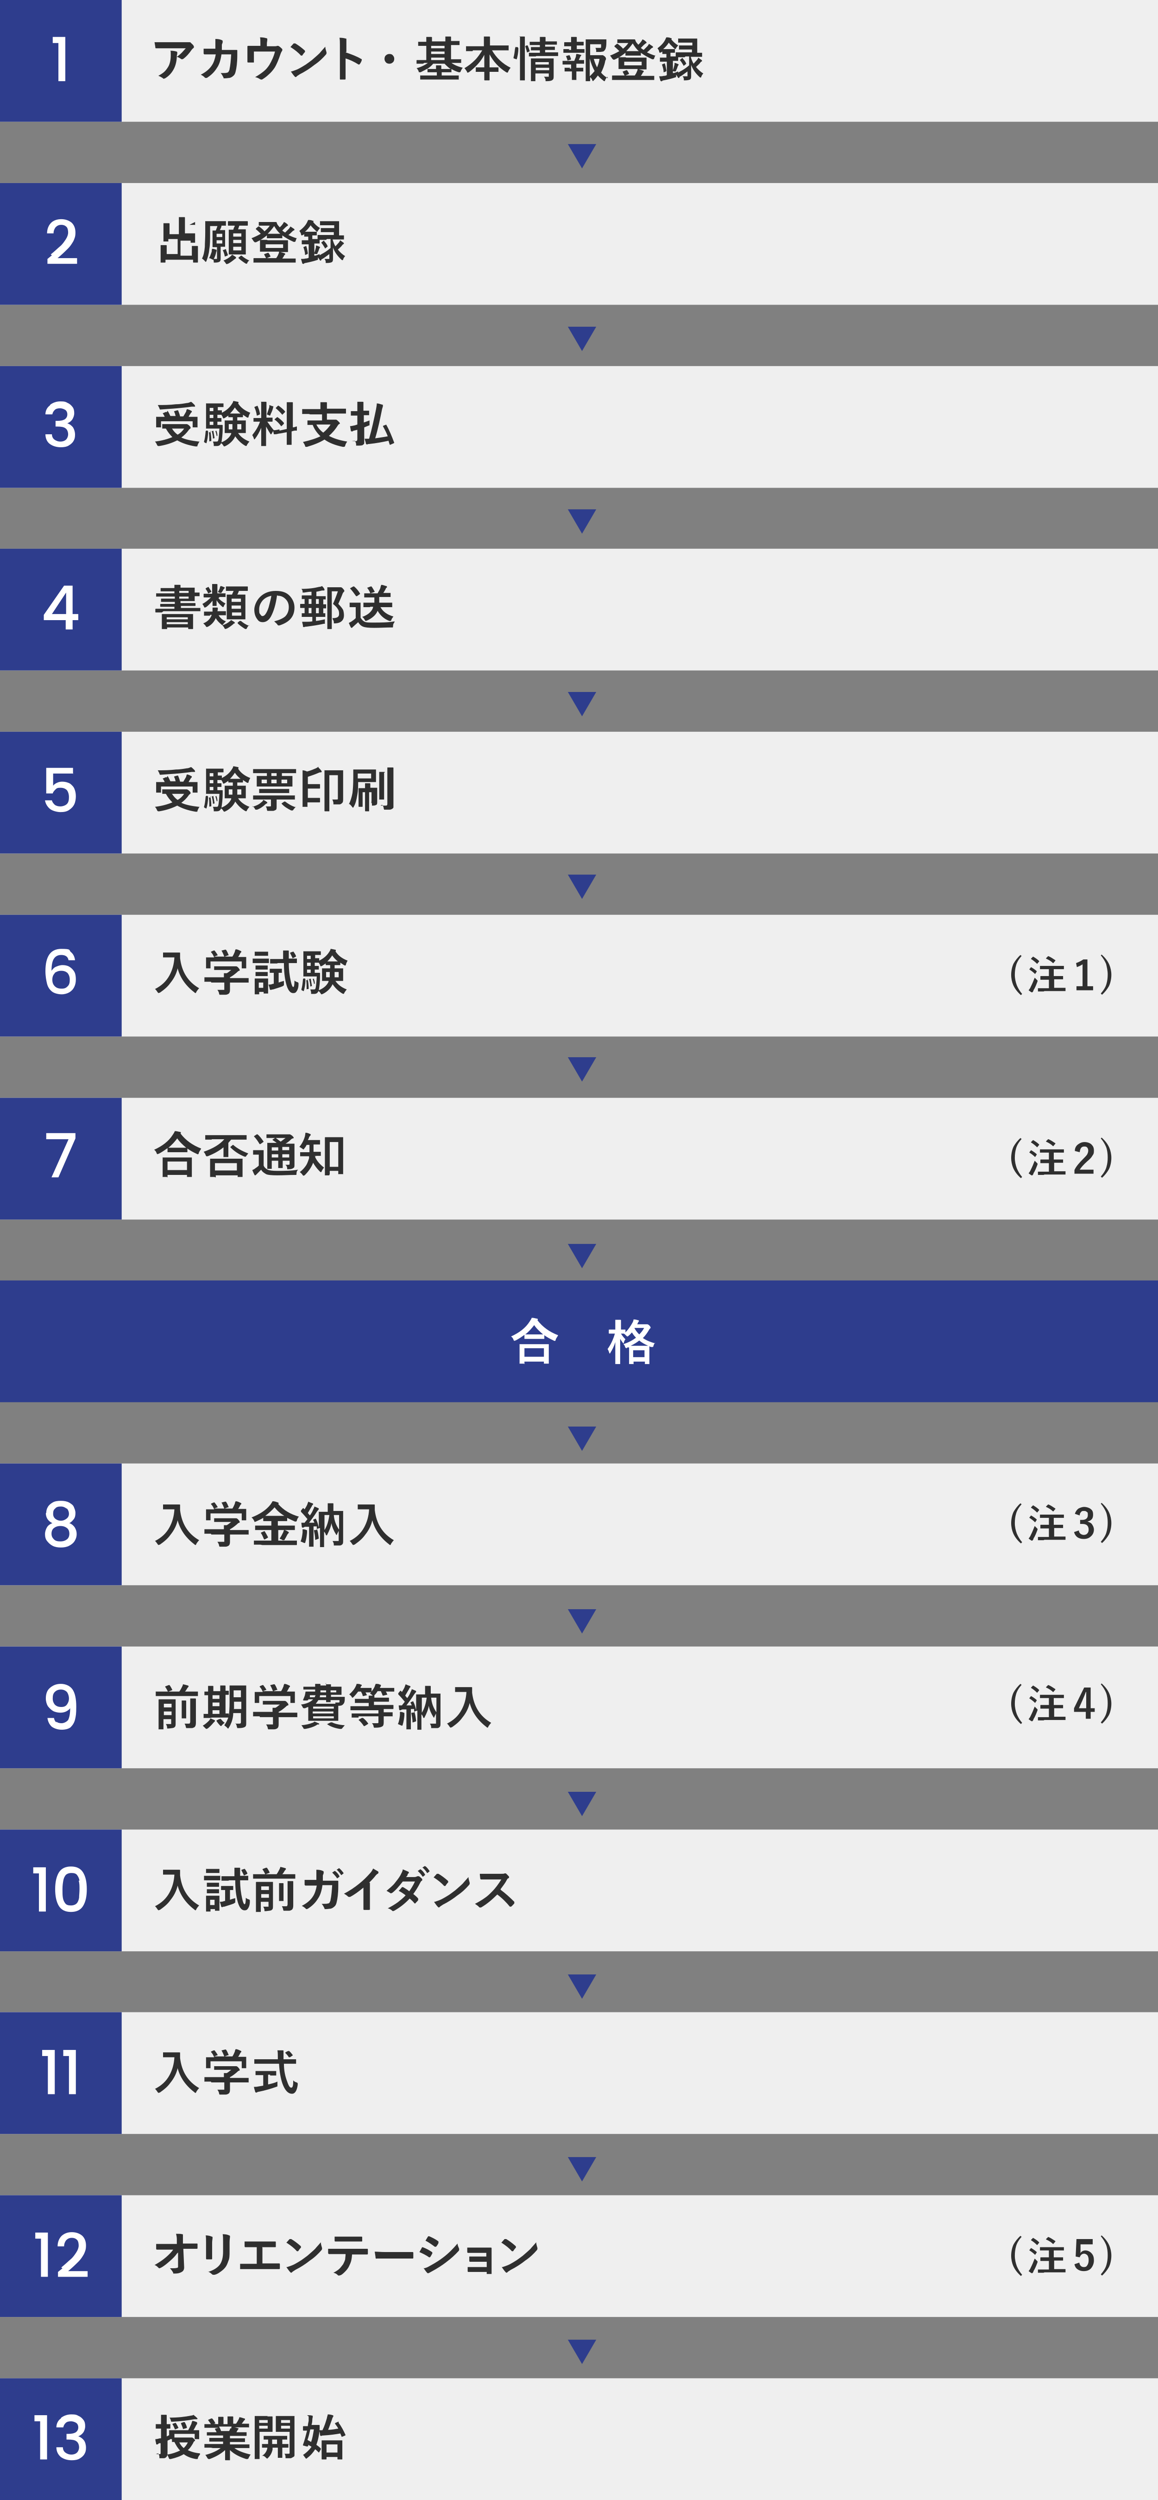
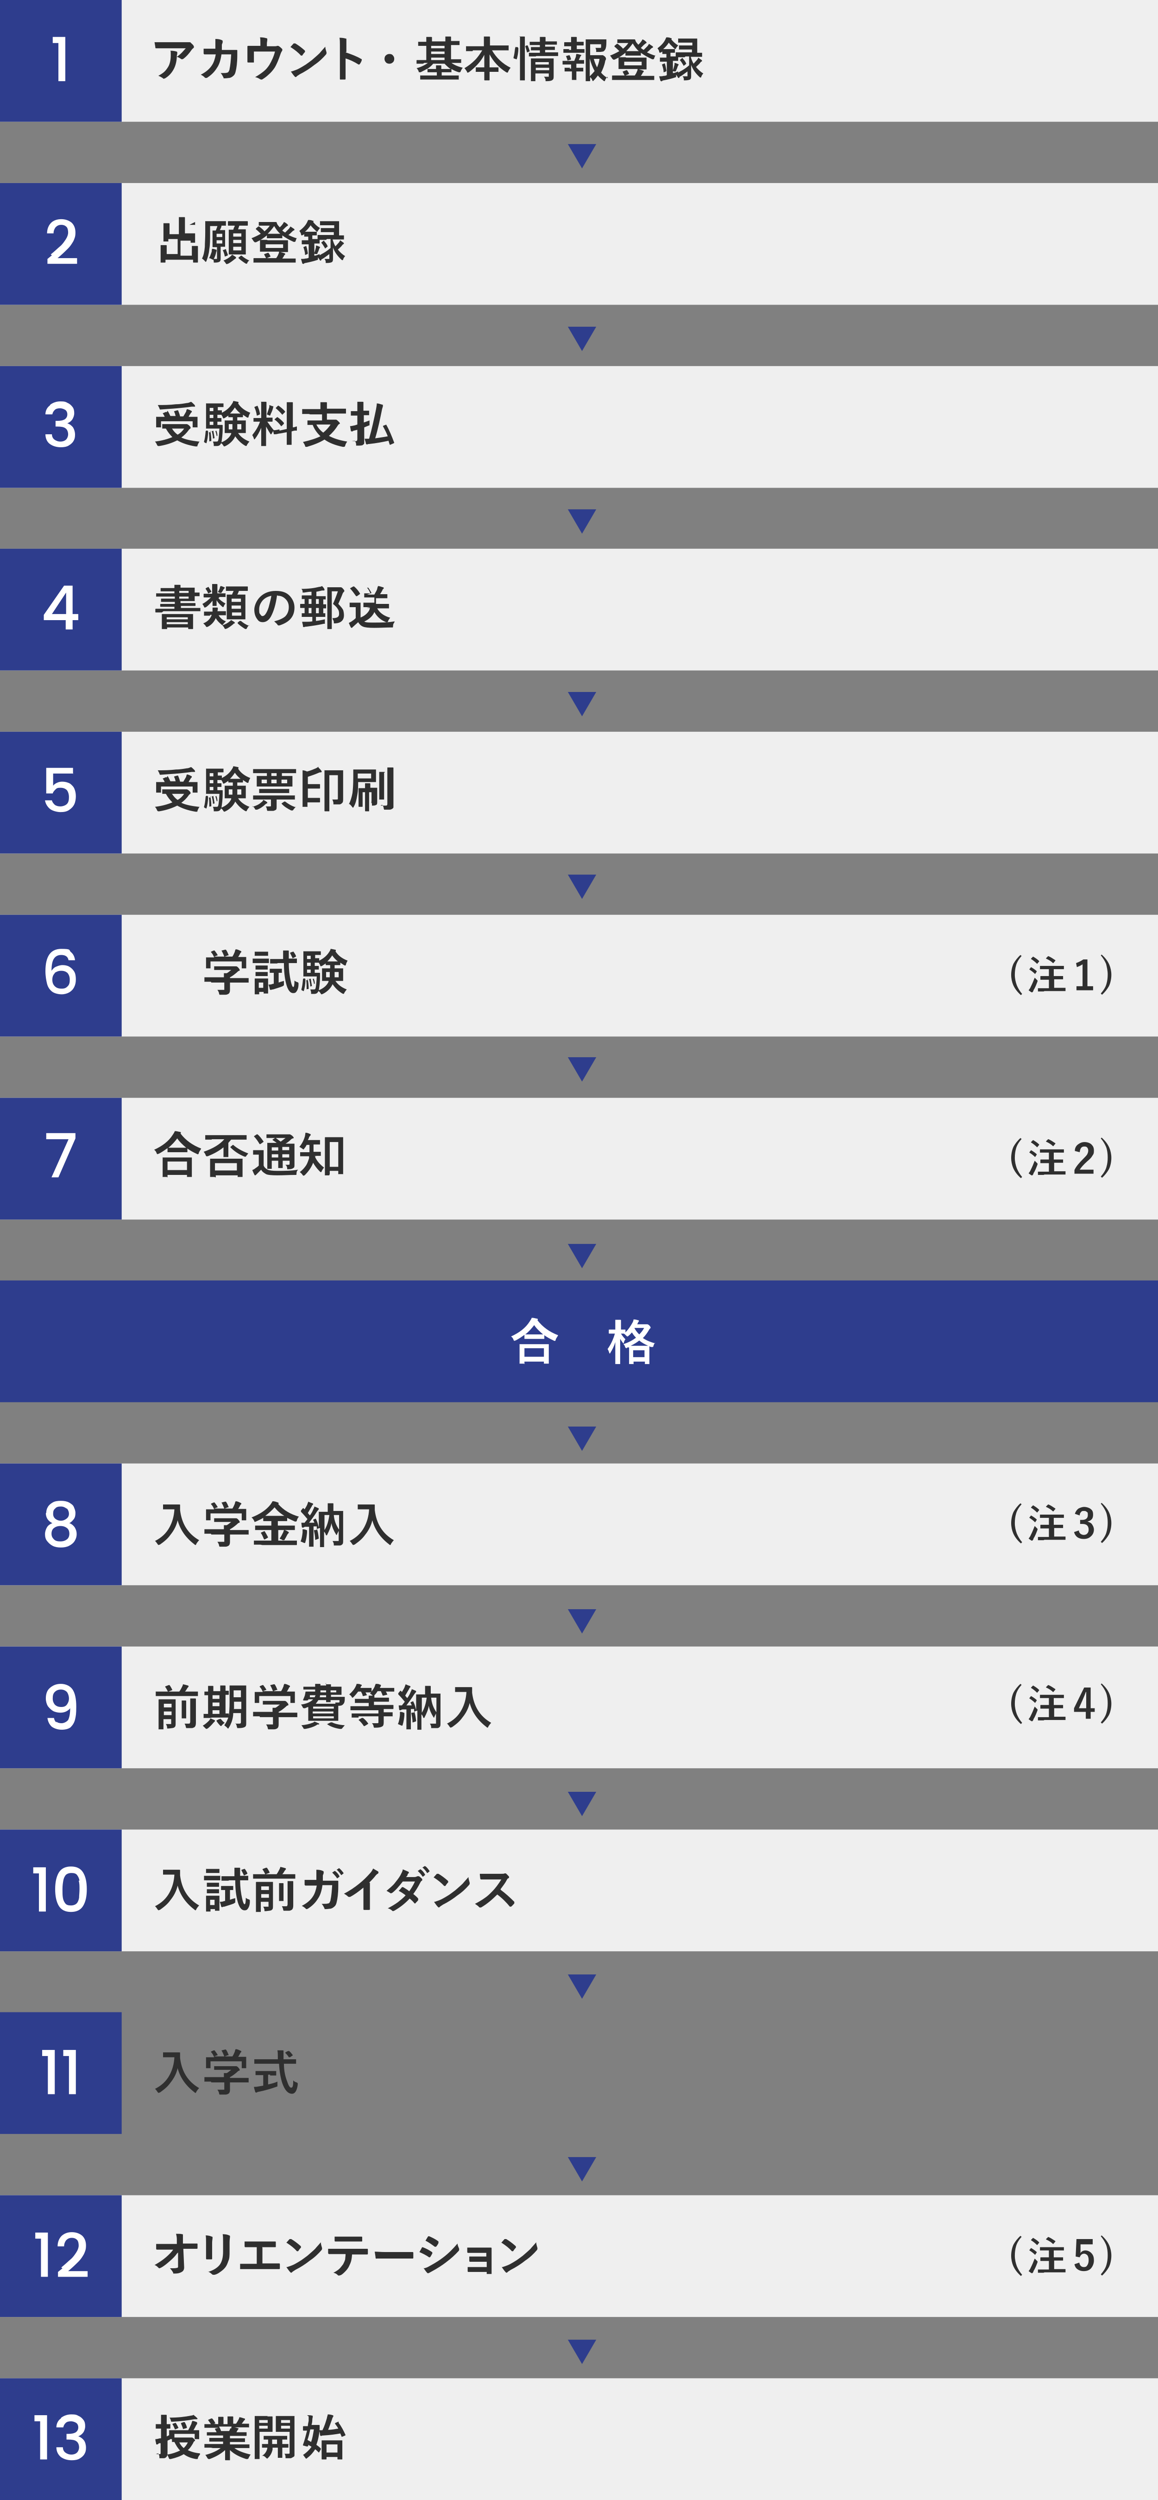
<svg xmlns="http://www.w3.org/2000/svg" version="1.1" viewBox="0 0 285.5 616">
  <rect x="0" y="0" width="285.5" height="616" fill="#808080" stroke="none" />
  <defs>
    <style>
      .cls-1 {
        fill: #fff;
      }

      .cls-2 {
        fill: #2f2f2f;
      }

      .cls-3 {
        fill: #efefef;
      }

      .cls-4 {
        fill: #2e3d8d;
      }
    </style>
  </defs>
  <g>
    <g id="_レイヤー_1" data-name="レイヤー_1">
      <g>
        <polygon class="cls-4" points="143.5 176.5 147 170.5 140 170.5 143.5 176.5" />
        <polygon class="cls-4" points="143.5 221.5 147 215.5 140 215.5 143.5 221.5" />
        <polygon class="cls-4" points="143.5 266.5 147 260.5 140 260.5 143.5 266.5" />
        <rect class="cls-3" y="180.3" width="285.5" height="30" />
        <g>
          <path class="cls-2" d="M49.2,198.8c-.2.2-.3.5-.5.9,0,.2,0,.2-.1.3,0,0,0,0-.2,0s0,0-.2,0c-1.8-.3-3.3-.8-4.5-1.5-1.2.6-2.6,1.1-4.4,1.4,0,0-.2,0-.3,0s-.2-.1-.3-.3c-.1-.3-.3-.6-.5-.8,1.7-.2,3.1-.6,4.3-1.1-.6-.6-1.1-1.2-1.6-2.1h-.8c0,0-.1,0-.1,0,0,0,0,0,0-.1v-.9c0,0,0,0,0-.1s0,0,.1,0h1.6s3.9,0,3.9,0c.1,0,.2,0,.3,0,0,0,.1,0,.2,0,0,0,.3.1.6.4.2.2.3.4.3.5s0,.1-.1.2c-.1.1-.3.2-.4.4-.5.7-1.1,1.3-1.8,1.8,1,.5,2.5.8,4.3,1ZM41.3,191.2c.3.4.5.9.7,1.3h1.3c-.1-.4-.2-.8-.4-1.1,0,0,0,0,0,0,0,0,0,0,.1-.1l.7-.2c0,0,0,0,.1,0,0,0,0,0,.1,0,.2.5.4,1,.5,1.5h.8c.2-.3.4-.7.7-1.2,0-.2.1-.4.2-.6.4.1.7.2,1,.4.1,0,.2.1.2.2s0,.1-.1.2c0,0-.2.2-.3.4-.2.3-.3.5-.4.7h2.1c0,0,.1,0,.1,0s0,0,0,.1v.6s0,.7,0,.7v1.1c0,0,0,0,0,.1s0,0-.1,0h-1c0,0-.1,0-.1,0s0,0,0-.1v-1.4h-7.8v1.4c0,0,0,0,0,.1s0,0-.1,0h-1c0,0-.1,0-.1,0s0,0,0-.1v-1.1s0-.6,0-.6v-.7c0,0,0,0,0-.1s0,0,.1,0h1.6s.4,0,.4,0c-.1-.3-.3-.6-.5-.9,0,0,0,0,0,0,0,0,0,0,.1,0l.7-.3c0,0,0,0,.1,0,0,0,0,0,.1.1ZM47.1,189c.2.1.5.4.9.8,0,.1.1.2.1.3s0,.1-.2.1-.4,0-.6,0c-1.4.2-2.6.3-3.6.4-1.4.1-2.7.2-4.1.3h0c0,0-.1,0-.2,0,0,0,0-.1-.1-.3-.1-.3-.3-.6-.4-.8,1.4,0,2.9,0,4.5-.2,1.1,0,2-.2,2.7-.3.4,0,.7-.2,1-.3ZM45.4,195.6h-3c.4.6.8,1.1,1.4,1.5.7-.4,1.2-.9,1.6-1.5Z" />
          <path class="cls-2" d="M50.8,196.1h.4c0,.1.1.2.1.2s0,0,0,.1c0,1.2-.2,2.1-.4,2.8,0,0,0,0,0,0s0,0-.1,0l-.4-.2c0,0-.1-.1-.1-.2s0,0,0,0c.2-.6.3-1.4.4-2.5,0,0,0-.1,0-.1s0,0,.1,0ZM58.5,192.8h0v.8h2c0,0,0,0,.1,0s0,0,0,.1v.9s0,1.1,0,1.1v.9c0,0,0,.1,0,.1s0,0-.1,0h-1.4s-.4,0-.4,0c.6.9,1.5,1.6,2.8,2.1-.2.2-.4.5-.6.8,0,.2-.2.3-.2.3s-.1,0-.3-.1c-1-.6-1.8-1.4-2.4-2.3-.4.9-1.2,1.8-2.4,2.4-.1,0-.2.1-.3.1s-.1,0-.3-.3c-.1-.2-.3-.4-.5-.5-.2.5-.5.7-1.1.7s-.4,0-.5,0c-.1,0-.2,0-.2,0,0,0,0-.1,0-.3,0-.3-.1-.5-.2-.8.4,0,.7,0,.8,0,.3,0,.4,0,.5-.3.1-.3.2-1.2.3-2.9h-3.2c0,0,0,0-.1,0s0,0,0-.1v-1.5s0-3,0-3v-1.5c0,0,0,0,0-.1s0,0,.1,0h1.2s1.8,0,1.8,0h1.1c0,0,.1,0,.1,0s0,0,0,.1v.8c0,0,0,0,0,0s0,0-.1,0h-1.1s-.2,0-.2,0v.8h.9c0,0,.1,0,.1,0,0,0,0,0,0,.1v.5c1-.5,1.9-1.2,2.5-2.2.2-.3.3-.5.3-.7.2,0,.6.1,1.1.2.1,0,.2,0,.2.2s0,.1-.1.2h0c.7,1.1,1.7,1.8,3,2.3-.1.2-.3.5-.4.9,0,.2-.1.3-.2.3s-.1,0-.3-.1c-.3-.2-.6-.4-.9-.6v.5c0,0,0,.1-.1.1h-1.1ZM51.8,196.2s0,0,.1,0,0,0,0,.1c.1.7.2,1.4.2,2.2,0,.1,0,.2-.1.2h-.3c0,.1-.1.1-.1.1,0,0,0,0,0,0,0-.8,0-1.6-.1-2.3,0,0,0,0,0,0,0,0,0,0,.1,0h.3ZM51.7,191.3h.9v-.8h-.9v.8ZM51.7,193h.9v-.8h-.9v.8ZM51.7,194.7h.9v-.8h-.9v.8ZM52.6,196.1c0,0,0,0,0,0,0,0,0,0,0,0,.1.6.2,1.2.3,1.8,0,0,0,0,0,0,0,0,0,.1-.1.1h-.2c0,.1-.1.1-.1.1,0,0,0,0,0-.1,0-.6-.2-1.3-.3-1.8,0,0,0,0,0,0,0,0,0,0,.1,0h.2ZM53.3,196s0,0,0,0,0,0,0,0c.2.5.3.9.3,1.3,0,0,0,0,0,0,0,0,0,0,0,.1h-.2c0,.1,0,.1,0,.1s0,0,0,0c0-.5-.2-.9-.3-1.3,0,0,0,0,0,0s0,0,0,0h.2ZM53.8,194.7h1c0,0,.1,0,.1.1,0,.3,0,.6,0,.8,0,1.6-.2,2.7-.3,3.4,1.2-.5,2-1.2,2.4-2.1v-.2c0,0-.1,0-.1,0h-1.4c0,0-.1,0-.1,0s0,0,0-.1v-.9s0-1.1,0-1.1v-.9c0,0,0,0,0-.1s0,0,.1,0h1.4s.5,0,.5,0v-.8h-1c0,0-.1,0-.1,0v-.4c-.3.2-.6.4-.9.6-.1,0-.2.1-.3.1,0,0-.1,0-.2-.3,0-.2-.2-.3-.3-.6h-.4c-.2,0-.4,0-.6,0v.8h.9c0,0,.1,0,.1,0,0,0,0,0,0,.1v.7c0,0,0,.1,0,.1s0,0-.1,0,0,0-.3,0c-.2,0-.4,0-.6,0v.8h.2ZM57.4,194.5h-1v1.3h.9c0-.3,0-.7,0-1.3ZM56.7,191.9h2.6c-.5-.4-1-.9-1.4-1.5-.3.5-.7,1-1.2,1.5ZM58.4,195.8h1.1v-1.3h-1c0,.6,0,1.1,0,1.3Z" />
          <path class="cls-2" d="M62.3,198.8c.9-.3,1.6-.6,2.1-1.1.2-.1.4-.3.5-.6.3.1.6.3.9.5,0,0,.1.1.1.2s0,.1-.2.2c0,0-.1,0-.3.2-.5.5-1.2,1-2,1.3-.1,0-.2,0-.3,0s-.2,0-.3-.3c-.1-.2-.3-.4-.6-.6ZM64,190.5h-1.5c0,0-.1,0-.1,0,0,0,0,0,0-.1v-.8c0,0,0-.1,0-.1,0,0,0,0,.1,0h1.5s7.4,0,7.4,0h1.5c0,0,0,0,.1,0,0,0,0,0,0,.1v.8c0,0,0,0,0,.1s0,0-.1,0h-1.5s-1.9,0-1.9,0v.7h2.5c0,0,.1,0,.1,0s0,0,0,.1v.8s0,.8,0,.8v.8c0,0,0,.1,0,.1s0,0-.1,0h-1.7s-5.2,0-5.2,0h-1.7c0,0-.1,0-.1,0s0,0,0-.1v-.8s0-.8,0-.8v-.8c0,0,0,0,0-.1s0,0,.1,0h1.7s.7,0,.7,0v-.7h-1.8ZM64,197h-1.5c0,0-.1,0-.1,0,0,0,0,0,0-.1v-.8c0,0,0-.1,0-.1,0,0,0,0,.1,0h1.5s7.1,0,7.1,0h1.5c0,0,0,0,.1,0s0,0,0,.1v.8c0,0,0,0,0,.1s0,0-.1,0h-1.5s-2.9,0-2.9,0v1.7c0,.5,0,.8-.3.9-.2.1-.4.2-.6.2-.2,0-.6,0-1,0s-.3,0-.4,0c0,0,0-.1-.1-.3,0-.4-.2-.7-.3-.8.4,0,.7,0,.9,0s.4,0,.4-.1c0,0,0-.2,0-.3v-1.3h-3ZM65.6,195.4h-1.6c0,0-.1,0-.1,0,0,0,0,0,0-.1v-.8c0,0,0,0,0-.1,0,0,0,0,.1,0h1.6s4,0,4,0h1.6c0,0,.1,0,.1,0s0,0,0,.1v.8c0,0,0,0,0,.1s0,0-.1,0h-1.6s-4,0-4,0ZM64.5,193h1.3v-.9h-1.3v.9ZM68.2,191.2v-.7h-1.3v.7h1.3ZM68.2,193v-.9h-1.3v.9h1.3ZM73,198.7c-.2.2-.4.5-.6.7-.1.2-.2.3-.3.3s-.2,0-.3,0c-1-.5-1.8-1-2.4-1.7,0,0,0,0,0,0,0,0,0,0,.1-.1l.6-.4c0,0,.1,0,.1,0s0,0,.1,0c.8.6,1.6,1.1,2.6,1.4ZM70.8,193v-.9h-1.4v.9h1.4Z" />
          <path class="cls-2" d="M78.5,189.1c.2.2.5.5.8.9,0,0,0,.2,0,.2s0,.1-.2.1c-.1,0-.3,0-.5.1-.9.4-1.8.7-2.7,1v1.8h2.9c0,0,.1,0,.1.1v.9c0,0,0,.1-.1.1h-1.4s-1.5,0-1.5,0v2.3h2.9c0,0,.1,0,.1.1v.9c0,0,0,.1-.1.1h-1s-2,0-2,0v1c0,0,0,0,0,.1s0,0-.1,0h-1c0,0,0,0-.1,0s0,0,0-.1v-2.1s0-4.9,0-4.9c0-.8,0-1.5,0-1.9.3,0,.7.1,1.1.3.8-.2,1.5-.5,2.2-.8.2-.1.4-.2.6-.4ZM81.9,197c.4,0,.7,0,1,0s.3,0,.4-.1c0,0,0-.2,0-.4v-5.5h-2.1v8.9c0,0,0,0,0,0,0,0,0,0-.1,0h-1c0,0-.1,0-.1-.1v-2.4s0-5.1,0-5.1v-2.4c0,0,0,0,0-.1s0,0,.1,0h1.3s1.8,0,1.8,0h1.3c0,0,.1,0,.1,0s0,0,0,.1v2s0,3.1,0,3.1v1.8c0,.5,0,.9-.3,1.1-.2.2-.4.3-.6.3-.2,0-.6,0-1.1,0s-.3,0-.4,0c0,0,0-.1,0-.3,0-.4-.2-.7-.3-1Z" />
          <path class="cls-2" d="M86,198.2c.4-.8.7-1.7.9-2.8.1-.8.2-2.1.2-4v-1.7c0,0,0-.1,0-.1s0,0,.1,0h1.5s2.4,0,2.4,0h1.5c0,0,.1,0,.1,0,0,0,0,0,0,.1v.9s0,1.2,0,1.2v.9c0,0,0,0,0,0,0,0,0,0-.1,0h-1.5s-2.8,0-2.8,0c0,1.1,0,2.1-.2,3.1-.2,1.2-.4,2.2-.9,3,0,.1-.1.2-.2.2s0,0-.2-.2c-.2-.3-.5-.6-.8-.8ZM91.5,191.8v-1.2h-3.3v1.2h3.3ZM91.4,197.8c.1,0,.2,0,.2-.3v-2.3h-.6v4.6c0,0,0,0,0,.1,0,0,0,0-.1,0h-.8c0,0-.1,0-.1-.1v-1.5s0-3.1,0-3.1h-.6v3.5c0,0,0,.1-.1.1h-.8c0,0-.1,0-.1-.1v-1.2s0-2,0-2v-1.2c0,0,0-.1,0-.1s0,0,.1,0h1.3s.2,0,.2,0c0-.5,0-.9,0-1.2.3,0,.7,0,1.1,0,.1,0,.2,0,.2.1s0,.1,0,.3c0,0,0,.3,0,.7h1.6c0,0,.1,0,.1,0,0,0,0,0,0,.1v1.3s0,.6,0,.6v1.4c0,.4,0,.7-.2.8-.2.1-.4.2-.8.2s-.2,0-.3,0c0,0,0-.1,0-.3,0-.2-.1-.5-.2-.6.2,0,.3,0,.4,0ZM94.7,190.4s0,0,0,.3c0,.1,0,.5,0,1.3v4.9c0,0,0,.1,0,.1s0,0-.1,0h-1c0,0,0,0-.1,0s0,0,0-.1v-1.6s0-3.3,0-3.3c0-.8,0-1.4,0-1.8.4,0,.8,0,1.2,0,.1,0,.2,0,.2.1ZM93.8,198.5c.4,0,.8,0,1.2,0s.3,0,.4-.1.1-.2.1-.4v-7.2c0-.7,0-1.3,0-1.7.4,0,.8,0,1.3,0,.1,0,.2,0,.2.1s0,.2,0,.3c0,0,0,.5,0,1.2v7.4c0,.3,0,.6,0,.8s-.2.3-.3.4c-.2.1-.4.2-.6.2-.2,0-.6,0-1.1,0s-.3,0-.3,0c0,0,0-.1-.1-.3,0-.4-.2-.7-.4-.9Z" />
        </g>
        <rect class="cls-4" y="180.3" width="30" height="30" />
        <path class="cls-1" d="M18.1,190.6h-5v3c.2-.3.5-.5.9-.7s.9-.3,1.3-.3c.8,0,1.5.2,2,.5.5.4.9.8,1.1,1.4.2.5.3,1.1.3,1.7s-.1,1.4-.4,2c-.3.6-.7,1-1.3,1.4s-1.3.5-2.1.5-2-.3-2.6-.8-1.1-1.3-1.2-2.1h1.7c.1.5.4.8.7,1.1.4.3.9.4,1.4.4s1.2-.2,1.6-.6c.4-.4.5-1,.5-1.7s-.2-1.3-.5-1.7c-.4-.4-.9-.6-1.6-.6s-.9.1-1.2.4-.6.6-.7,1h-1.6v-6.3h6.6v1.5Z" />
        <rect class="cls-3" y="225.4" width="285.5" height="30" />
        <g>
-           <path class="cls-2" d="M38.2,243.7c1.6-.8,2.8-1.9,3.6-3.4.7-1.3,1.1-2.7,1.2-4.4h-2.7c0,0-.1,0-.1,0,0,0,0,0,0-.1v-1c0,0,0,0,0-.1,0,0,0,0,.1,0h1.2s1.5,0,1.5,0h1.2c.1,0,.2,0,.2.1,0,.1,0,.2,0,.3,0,.2,0,.6,0,1,.4,3.3,1.9,5.8,4.7,7.4-.3.3-.5.6-.7.9,0,.2-.2.3-.2.3s-.1,0-.3-.2c-2.1-1.6-3.5-3.6-4.1-5.9-.3,1.3-.9,2.5-1.8,3.6-.7,1-1.6,1.7-2.6,2.4-.2,0-.3.1-.3.1,0,0-.1,0-.3-.3-.2-.3-.4-.6-.7-.8Z" />
          <path class="cls-2" d="M52,241.9h-1.5c0,0,0,0-.1,0s0,0,0-.1v-.9c0,0,0-.1,0-.1s0,0,.1,0h1.5s3.2,0,3.2,0c0-.4,0-.8,0-1h.7c.4-.2.7-.5,1.1-.8h-4.1c0,0-.1,0-.1,0v-.8c0,0,0,0,0-.1s0,0,.1,0h1.6s3.3,0,3.3,0c.2,0,.3,0,.3,0,0,0,.1,0,.2,0,0,0,.3.1.5.4.2.2.3.4.3.5s0,.2-.1.2c-.2,0-.4.2-.6.4-.6.5-1.1.9-1.7,1.2v.2h4.5c0,0,.1,0,.1,0,0,0,0,0,0,.1v.9c0,0,0,0,0,.1s0,0-.1,0h-1.5s-3,0-3,0v1.8c0,.5-.1.8-.4,1-.2.1-.4.2-.7.2-.3,0-.7,0-1.2,0s-.3,0-.3,0,0-.1-.1-.3c0-.3-.2-.6-.4-.9.5,0,.9,0,1.3,0s.3,0,.4,0c0,0,0-.2,0-.3v-1.5h-3.2ZM52,234.5l.7-.3c0,0,0,0,.1,0s0,0,.1,0c.3.4.6.8.8,1.2,0,0,0,0,0,0,0,0,0,0-.1,0l-.8.3h2.5c-.2-.5-.4-1-.7-1.5,0,0,0,0,0,0s0,0,.1,0l.8-.2c0,0,0,0,.1,0,0,0,0,0,.1,0,.3.4.5.9.7,1.4,0,0,0,0,0,0,0,0,0,0-.2,0l-.8.3h1.9c.2-.3.4-.7.6-1.2,0-.2.1-.4.2-.6.4,0,.8.2,1.2.4.1,0,.2.1.2.2s0,.1-.1.2c0,0-.2.1-.2.3-.2.3-.3.6-.5.8h1.9c0,0,.1,0,.1,0,0,0,0,0,0,.1v.7s0,.6,0,.6v1.3c0,0,0,.1,0,.1,0,0,0,0-.1,0h-.9c0,0-.1,0-.1,0,0,0,0,0,0-.1v-1.6h-7.7v1.6c0,0,0,.1,0,.1s0,0-.1,0h-.9c0,0-.1,0-.1,0,0,0,0,0,0-.1v-1.4s0-.4,0-.4v-.7c0,0,0,0,0-.1,0,0,0,0,.1,0h1.6s.3,0,.3,0c-.2-.5-.4-.9-.8-1.3,0,0,0,0,0,0,0,0,0,0,.1,0Z" />
          <path class="cls-2" d="M63.7,236.2h2.5c0,0,0,0,.1,0s0,0,0,.1v.9c0,0,0,.1,0,.1,0,0,0,0-.1,0h-1.3s-1.2,0-1.2,0h-1.3c0,0-.1,0-.1,0,0,0,0,0,0-.1v-.9c0,0,0,0,0-.1s0,0,.1,0h1.3ZM66.1,244.7c0,0,0,.1,0,.1s0,0-.1,0h-.9c0,0-.1,0-.1,0s0,0,0-.1v-.3h-1.1v.5c0,0,0,.1,0,.1,0,0,0,0-.1,0h-.9c0,0-.1,0-.1,0,0,0,0,0,0-.1v-1.8s0-.8,0-.8v-1.1c0,0,0-.1,0-.1,0,0,0,0,.1,0h1.1s.9,0,.9,0h1.1c0,0,.1,0,.1,0s0,0,0,.1v.9s0,.8,0,.8v1.7ZM64,234.5h2c0,0,.1,0,.1,0,0,0,0,0,0,.1v.8c0,0,0,.1,0,.1,0,0,0,0-.1,0h-1.1s-.9,0-.9,0h-1.1c0,0,0,0-.1,0s0,0,0-.1v-.8c0,0,0,0,0-.1s0,0,.1,0h1.1ZM64,237.9h1.9c0,0,.1,0,.1,0,0,0,0,0,0,.1v.8c0,0,0,0,0,.1,0,0,0,0-.1,0h-1s-.8,0-.8,0h-1c0,0-.1,0-.1,0,0,0,0,0,0-.1v-.8c0,0,0-.1,0-.1,0,0,0,0,.1,0h1ZM64,239.5h1.9c0,0,.1,0,.1,0,0,0,0,0,0,.1v.8c0,0,0,.1,0,.1,0,0,0,0-.1,0h-1s-.8,0-.8,0h-1c0,0-.1,0-.1,0,0,0,0,0,0-.1v-.8c0,0,0-.1,0-.1,0,0,0,0,.1,0h1ZM64.9,242.1h-1.1v1.3h1.1v-1.3ZM69.4,238.7c0,0,.1,0,.1,0,0,0,0,0,0,.1v.8c0,0,0,.1,0,.1,0,0,0,0-.1,0s0,0-.2,0c-.2,0-.3,0-.5,0v2.4c.5-.2.9-.3,1.3-.4,0,.1,0,.3,0,.7,0,.2,0,.3,0,.4,0,0-.1,0-.3.2-.7.3-1.5.5-2.4.8-.2,0-.3,0-.4.1,0,0-.1,0-.2,0s-.1,0-.2-.2c0-.3-.2-.7-.3-1.1.3,0,.7,0,1.1-.2h.2v-2.7h-.9c0,0-.1,0-.1,0,0,0,0,0,0-.1v-.8c0,0,0-.1,0-.1,0,0,0,0,.1,0h.9s.9,0,.9,0h.9ZM68.3,237.4h-1.6c0,0-.1,0-.1,0,0,0,0,0,0-.1v-.9c0,0,0,0,0-.1,0,0,0,0,.1,0h1.6s1.5,0,1.5,0v-.4c0-.8,0-1.4,0-1.7.4,0,.8,0,1.2,0,.1,0,.2,0,.2.1s0,.1,0,.2c0,.1,0,.4,0,.9v.8h1.9c0,0,0,0,.1,0s0,0,0,.1v.9c0,0,0,.1,0,.1,0,0,0,0-.1,0h-1.6s-.3,0-.3,0c0,1.7.2,3.2.5,4.5.2.9.4,1.4.6,1.4s.3-.5.3-1.6c.2.2.4.3.7.4.2,0,.3.2.3.3s0,.1,0,.2c0,.8-.2,1.4-.5,1.8-.2.3-.4.4-.8.4-.8,0-1.4-.8-1.8-2.5-.3-1.2-.5-2.8-.5-4.9h-1.5ZM72.3,234.4c.2.3.5.7.7,1.2,0,0,0,0,0,0,0,0,0,.1-.2.2l-.6.3c0,0-.1,0-.1,0s0,0,0-.1c-.2-.4-.4-.8-.6-1.2,0,0,0,0,0,0,0,0,0,0,.1-.1l.6-.2c0,0,.1,0,.1,0s0,0,.1,0Z" />
          <path class="cls-2" d="M74.8,241.1h.4c0,.1.1.2.1.2s0,0,0,.1c0,1.2-.2,2.1-.4,2.8,0,0,0,0,0,0s0,0-.1,0l-.4-.2c0,0-.1-.1-.1-.2s0,0,0,0c.2-.6.3-1.4.4-2.5,0,0,0-.1,0-.1s0,0,.1,0ZM82.5,237.8h0v.8h2c0,0,0,0,.1,0s0,0,0,.1v.9s0,1.1,0,1.1v.9c0,0,0,.1,0,.1s0,0-.1,0h-1.4s-.4,0-.4,0c.6.9,1.5,1.6,2.8,2.1-.2.2-.4.5-.6.8,0,.2-.2.3-.2.3s-.1,0-.3-.1c-1-.6-1.8-1.4-2.4-2.3-.4.9-1.2,1.8-2.4,2.4-.1,0-.2.1-.3.1s-.1,0-.3-.3c-.1-.2-.3-.4-.5-.5-.2.5-.5.7-1.1.7s-.4,0-.5,0c-.1,0-.2,0-.2,0,0,0,0-.1,0-.3,0-.3-.1-.5-.2-.8.4,0,.7,0,.8,0,.3,0,.4,0,.5-.3.1-.3.2-1.2.3-2.9h-3.2c0,0,0,0-.1,0s0,0,0-.1v-1.5s0-3,0-3v-1.5c0,0,0,0,0-.1s0,0,.1,0h1.2s1.8,0,1.8,0h1.1c0,0,.1,0,.1,0s0,0,0,.1v.8c0,0,0,0,0,0s0,0-.1,0h-1.1s-.2,0-.2,0v.8h.9c0,0,.1,0,.1,0,0,0,0,0,0,.1v.5c1-.5,1.9-1.2,2.5-2.2.2-.3.3-.5.3-.7.2,0,.6.1,1.1.2.1,0,.2,0,.2.2s0,.1-.1.2h0c.7,1.1,1.7,1.8,3,2.3-.1.2-.3.5-.4.9,0,.2-.1.3-.2.3s-.1,0-.3-.1c-.3-.2-.6-.4-.9-.6v.5c0,0,0,.1-.1.1h-1.1ZM75.8,241.2s0,0,.1,0,0,0,0,.1c.1.7.2,1.4.2,2.2,0,.1,0,.2-.1.2h-.3c0,.1-.1.1-.1.1,0,0,0,0,0,0,0-.8,0-1.6-.1-2.3,0,0,0,0,0,0,0,0,0,0,.1,0h.3ZM75.7,236.3h.9v-.8h-.9v.8ZM75.7,238h.9v-.8h-.9v.8ZM75.7,239.7h.9v-.8h-.9v.8ZM76.6,241.1c0,0,0,0,0,0,0,0,0,0,0,0,.1.6.2,1.2.3,1.8,0,0,0,0,0,0,0,0,0,.1-.1.1h-.2c0,.1-.1.1-.1.1,0,0,0,0,0-.1,0-.6-.2-1.3-.3-1.8,0,0,0,0,0,0,0,0,0,0,.1,0h.2ZM77.3,241s0,0,0,0,0,0,0,0c.2.5.3.9.3,1.3,0,0,0,0,0,0,0,0,0,0,0,.1h-.2c0,.1,0,.1,0,.1s0,0,0,0c0-.5-.2-.9-.3-1.3,0,0,0,0,0,0s0,0,0,0h.2ZM77.8,239.7h1c0,0,.1,0,.1.1,0,.3,0,.6,0,.8,0,1.6-.2,2.7-.3,3.4,1.2-.5,2-1.2,2.4-2.1v-.2c0,0-.1,0-.1,0h-1.4c0,0-.1,0-.1,0s0,0,0-.1v-.9s0-1.1,0-1.1v-.9c0,0,0,0,0-.1s0,0,.1,0h1.4s.5,0,.5,0v-.8h-1c0,0-.1,0-.1,0v-.4c-.3.2-.6.4-.9.6-.1,0-.2.1-.3.1,0,0-.1,0-.2-.3,0-.2-.2-.3-.3-.6h-.4c-.2,0-.4,0-.6,0v.8h.9c0,0,.1,0,.1,0,0,0,0,0,0,.1v.7c0,0,0,.1,0,.1s0,0-.1,0,0,0-.3,0c-.2,0-.4,0-.6,0v.8h.2ZM81.4,239.5h-1v1.3h.9c0-.3,0-.7,0-1.3ZM80.7,236.9h2.6c-.5-.4-1-.9-1.4-1.5-.3.5-.7,1-1.2,1.5ZM82.4,240.8h1.1v-1.3h-1c0,.6,0,1.1,0,1.3Z" />
        </g>
        <rect class="cls-4" y="225.4" width="30" height="30" />
        <path class="cls-1" d="M16.3,235.6c-.3-.2-.7-.3-1.2-.3-.8,0-1.4.3-1.8.9-.4.6-.6,1.6-.6,3,.3-.4.6-.8,1.1-1,.5-.2,1-.4,1.6-.4s1.2.1,1.7.4c.5.3.9.7,1.2,1.2s.4,1.2.4,1.9-.1,1.3-.4,1.9c-.3.6-.7,1-1.2,1.3s-1.2.5-1.9.5-1.8-.2-2.4-.7c-.6-.5-1-1.1-1.2-1.9s-.4-1.9-.4-3.1c0-3.7,1.3-5.5,3.9-5.5s1.8.3,2.4.8c.6.5.9,1.2,1,2h-1.6c-.1-.5-.3-.8-.6-1ZM13.5,239.8c-.4.4-.6.9-.6,1.6s.2,1.2.6,1.6c.4.4.9.6,1.7.6s1.1-.2,1.5-.6c.4-.4.5-.9.5-1.6s-.2-1.2-.5-1.6c-.4-.4-.9-.6-1.6-.6s-1.1.2-1.6.5Z" />
        <rect class="cls-3" y="270.5" width="285.5" height="30" />
        <g>
          <path class="cls-2" d="M49.5,283.2c-.2.3-.4.6-.5.9,0,.2-.1.3-.2.3s-.2,0-.3-.1c-.9-.4-1.6-.8-2.3-1.3v.8c0,0,0,0,0,.1,0,0,0,0-.1,0h-1.4s-1.9,0-1.9,0h-1.4c0,0-.1,0-.1,0,0,0,0,0,0-.1v-.9c-.7.5-1.4,1-2.2,1.4-.2,0-.3.1-.3.1,0,0-.1,0-.2-.3-.1-.3-.3-.6-.6-.8,2-.9,3.6-2.1,4.6-3.7.2-.3.4-.6.5-.9.6,0,1,.2,1.3.2.1,0,.2.1.2.2s0,.1-.1.2c0,0,0,0,0,0,1.3,1.7,3,2.9,5.1,3.7ZM41.2,290h-1c0,0,0,0-.1,0s0,0,0-.1v-2.1s0-1,0-1v-1.5c0,0,0,0,0-.1s0,0,.1,0h1.6s3.8,0,3.8,0h1.6c0,0,.1,0,.1,0,0,0,0,0,0,.1v1.3s0,1.2,0,1.2v2.1c0,0,0,0,0,.1,0,0,0,0-.1,0h-1c0,0-.1,0-.1,0s0,0,0-.1v-.4h-4.8v.5c0,0,0,0,0,.1,0,0,0,0-.1,0ZM41.3,286.2v2.1h4.8v-2.1h-4.8ZM41.5,282.8c.2,0,.6,0,1.3,0h3.1c-.8-.7-1.6-1.4-2.2-2.3-.6.8-1.3,1.6-2.2,2.3Z" />
          <path class="cls-2" d="M52.2,280.8h-1.5c0,0-.1,0-.1,0,0,0,0,0,0-.1v-.9c0,0,0-.1,0-.1,0,0,0,0,.1,0h1.5s7,0,7,0h1.5c0,0,.1,0,.1,0,0,0,0,0,0,.1v.9c0,0,0,.1,0,.1,0,0,0,0-.1,0h-1.5s-2.2,0-2.2,0c-.3.3-.5.6-.7.8v3.4c0,0,0,0,0,.1,0,0,0,0-.1,0h-1c0,0,0,0-.1,0s0,0,0-.1v-1.2s0-1.1,0-1.1c-1.1.9-2.4,1.6-3.9,2.2-.2,0-.2,0-.3,0,0,0-.1,0-.2-.3-.1-.3-.3-.6-.5-.8,2.3-.8,4-1.8,5.1-3.1h-3.1ZM52.9,290h-1c0,0-.1,0-.1,0,0,0,0,0,0-.1v-2s0-1,0-1v-1.3c0,0,0-.1,0-.1,0,0,0,0,.1,0h1.7s4.4,0,4.4,0h1.7c0,0,0,0,.1,0s0,0,0,.1v1.2s0,1.1,0,1.1v2c0,0,0,.1,0,.1,0,0,0,0-.1,0h-1c0,0,0,0-.1,0s0,0,0-.1v-.3h-5.4v.4c0,0,0,0,0,.1,0,0,0,0-.1,0ZM53,286.6v1.8h5.4v-1.8h-5.4ZM61.4,283.9c-.2.3-.4.6-.6.8-.1.2-.2.3-.2.3s-.1,0-.3,0c-1.5-.6-2.6-1.4-3.5-2.3,0,0,0,0,0,0s0,0,0-.1l.6-.5c0,0,.1,0,.1,0s0,0,0,0c.9.8,2.1,1.5,3.7,2.1Z" />
          <path class="cls-2" d="M73.4,288.3c-.2.2-.3.5-.3.9,0,.2,0,.3-.1.3,0,0-.1,0-.3,0-1.4,0-2.8.1-4.3.1s-2.4-.1-2.8-.3c-.5-.3-1-.6-1.2-1.1,0,0-.4.4-1.1,1.1-.1.1-.2.2-.2.2,0,0-.1.1-.2.1s-.1,0-.2-.2c-.1-.2-.3-.6-.5-1.1.2-.1.5-.2.7-.4.3-.2.6-.4.9-.7v-2.7h-1.3c0,0-.1,0-.1,0,0,0,0,0,0-.1v-.9c0,0,0,0,0-.1,0,0,0,0,.1,0h.8s.7,0,.7,0h.9c0,0,.1,0,.1,0s0,0,0,.1v1.1s0,2.6,0,2.6c.2.5.6.8,1,1,.4.2,1.2.3,2.3.3,1.8,0,3.6,0,5.2-.3ZM63.5,279.5c.6.5,1,1.1,1.5,1.8,0,0,0,0,0,0,0,0,0,0-.1.1l-.7.5c0,0-.1,0-.2,0s0,0,0,0c-.4-.7-.9-1.4-1.4-1.9,0,0,0,0,0,0s0,0,.1-.1l.6-.4c0,0,.1,0,.1,0s0,0,.1,0ZM70.3,287c.3,0,.5,0,.8,0s.3-.1.3-.4v-.6h-1.7v1.7c0,0,0,.1,0,.1s0,0-.1,0h-.9c0,0-.1,0-.1,0s0,0,0-.1v-1.4s0-.3,0-.3h-1.6v1.9c0,0,0,.1,0,.1s0,0-.1,0h-.9c0,0-.1,0-.1,0,0,0,0,0,0-.1v-1.4s0-3.4,0-3.4v-1.4c0,0,0,0,0-.1s0,0,.1,0h1.6s.6,0,.6,0c-.2-.2-.6-.4-1-.7,0,0,0,0,0,0s0,0,0-.1l.6-.4h-2c0,0-.1,0-.1,0v-.8c0,0,0-.1,0-.1,0,0,0,0,.1,0h1.6s3.6,0,3.6,0c.1,0,.2,0,.3,0,0,0,.1,0,.2,0,0,0,.2.1.5.3.2.2.4.4.4.5s0,.2-.2.2c-.1,0-.3.1-.5.3-.4.4-.8.7-1.3,1h2.1c0,0,.1,0,.1,0,0,0,0,0,0,.1v1.5s0,1.8,0,1.8v1.7c0,.5,0,.8-.3.9-.2.2-.6.3-1.2.3-.2,0-.3,0-.3,0,0,0,0-.1,0-.2,0-.4-.2-.7-.3-.8ZM67,283.5h1.6v-.8h-1.6v.8ZM67,285.2h1.6v-.8h-1.6v.8ZM70.4,280.4h-2.4c.4.3.8.6,1.2.9.4-.3.8-.6,1.2-.9ZM71.3,282.6h-1.7v.8h1.7v-.8ZM69.6,285.2h1.7v-.8h-1.7v.8Z" />
          <path class="cls-2" d="M78.1,284.9h-.4s0,0,0,.2c.5,1.1,1.3,1.9,2.2,2.6-.2.2-.4.5-.6.9,0,.2-.1.2-.2.2s-.1,0-.3-.2c-.7-.7-1.2-1.4-1.6-2.1-.4,1.1-1.1,2.1-2.1,3.1-.1,0-.2.1-.2.1s-.2,0-.3-.2c-.2-.3-.4-.5-.7-.7.7-.5,1.2-1.1,1.6-1.7.3-.5.5-1.1.7-1.7,0,0,0-.2,0-.5h-2.1c0,0-.1,0-.1,0,0,0,0,0,0-.1v-.9c0,0,0,0,0,0s0,0,.1,0h1.4s.8,0,.8,0c0-.4,0-1,0-1.8h-.7c-.2.4-.4.7-.6.9,0,.2-.2.2-.2.2s-.1,0-.3-.2c-.2-.1-.4-.3-.7-.4.6-.7,1.1-1.6,1.4-2.7,0-.2.1-.5.1-.8.4,0,.7.1,1.1.3.1,0,.2,0,.2.2s0,.1-.1.2c-.1.1-.2.3-.3.4,0,.2-.2.5-.3.7h2.9c0,0,.1,0,.1,0,0,0,0,0,0,.1v.9c0,0,0,0,0,.1,0,0,0,0-.1,0h-1.5c0,.8,0,1.4,0,1.8h1.7c0,0,.1,0,.1,0v.9c0,0,0,.1,0,.1,0,0,0,0-.1,0h-1.5ZM81.2,289.6h-1c0,0,0,0-.1,0s0,0,0-.1v-3.6s0-2.8,0-2.8v-2.8c0,0,0-.1.1-.1h1.3s1.7,0,1.7,0h1.3c0,0,.1,0,.1,0s0,0,0,0v2.4s0,3.1,0,3.1v3.5c0,0,0,0,0,.1s0,0-.1,0h-1c0,0,0,0-.1,0s0,0,0-.1v-.7h-2.1v.8c0,0,0,.1,0,.1s0,0-.1,0ZM81.3,281.4v6.1h2.1v-6.1h-2.1Z" />
        </g>
        <rect class="cls-4" y="270.5" width="30" height="30" />
        <path class="cls-1" d="M18.6,280.5l-4.2,9.6h-1.7l4.2-9.4h-5.5v-1.5h7.2v1.3Z" />
        <polygon class="cls-4" points="143.5 41.5 147 35.5 140 35.5 143.5 41.5" />
        <polygon class="cls-4" points="143.5 86.5 147 80.5 140 80.5 143.5 86.5" />
        <polygon class="cls-4" points="143.5 131.5 147 125.5 140 125.5 143.5 131.5" />
        <polygon class="cls-4" points="143.5 312.5 147 306.5 140 306.5 143.5 312.5" />
        <polygon class="cls-4" points="143.5 357.5 147 351.5 140 351.5 143.5 357.5" />
        <polygon class="cls-4" points="143.5 402.5 147 396.5 140 396.5 143.5 402.5" />
        <polygon class="cls-4" points="143.5 447.5 147 441.5 140 441.5 143.5 447.5" />
        <polygon class="cls-4" points="143.5 492.5 147 486.5 140 486.5 143.5 492.5" />
        <polygon class="cls-4" points="143.5 537.5 147 531.5 140 531.5 143.5 537.5" />
        <polygon class="cls-4" points="143.5 582.5 147 576.5 140 576.5 143.5 582.5" />
        <rect class="cls-3" width="285.5" height="30" />
        <g>
          <path class="cls-2" d="M38.3,10.4c.8,0,1.6,0,2.4,0h5.1c.4,0,.7,0,.8,0,.1,0,.2,0,.2,0,0,0,.2,0,.3.2.2.2.5.4.7.8,0,0,0,.1,0,.2s0,.2-.2.3c0,0-.2.2-.3.3-.6.9-1.3,1.7-2.1,2.3,0,0-.2.1-.3.1s-.2,0-.3-.1c-.3-.2-.6-.4-1-.5.6-.4,1-.8,1.3-1.1.3-.3.6-.7.9-1h-5.2c-.5,0-1.2,0-2.1,0-.1,0-.2,0-.2-.2,0-.2-.1-.6-.2-1.3ZM39,18.7c.7-.4,1.2-.7,1.6-1.1.3-.3.6-.7.9-1.2.4-.7.6-1.7.6-2.8s0-.8-.1-1.1c.7,0,1.2.1,1.5.2.1,0,.2.1.2.2s0,.1,0,.2c0,.1,0,.3-.1.5,0,1.4-.3,2.5-.7,3.3-.5,1-1.2,1.8-2.2,2.4-.1,0-.2.1-.3.1s-.2,0-.2-.1c-.3-.2-.6-.4-1.1-.6Z" />
          <path class="cls-2" d="M53.1,12.1c0-.6,0-1.1,0-1.6,0-.3,0-.7,0-.9.7,0,1.2.1,1.6.3.1,0,.2.1.2.3s0,.1,0,.2c0,.1-.1.3-.2.6,0,0,0,.3,0,.6,0,.2,0,.5,0,.7h3.5c.2,0,.3,0,.3.1s0,.4,0,1.3c0,1.8-.2,3.1-.4,3.9-.1.5-.3.9-.6,1.1-.2.2-.5.4-.9.5-.3,0-.7.1-1.2.1s-.2,0-.3-.2c-.2-.4-.4-.8-.7-1.1.2,0,.4,0,.5,0,.5,0,.8,0,1.1-.1.2,0,.3-.2.4-.3,0-.1.2-.3.2-.6.2-.9.3-2.1.4-3.6h-2.4c-.2,1.5-.6,2.6-1.1,3.3-.6,1-1.4,1.8-2.5,2.5-.1,0-.2,0-.3,0s-.2,0-.2-.1c-.3-.3-.6-.5-1-.7,1.2-.6,2.2-1.4,2.8-2.4.4-.6.7-1.5.9-2.6h-1.1c-.5,0-1.1,0-1.7,0h0c0,0-.1,0-.2-.2,0-.2,0-.6,0-1.2.5,0,1.2,0,2,0h1.3Z" />
          <path class="cls-2" d="M65.8,11.4h1.6c.5,0,.8,0,.9-.1,0,0,.1,0,.2,0,0,0,.2,0,.3.1.3.2.6.5.8.7,0,0,0,.1,0,.2s0,.2-.1.3c0,0-.2.3-.3.6-.5,1.5-1,2.7-1.5,3.5-.4.6-.9,1.2-1.5,1.7-.5.5-1.1.9-1.6,1.2,0,0-.1,0-.2,0s-.1,0-.3-.1c-.3-.2-.7-.4-1.2-.5.9-.5,1.6-1,2.2-1.5.5-.4.9-.9,1.3-1.5.6-1,1.1-2.1,1.4-3.3h-5.2v1c0,.2,0,.5,0,.8,0,.4,0,.6,0,.7,0,.1,0,.2,0,.2,0,0,0,0-.2,0-.2,0-.4,0-.6,0s-.4,0-.6,0c-.1,0-.2,0-.2-.2,0-.8,0-1.3,0-1.5v-1c0-.5,0-.9,0-1.2h0c0-.1,0-.2.2-.2.6,0,1.2,0,1.8,0h1.2v-.5c0-.8,0-1.3-.1-1.6.7,0,1.2.1,1.5.2.2,0,.3.1.3.2s0,0,0,.2c0,.3-.1.6-.1.9v.6Z" />
          <path class="cls-2" d="M71.6,11.6c.2-.2.5-.6.8-.9,0,0,.1,0,.2,0s0,0,.2,0c.7.4,1.5,1,2.3,1.7,0,0,.1.1.1.2s0,0,0,.2c-.3.3-.5.6-.7.9,0,0-.1,0-.1,0s0,0-.2,0c-.7-.8-1.5-1.4-2.4-2ZM71.9,17.6c.6-.2,1.2-.4,1.6-.6.8-.4,1.4-.8,1.9-1.1.4-.3,1-.7,1.5-1.1.8-.7,1.4-1.2,1.9-1.7.4-.5.9-1,1.4-1.6,0,.5.2,1,.3,1.4,0,0,0,.2,0,.2,0,0,0,.2-.2.4-.7.8-1.6,1.7-2.8,2.5-1,.8-2.2,1.6-3.6,2.3-.4.3-.7.4-.8.6,0,0-.2.1-.2.1s-.1,0-.2-.1c-.4-.4-.7-.9-1-1.3Z" />
          <path class="cls-2" d="M85.2,12.9c1.5.5,2.8,1,3.8,1.6.1,0,.2.1.2.2s0,0,0,.1c-.1.4-.3.7-.5,1,0,0-.1.1-.2.1s0,0-.1,0c-1.1-.7-2.2-1.2-3.2-1.5v2.7c0,.4,0,1.2,0,2.3h0c0,.1,0,.2-.2.2-.2,0-.4,0-.5,0s-.4,0-.5,0c-.2,0-.2,0-.2-.2,0-.8,0-1.6,0-2.4v-5.9c0-.7,0-1.3-.1-1.8.7,0,1.2.1,1.5.2.2,0,.2,0,.2.2s0,.2,0,.3c0,.1,0,.5,0,1.1v1.7Z" />
          <path class="cls-2" d="M96,13.3c.4,0,.7.1.9.4.2.2.3.5.3.8s-.1.7-.4.9c-.2.2-.5.3-.8.3s-.7-.1-.9-.4c-.2-.2-.3-.5-.3-.8s.1-.7.4-.9c.2-.2.5-.3.8-.3Z" />
          <path class="cls-2" d="M104.3,15.7h-1.5c0,0,0,0-.1,0,0,0,0,0,0-.1v-.7c0,0,0-.1.1-.1h1.5s.8,0,.8,0v-3.5h-1.9c0,0-.1,0-.1,0s0,0,0-.1v-.8c0,0,0,0,0-.1s0,0,.1,0h1.6s.3,0,.3,0c0-.5,0-.9,0-1.2.4,0,.8,0,1.2,0,.1,0,.2,0,.2.1s0,0,0,.2c0,.1,0,.4,0,.8h3.3c0-.5,0-.9,0-1.2.4,0,.8,0,1.2,0,.1,0,.2,0,.2.1s0,.1,0,.2c0,0,0,.4,0,.8h2c0,0,0,0,.1,0s0,0,0,.1v.8c0,0,0,0,0,.1,0,0,0,0-.1,0h-1.6s-.4,0-.4,0v3.5h2.4c0,0,0,0,.1,0s0,0,0,.1v.7c0,0,0,.1,0,.1s0,0-.1,0h-1.5s-.8,0-.8,0c.7.5,1.6.9,2.8,1.2-.2.2-.3.4-.5.8,0,.2-.2.3-.2.3s-.1,0-.3,0c-.7-.2-1.3-.5-1.8-.8,0,0,0,0,0,0v.7c0,0,0,0,0,.1s0,0-.1,0h-1.5s-.8,0-.8,0v.8h4.1c0,0,0,0,.1,0s0,0,0,.1v.8c0,0,0,0,0,.1s0,0-.1,0h-1.6s-6.1,0-6.1,0h-1.6c0,0-.1,0-.1,0,0,0,0,0,0-.1v-.8c0,0,0,0,0-.1s0,0,.1,0h1.6s2.4,0,2.4,0v-.8h-2.2c0,0-.1,0-.1,0,0,0,0,0,0-.1v-.8c-.5.3-1.1.6-1.7.9-.1,0-.2,0-.3,0s-.2,0-.2-.3c-.2-.3-.3-.6-.5-.7,1.2-.3,2.1-.8,2.8-1.3h-.9ZM105.2,17h1.6s.7,0,.7,0c0-.2,0-.6,0-.9.4,0,.8,0,1.2,0,0,0,.1,0,.1.1s0,0,0,.2c0,0,0,.3,0,.6h2.3s0,0,0,0c-.5-.3-1-.8-1.5-1.3h-2.8c-.4.5-.9.9-1.5,1.3ZM106.3,11.9h3.3v-.6h-3.3v.6ZM106.3,13.3h3.3v-.6h-3.3v.6ZM106.3,14.8h3.3v-.6h-3.3v.6Z" />
          <path class="cls-2" d="M116.5,12.6h-1.5c0,0,0,0-.1,0s0,0,0-.1v-1c0,0,0,0,0-.1s0,0,.1,0h1.5s2.8,0,2.8,0v-.8c0-.7,0-1.2,0-1.6.5,0,1,0,1.3,0,.1,0,.2,0,.2.1s0,.1,0,.3c0,.2,0,.5,0,1v.8h4.5c0,0,0,0,.1,0s0,0,0,.1v1c0,0,0,0,0,.1s0,0-.1,0h-1.5s-2.5,0-2.5,0c1.1,1.9,2.6,3.3,4.6,4.3-.2.2-.4.5-.6.9,0,.2-.2.3-.2.3s-.1,0-.3-.1c-1.9-1.2-3.2-2.7-4.1-4.4,0,0,0,1.1,0,3.2h2.1c0,0,.1,0,.1,0,0,0,0,0,0,.1v.9c0,0,0,0,0,.1s0,0-.1,0h-1.5s-.6,0-.6,0c0,.4,0,.9,0,1.4,0,.4,0,.6,0,.6,0,0,0,.1-.1.1h-1.1c0,0-.1,0-.1-.1,0-.3,0-1,0-2h-2c0,0,0,0-.1,0s0,0,0-.1v-.9c0,0,0,0,0-.1s0,0,.1,0h1.5s.5,0,.5,0c0-1,0-2.1,0-3.1-.8,1.6-2.1,3-3.8,4.3-.1,0-.2.1-.3.1s-.1,0-.2-.3c-.2-.3-.4-.6-.6-.8.9-.5,1.8-1.2,2.6-2,.7-.7,1.3-1.6,1.8-2.4h-2.3Z" />
          <path class="cls-2" d="M127,11.6h.6c.1.1.2.2.2.3h0c0,1.1-.2,2-.4,2.7,0,0,0,0,0,0s0,0-.1,0l-.6-.2c0,0-.1,0-.1-.2s0,0,0,0c.2-.7.3-1.5.4-2.4,0,0,0,0,0,0s0,0,.1,0ZM128,9c.5,0,.9,0,1.2,0,.1,0,.2,0,.2.1s0,.1,0,.2c0,.1,0,.6,0,1.3v9.1c0,0,0,.1,0,.1,0,0,0,0-.1,0h-1c0,0-.1,0-.1,0,0,0,0,0,0-.1v-2.1s0-6.9,0-6.9c0-.8,0-1.4,0-1.8ZM129.9,11.2s0,0,.1,0c0,0,0,0,.1,0,.2.5.4,1,.5,1.4,0,0,0,0,0,0,0,0,0,0-.1.1l-.5.2c0,0-.1,0-.1,0,0,0,0,0,0-.1-.1-.5-.3-1-.4-1.4,0,0,0,0,0,0,0,0,0,0,.1-.1l.5-.2ZM132.1,13.9h-1.6c0,0-.1,0-.1,0,0,0,0,0,0-.1v-.7c0,0,0,0,0-.1,0,0,0,0,.1,0h1.6s1,0,1,0v-.6h-2.1c0,0-.1,0-.1,0,0,0,0,0,0-.1v-.6c0,0,0-.1,0-.1,0,0,0,0,.1,0h1.5s.6,0,.6,0v-.5h-2.4c0,0-.1,0-.1,0,0,0,0,0,0-.1v-.6c0,0,0-.1,0-.1,0,0,0,0,.1,0h1.6s.8,0,.8,0c0-.4,0-.8,0-1.2.4,0,.8,0,1.2,0,.1,0,.2,0,.2.1s0,.1,0,.2c0,0,0,.1,0,.1,0,.1,0,.3,0,.7h2.7c0,0,.1,0,.1,0,0,0,0,0,0,.1v.6c0,0,0,.1,0,.1,0,0,0,0-.1,0h-1.6s-1.2,0-1.2,0v.5h2.3c0,0,.1,0,.1,0,0,0,0,0,0,.1v.6c0,0,0,.1,0,.1,0,0,0,0-.1,0h-1.5s-.8,0-.8,0v.6h3.1c0,0,.1,0,.1,0s0,0,0,.1v.7c0,0,0,.1,0,.1,0,0,0,0-.1,0h-1.6s-3.7,0-3.7,0ZM134.1,18.9c.3,0,.5,0,.8,0s.3,0,.4,0c0,0,0-.1,0-.3v-.5h-3.3v1.8c0,0,0,.1,0,.1,0,0,0,0-.1,0h-.9c0,0-.1,0-.1,0,0,0,0,0,0-.1v-1.3s0-2.8,0-2.8v-1.3c0,0,0-.1,0-.1,0,0,0,0,.1,0h1.5s2.4,0,2.4,0h1.5c0,0,0,0,.1,0,0,0,0,0,0,.1v1.4s0,1.1,0,1.1v1.7c0,.5,0,.8-.3,1-.2.2-.7.3-1.4.3h-.1c-.1,0-.2,0-.2,0,0,0,0-.1,0-.3,0-.3-.2-.5-.3-.7ZM135.3,15.3h-3.3v.6h3.3v-.6ZM132.1,17.3h3.3v-.6h-3.3v.6Z" />
          <path class="cls-2" d="M140.2,12.3h.6v-.9h-1.6c0,0,0,0-.1,0s0,0,0-.1v-.8c0,0,0-.1.1-.1h1.3s.3,0,.3,0h0c0-.6,0-1,0-1.3.5,0,.9,0,1.2,0,.1,0,.2,0,.2.1s0,.1,0,.2c0,0,0,.3,0,.6v.3h1.6c0,0,.1,0,.1,0v.8c0,0,0,.1-.1.1h-1.3s-.3,0-.3,0v.9h1.8c0,0,0,0,.1,0,0,0,0,0,0,.1v.7c0,0,0,0,0,.1s0,0-.1,0h-1.4s-2.2,0-2.2,0h-1.4c0,0-.1,0-.1,0,0,0,0,0,0-.1v-.7c0,0,0-.1,0-.1,0,0,0,0,.1,0h1.4ZM140.4,16.9h.4v-1h-2c0,0-.1,0-.1,0,0,0,0,0,0-.1v-.7c0,0,0,0,0-.1s0,0,.1,0h1.4s1.4,0,1.4,0c.1-.4.3-.7.4-1.1,0-.1,0-.3.1-.6.4,0,.7.1,1,.2.1,0,.2,0,.2.1s0,.1,0,.1c0,0-.1.1-.2.2-.1.3-.3.6-.4.9h1.2c0,0,0,0,.1,0s0,0,0,.1v.7c0,0,0,.1,0,.1,0,0,0,0-.1,0h-1.4s-.4,0-.4,0v1h1.6c0,0,0,0,.1,0s0,0,0,.1v.7c0,0,0,.1,0,.1s0,0-.1,0h-1.3s-.3,0-.3,0v2c0,0,0,0,0,.1s0,0-.1,0h-.9c0,0-.1,0-.1,0,0,0,0,0,0-.1v-1.2s0-.8,0-.8h-1.7c0,0-.1,0-.1,0,0,0,0,0,0-.1v-.7c0,0,0,0,0-.1s0,0,.1,0h1.3ZM139.5,13.8s0,0,0,0,0,0,.1,0l.7-.2s0,0,0,0c0,0,0,0,.1,0,.2.3.3.7.4,1,0,0,0,0,0,0,0,0,0,0-.1.1l-.7.2c0,0,0,0-.1,0,0,0,0,0,0-.1-.1-.4-.3-.8-.4-1.1ZM149.7,18.9c-.2.2-.3.5-.5.8,0,.2-.1.3-.2.3s-.1,0-.2-.1c-.5-.4-1-.8-1.4-1.3-.3.4-.6.8-1,1.2-.1.1-.2.2-.2.2s-.1,0-.2-.3c-.1-.3-.3-.5-.5-.7,0,.2,0,.5,0,.7,0,.1,0,.2,0,.2,0,0,0,.1-.1.1h-.9c0,0-.1,0-.1,0s0,0,0,0v-2.5s0-5.2,0-5.2v-2.5c0,0,0-.1,0-.1,0,0,0,0,.1,0h1.5s1.9,0,1.9,0h1.4c.1,0,.2,0,.2,0h0c0,.1,0,.2,0,.4,0,.2,0,.3,0,.3,0,.9-.1,1.5-.3,1.8-.1.2-.3.4-.5.5-.2,0-.5.1-.8.1s-.5,0-.6,0c-.1,0-.2,0-.3,0s0-.1,0-.2c0-.3-.1-.6-.2-.8.4,0,.7,0,.9,0s.3,0,.4,0c0,0,.1-.1.1-.2,0-.2,0-.4,0-.7h-2.7v2.7h2.6c.2,0,.3,0,.3,0s.1,0,.2,0,.2.1.5.3c.2.2.3.4.3.5s0,.1,0,.2c0,.1-.2.3-.2.5-.2,1.1-.6,2-1,2.8.4.5,1,1,1.7,1.4ZM145.3,18.9c.5-.5.9-.9,1.3-1.4-.5-.9-.9-1.9-1.2-3.1h0v4.5ZM147.9,14.5h-1.5c.2.8.5,1.5.8,2.1.2-.5.5-1.2.6-2.1Z" />
          <path class="cls-2" d="M161.7,13.5c-.2.2-.3.5-.4.8,0,.2-.2.3-.2.3s-.2,0-.3,0c-1.1-.5-2-1-2.8-1.6v.6c0,0,0,0,0,.1s0,0-.1,0h-1.2s-1.2,0-1.2,0h-1.2c0,0,0,0-.1,0s0,0,0-.1v-.6c-.7.6-1.6,1.2-2.7,1.7-.1,0-.2,0-.3,0,0,0-.1-.1-.3-.3-.1-.2-.3-.5-.5-.7.8-.3,1.6-.7,2.3-1.1-.4-.4-.8-.8-1.2-1.1,0,0,0,0,0-.1s0,0,0-.1l.6-.5c0,0,.1,0,.1,0s0,0,.1,0c.5.4,1,.8,1.3,1.2.5-.4,1-.9,1.3-1.4h-2.6c0,0-.1,0-.1,0s0,0,0,0v-.8c0,0,0,0,0-.1,0,0,0,0,.1,0h1.3s1.7,0,1.7,0h1.1c0,0,.2,0,.2.1.1.4.3.7.6,1,0,0,0,.1.2.2.3-.3.5-.5.7-.8.1-.1.2-.3.3-.5.3.1.6.3.9.6,0,0,.1.1.1.2s0,.1-.2.2c-.1,0-.2.2-.4.3-.3.3-.6.6-.8.8.2.2.5.4.7.5.3-.3.6-.6,1-1,.1-.2.3-.4.3-.5.3.2.6.4.9.6,0,0,.1.1.1.2s0,.1-.2.2c-.1,0-.3.2-.4.3-.3.3-.6.6-.9.8.6.3,1.3.6,2,.8ZM154.4,14.2h4.9c0,0,.1,0,.1,0,0,0,0,0,0,.1v.9s0,.9,0,.9v.9c0,0,0,.1,0,.1s0,0-.1,0h-1.6s-.2,0-.2,0c.4.1.8.2,1,.3.1,0,.2,0,.2.2s0,.1-.1.2c0,0-.2.1-.2.3l-.4.6h3.2c0,0,.1,0,.1,0v.9c0,0,0,0,0,.1,0,0,0,0-.1,0h-1.5s-7.2,0-7.2,0h-1.5c0,0,0,0-.1,0s0,0,0-.1v-.9c0,0,0-.1.1-.1h1.5s1.5,0,1.5,0c-.2-.4-.4-.7-.5-1,0,0,0,0,0,0,0,0,0,0,.1,0l.8-.3c0,0,.1,0,.1,0,0,0,0,0,.1,0,.2.3.4.6.5.9,0,0,0,0,0,0,0,0,0,0-.2.1l-.7.3h2.3c.2-.3.4-.6.5-.9.1-.2.2-.4.2-.7h-4.6c0,0-.1,0-.1,0,0,0,0,0,0-.1v-.9s0-.9,0-.9v-.9c0,0,0-.1,0-.1,0,0,0,0,.1,0h1.6ZM153.9,15.2v.9h4.3v-.9h-4.3ZM155.4,12.6h1.2c.5,0,.8,0,.9,0-.6-.5-1.1-1.2-1.5-1.9-.5.7-1,1.3-1.6,1.9.1,0,.4,0,1,0Z" />
          <path class="cls-2" d="M168.3,18.8c.3,0,.6,0,.8,0s.3,0,.4,0c0,0,0-.1,0-.3v-.9c-.7.5-1.2.9-1.7,1.2-.2,0-.3.2-.3.3,0,0,0,.1-.1.1s-.1,0-.2,0c-.1-.2-.3-.5-.5-.8,0,0,0,.1,0,.2,0,.2,0,.3,0,.4,0,0-.1,0-.3.1-.9.3-1.8.5-2.8.7-.2,0-.3.1-.4.2s-.1,0-.2,0c0,0-.2,0-.2-.2-.1-.4-.2-.7-.3-1,.4,0,.8,0,1.1-.1.4,0,.7-.1.8-.2v-3.3h-1.6c0,0-.1,0-.1,0,0,0,0,0,0-.1v-.8c0,0,0,0,0-.1,0,0,0,0,.1,0h1.2s.3,0,.3,0v-.9c-.2,0-.5,0-.7,0-.1,0-.2,0-.2,0,0,0-.1,0-.1,0,0,0,0,0,0-.1v-.5l-.3.2c-.1,0-.2.1-.3.1s-.1,0-.2-.3c0-.3-.2-.5-.4-.8.9-.7,1.5-1.3,1.9-2.1.1-.2.2-.5.3-.6.3,0,.7,0,1.1.2.1,0,.2,0,.2.1s0,.1-.1.2h0c.4.5.9,1,1.7,1.5-.2.2-.3.4-.5.6,0,.2-.2.3-.2.3s-.1,0-.3-.2c-.5-.5-1-.9-1.3-1.4-.4.6-.8,1.1-1.4,1.6.1,0,.4,0,.8,0h2c0,0,.1,0,.1,0,0,0,0,0,0,.1v.7c0,0,0,.1,0,.1,0,0,0,0-.1,0h-1s0,.9,0,.9h1.3s0,0,0,0v-.9c0,0,0,0,0-.1s0,0,.1,0h1.6s2.3,0,2.3,0v-.7s-1.7,0-1.7,0h-1.4c0,0,0,0-.1,0s0,0,0-.1v-.8c0,0,0,0,0-.1s0,0,.1,0h1.4s1.8,0,1.8,0v-.7s-2.1,0-2.1,0h-1.3c0,0,0,0-.1,0s0,0,0-.1v-.8c0,0,0,0,0-.1s0,0,.1,0h1.3s1.9,0,1.9,0h1.3c0,0,.1,0,.1,0h0c0,.2,0,.4,0,.6,0,.3,0,.4,0,.5v2.4c-.1,0,1.1,0,1.1,0,0,0,.1,0,.1,0,0,0,0,0,0,.1v.8c0,0,0,0,0,.1,0,0,0,0-.1,0h-1.6s-1.1,0-1.1,0c.2.7.4,1.2.7,1.7.3-.3.6-.7.9-1,.1-.2.2-.3.3-.5.2.2.5.4.8.6,0,0,.1.2.1.2s0,.1-.2.2c-.1,0-.2.2-.3.3-.2.3-.6.6-1,1,.5.6,1.1,1.2,1.8,1.6-.2.2-.4.5-.5.8,0,.2-.1.2-.2.2s-.1,0-.2-.1c-1-.9-1.7-1.9-2.1-3v2.6c0,.5,0,.8-.3,1-.2.1-.6.2-1.2.2h-.1c-.1,0-.2,0-.2,0,0,0,0-.1,0-.3,0-.3-.2-.6-.4-.8ZM163.9,15.6c.2.6.3,1.2.4,1.8,0,0,0,0,0,0,0,0,0,.1-.1.2l-.5.2c0,0-.1,0-.1,0,0,0,0,0,0-.1,0-.6-.2-1.2-.4-1.8,0,0,0,0,0,0,0,0,0,0,.2-.1l.5-.2c0,0,0,0,.1,0,0,0,0,0,0,0ZM168.8,14.1h-1.6s0,0,0,0v.8c0,0,0,.1,0,.1,0,0,0,0-.1,0h-1.2s0,0,0,0v3c.4,0,.8-.2,1.3-.4,0,0,0,.2,0,.3l.5-.3c.6-.3,1.4-.8,2.2-1.5v-2.2h-.9ZM165.9,17.3c.2-.5.3-1,.4-1.4,0,0,0-.2,0-.4.3,0,.6.2.9.3,0,0,.1,0,.1.1s0,0,0,.1c0,0-.1.1-.2.3-.1.3-.2.7-.4,1,0,.2-.1.3-.2.3s-.1,0-.3,0c-.1,0-.2-.1-.4-.1ZM168.3,14.4c.4.4.7.8.9,1.3,0,0,0,0,0,0,0,0,0,0-.1.1l-.5.4c0,0-.1,0-.1,0,0,0,0,0,0-.1-.3-.5-.6-1-.9-1.3,0,0,0,0,0,0s0,0,.1-.1l.5-.4c0,0,.1,0,.1,0s0,0,.1,0Z" />
        </g>
        <rect class="cls-4" width="30" height="30" />
        <path class="cls-1" d="M13,10.7v-1.6h3.1v10.9h-1.7v-9.4h-1.4Z" />
        <rect class="cls-3" y="45.1" width="285.5" height="30" />
        <g>
          <path class="cls-2" d="M46.7,55.4c.4,0,.9,0,1.2,0,.1,0,.2,0,.2.1s0,.1,0,.2c0,.1,0,.5,0,1.2v2.8c0,0,0,.1,0,.1s0,0,0,0h-1c0,0-.1,0-.1,0,0,0,0,0,0-.1v-.4h-2.5v3.7h2.8v-.9c0-.6,0-1.1,0-1.5.5,0,.9,0,1.3,0,.1,0,.2,0,.2.1s0,.1,0,.2c0,.1,0,.5,0,1.2v2.5c0,0,0,.1-.1.1h-1c0,0-.1,0-.1-.1v-.6h-6.8v.6c0,0,0,.1-.1.1h-1c0,0-.1,0-.1,0s0,0,0-.1v-1.1s0-1.6,0-1.6c0-.6,0-1.1,0-1.5.5,0,.9,0,1.3,0,.1,0,.2,0,.2.1s0,0,0,.2c0,.1,0,.5,0,1v.9h2.7v-3.7h-2.3v.5c0,0,0,0,0,.1s0,0-.1,0h-1c0,0,0,0-.1,0s0,0,0-.1v-1.1s0-1.8,0-1.8c0-.6,0-1.2,0-1.5.5,0,.9,0,1.3,0,.1,0,.2,0,.2.1s0,0,0,.1c0,0,0,0,0,.1,0,.1,0,.5,0,1.1v1.3h2.3v-2.6c0-.6,0-1.1,0-1.6.4,0,.9,0,1.3,0,.1,0,.2,0,.2.1s0,.1,0,.2c0,.1,0,.5,0,1.1v2.6h2.5v-1.3c0-.6,0-1.1,0-1.5Z" />
          <path class="cls-2" d="M52.7,63.8c.2,0,.4,0,.6,0s.2,0,.2,0c0,0,0-.1,0-.3v-2.6h-1c0,0-.1,0-.1,0,0,0,0,0,0-.1v-1.1s0-1.7,0-1.7v-1.1c0,0,0-.1,0-.1,0,0,0,0,.1,0h.7c.1-.3.3-.7.4-1.1h-1.8v1.7c0,1.7,0,3-.2,4-.1,1.2-.4,2.1-.7,2.9,0,.1-.1.2-.2.2s-.1,0-.2-.2c-.2-.2-.4-.4-.7-.6.4-.7.6-1.7.7-2.9,0-.9.1-2.1.1-3.5v-2.7c0,0,0,0,0-.1s0,0,.1,0h1.4s2.1,0,2.1,0h1.4c0,0,0,0,.1,0s0,0,0,.1v.9c0,0,0,0,0,.1s0,0-.1,0-.1,0-.3,0c-.2,0-.4,0-.7,0,0,.4-.2.7-.4,1.1h1.2c0,0,.1,0,.1,0,0,0,0,0,0,.1v1.1s0,1.7,0,1.7v1.1c0,0,0,.1,0,.1s0,0-.1,0h-1s0,1,0,1v1.8c0,.4,0,.7-.3.9-.2.1-.5.2-1,.2h-.1c-.1,0-.2,0-.3,0,0,0,0-.1,0-.2,0-.3-.1-.6-.2-.8ZM51.5,63.7c.3-.5.5-1.1.7-1.7,0-.2,0-.5.1-.7.4,0,.6.1.9.2.1,0,.2,0,.2.1s0,0,0,.2c0,0,0,.2-.1.3-.1.6-.3,1.2-.6,1.7,0,.1-.1.2-.2.2s0,0-.2-.1c-.2-.1-.4-.2-.6-.3ZM54.8,57.6h-1.4v.8h1.4v-.8ZM54.8,60v-.8h-1.4v.8h1.4ZM55.7,61.5c.2.5.4,1,.5,1.4,0,0,0,0,0,0,0,0,0,0-.2.1l-.5.2c0,0,0,0-.1,0,0,0,0,0,0-.1-.1-.6-.3-1.1-.5-1.5,0,0,0,0,0,0,0,0,0,0,.2,0l.5-.2c0,0,0,0,.1,0,0,0,0,0,.1.1ZM57.3,62.8c.2.1.5.3.8.5,0,0,.1.1.1.2s0,.1-.1.2c0,0-.2.1-.3.2-.5.4-1,.8-1.6,1.1-.2,0-.3.1-.3.1s-.1,0-.3-.3c-.1-.2-.3-.4-.5-.6.7-.3,1.3-.6,1.8-1.1.1-.1.2-.2.4-.4ZM57.8,55.6h-1.5c0,0-.1,0-.1-.1v-.9c0,0,0-.1.1-.1h1.5s1.7,0,1.7,0h1.5c0,0,.1,0,.1.1v.9c0,0,0,.1-.1.1h-1.5s-.5,0-.5,0c-.1.3-.2.6-.3.9h1.8c0,0,.1,0,.1,0,0,0,0,0,0,.1v1.4s0,3.2,0,3.2v1.4c0,0,0,.1,0,.1s0,0-.1,0h-1.4s-1.2,0-1.2,0h-1.4c0,0-.1,0-.1,0,0,0,0,0,0-.1v-1.4s0-3.1,0-3.1v-1.4c0,0,0-.1,0-.1s0,0,.1,0h1c.1-.3.2-.6.4-.9h0ZM57.5,57.5v.8h2v-.8h-2ZM57.5,59.9h2v-.8h-2v.8ZM59.5,61.7v-.9h-2v.9h2ZM61.5,64.1c-.2.2-.4.4-.5.6,0,.2-.2.3-.2.3s-.1,0-.3-.1c-.6-.4-1.2-.8-1.7-1.3,0,0,0,0,0-.1s0,0,.1-.1l.5-.4c0,0,.1,0,.1,0s0,0,.1,0c.5.5,1.2.9,1.9,1.2Z" />
          <path class="cls-2" d="M73.3,58.5c-.2.2-.3.5-.4.8,0,.2-.2.3-.2.3s-.2,0-.3,0c-1.1-.5-2-1-2.8-1.6v.6c0,0,0,0,0,.1s0,0-.1,0h-1.2s-1.2,0-1.2,0h-1.2c0,0,0,0-.1,0s0,0,0-.1v-.6c-.7.6-1.6,1.2-2.7,1.7-.1,0-.2,0-.3,0,0,0-.1-.1-.3-.3-.1-.2-.3-.5-.5-.7.8-.3,1.6-.7,2.3-1.1-.4-.4-.8-.8-1.2-1.1,0,0,0,0,0-.1s0,0,0-.1l.6-.5c0,0,.1,0,.1,0s0,0,.1,0c.5.4,1,.8,1.3,1.2.5-.4,1-.9,1.3-1.4h-2.6c0,0-.1,0-.1,0s0,0,0,0v-.8c0,0,0,0,0-.1,0,0,0,0,.1,0h1.3s1.7,0,1.7,0h1.1c0,0,.2,0,.2.1.1.4.3.7.6,1,0,0,0,.1.2.2.3-.3.5-.5.7-.8.1-.1.2-.3.3-.5.3.1.6.3.9.6,0,0,.1.1.1.2s0,.1-.2.2c-.1,0-.2.2-.4.3-.3.3-.6.6-.8.8.2.2.5.4.7.5.3-.3.6-.6,1-1,.1-.2.3-.4.3-.5.3.2.6.4.9.6,0,0,.1.1.1.2s0,.1-.2.2c-.1,0-.3.2-.4.3-.3.3-.6.6-.9.8.6.3,1.3.6,2,.8ZM66,59.2h4.9c0,0,.1,0,.1,0,0,0,0,0,0,.1v.9s0,.9,0,.9v.9c0,0,0,.1,0,.1s0,0-.1,0h-1.6s-.2,0-.2,0c.4.1.8.2,1,.3.1,0,.2,0,.2.2s0,.1-.1.2c0,0-.2.1-.2.3l-.4.6h3.2c0,0,.1,0,.1,0v.9c0,0,0,0,0,.1,0,0,0,0-.1,0h-1.5s-7.2,0-7.2,0h-1.5c0,0,0,0-.1,0s0,0,0-.1v-.9c0,0,0-.1.1-.1h1.5s1.5,0,1.5,0c-.2-.4-.4-.7-.5-1,0,0,0,0,0,0,0,0,0,0,.1,0l.8-.3c0,0,.1,0,.1,0,0,0,0,0,.1,0,.2.3.4.6.5.9,0,0,0,0,0,0,0,0,0,0-.2.1l-.7.3h2.3c.2-.3.4-.6.5-.9.1-.2.2-.4.2-.7h-4.6c0,0-.1,0-.1,0,0,0,0,0,0-.1v-.9s0-.9,0-.9v-.9c0,0,0-.1,0-.1,0,0,0,0,.1,0h1.6ZM65.5,60.2v.9h4.3v-.9h-4.3ZM67,57.6h1.2c.5,0,.8,0,.9,0-.6-.5-1.1-1.2-1.5-1.9-.5.7-1,1.3-1.6,1.9.1,0,.4,0,1,0Z" />
          <path class="cls-2" d="M80,63.8c.3,0,.6,0,.8,0s.3,0,.4,0c0,0,0-.1,0-.3v-.9c-.7.5-1.2.9-1.7,1.2-.2,0-.3.2-.3.3,0,0,0,.1-.1.1s-.1,0-.2,0c-.1-.2-.3-.5-.5-.8,0,0,0,.1,0,.2,0,.2,0,.3,0,.4,0,0-.1,0-.3.1-.9.3-1.8.5-2.8.7-.2,0-.3.1-.4.2s-.1,0-.2,0c0,0-.2,0-.2-.2-.1-.4-.2-.7-.3-1,.4,0,.8,0,1.1-.1.4,0,.7-.1.8-.2v-3.3h-1.6c0,0-.1,0-.1,0,0,0,0,0,0-.1v-.8c0,0,0,0,0-.1,0,0,0,0,.1,0h1.2s.3,0,.3,0v-.9c-.2,0-.5,0-.7,0-.1,0-.2,0-.2,0,0,0-.1,0-.1,0,0,0,0,0,0-.1v-.5l-.3.2c-.1,0-.2.1-.3.1s-.1,0-.2-.3c0-.3-.2-.5-.4-.8.9-.7,1.5-1.3,1.9-2.1.1-.2.2-.5.3-.6.3,0,.7,0,1.1.2.1,0,.2,0,.2.1s0,.1-.1.2h0c.4.5.9,1,1.7,1.5-.2.2-.3.4-.5.6,0,.2-.2.3-.2.3s-.1,0-.3-.2c-.5-.5-1-.9-1.3-1.4-.4.6-.8,1.1-1.4,1.6.1,0,.4,0,.8,0h2c0,0,.1,0,.1,0,0,0,0,0,0,.1v.7c0,0,0,.1,0,.1,0,0,0,0-.1,0h-1s0,.9,0,.9h1.3s0,0,0,0v-.9c0,0,0,0,0-.1s0,0,.1,0h1.6s2.3,0,2.3,0v-.7s-1.7,0-1.7,0h-1.4c0,0,0,0-.1,0s0,0,0-.1v-.8c0,0,0,0,0-.1s0,0,.1,0h1.4s1.8,0,1.8,0v-.7s-2.1,0-2.1,0h-1.3c0,0,0,0-.1,0s0,0,0-.1v-.8c0,0,0,0,0-.1s0,0,.1,0h1.3s1.9,0,1.9,0h1.3c0,0,.1,0,.1,0h0c0,.2,0,.4,0,.6,0,.3,0,.4,0,.5v2.4c-.1,0,1.1,0,1.1,0,0,0,.1,0,.1,0,0,0,0,0,0,.1v.8c0,0,0,0,0,.1,0,0,0,0-.1,0h-1.6s-1.1,0-1.1,0c.2.7.4,1.2.7,1.7.3-.3.6-.7.9-1,.1-.2.2-.3.3-.5.2.2.5.4.8.6,0,0,.1.2.1.2s0,.1-.2.2c-.1,0-.2.2-.3.3-.2.3-.6.6-1,1,.5.6,1.1,1.2,1.8,1.6-.2.2-.4.5-.5.8,0,.2-.1.2-.2.2s-.1,0-.2-.1c-1-.9-1.7-1.9-2.1-3v2.6c0,.5,0,.8-.3,1-.2.1-.6.2-1.2.2h-.1c-.1,0-.2,0-.2,0,0,0,0-.1,0-.3,0-.3-.2-.6-.4-.8ZM75.5,60.6c.2.6.3,1.2.4,1.8,0,0,0,0,0,0,0,0,0,.1-.1.2l-.5.2c0,0-.1,0-.1,0,0,0,0,0,0-.1,0-.6-.2-1.2-.4-1.8,0,0,0,0,0,0,0,0,0,0,.2-.1l.5-.2c0,0,0,0,.1,0,0,0,0,0,0,0ZM80.4,59.1h-1.6s0,0,0,0v.8c0,0,0,.1,0,.1,0,0,0,0-.1,0h-1.2s0,0,0,0v3c.4,0,.8-.2,1.3-.4,0,0,0,.2,0,.3l.5-.3c.6-.3,1.4-.8,2.2-1.5v-2.2h-.9ZM77.5,62.3c.2-.5.3-1,.4-1.4,0,0,0-.2,0-.4.3,0,.6.2.9.3,0,0,.1,0,.1.1s0,0,0,.1c0,0-.1.1-.2.3-.1.3-.2.7-.4,1,0,.2-.1.3-.2.3s-.1,0-.3,0c-.1,0-.2-.1-.4-.1ZM79.9,59.4c.4.4.7.8.9,1.3,0,0,0,0,0,0,0,0,0,0-.1.1l-.5.4c0,0-.1,0-.1,0,0,0,0,0,0-.1-.3-.5-.6-1-.9-1.3,0,0,0,0,0,0s0,0,.1-.1l.5-.4c0,0,.1,0,.1,0s0,0,.1,0Z" />
        </g>
        <rect class="cls-4" y="45.1" width="30" height="30" />
        <path class="cls-1" d="M12.5,62.7c1-.8,1.7-1.5,2.3-2,.6-.5,1-1.1,1.4-1.7s.6-1.2.6-1.7-.1-1.1-.4-1.4c-.3-.3-.7-.5-1.3-.5s-1,.2-1.4.6c-.3.4-.5.9-.5,1.5h-1.6c0-1.1.4-2,1-2.6s1.5-.9,2.5-.9,1.9.3,2.6.9c.6.6.9,1.4.9,2.4s-.2,1.4-.5,2.1c-.4.7-.8,1.3-1.3,1.8s-1.1,1.1-1.9,1.8l-.7.6h4.8v1.4h-7.3v-1.2l1.1-.9Z" />
        <rect class="cls-3" y="90.2" width="285.5" height="30" />
        <g>
          <path class="cls-2" d="M49.2,108.8c-.2.2-.3.5-.5.9,0,.2,0,.2-.1.3,0,0,0,0-.2,0s0,0-.2,0c-1.8-.3-3.3-.8-4.5-1.5-1.2.6-2.6,1.1-4.4,1.4,0,0-.2,0-.3,0s-.2-.1-.3-.3c-.1-.3-.3-.6-.5-.8,1.7-.2,3.1-.6,4.3-1.1-.6-.6-1.1-1.2-1.6-2.1h-.8c0,0-.1,0-.1,0,0,0,0,0,0-.1v-.9c0,0,0,0,0-.1s0,0,.1,0h1.6s3.9,0,3.9,0c.1,0,.2,0,.3,0,0,0,.1,0,.2,0,0,0,.3.1.6.4.2.2.3.4.3.5s0,.1-.1.2c-.1.1-.3.2-.4.4-.5.7-1.1,1.3-1.8,1.8,1,.5,2.5.8,4.3,1ZM41.3,101.2c.3.4.5.9.7,1.3h1.3c-.1-.4-.2-.8-.4-1.1,0,0,0,0,0,0,0,0,0,0,.1-.1l.7-.2c0,0,0,0,.1,0,0,0,0,0,.1,0,.2.5.4,1,.5,1.5h.8c.2-.3.4-.7.7-1.2,0-.2.1-.4.2-.6.4.1.7.2,1,.4.1,0,.2.1.2.2s0,.1-.1.2c0,0-.2.2-.3.4-.2.3-.3.5-.4.7h2.1c0,0,.1,0,.1,0s0,0,0,.1v.6s0,.7,0,.7v1.1c0,0,0,0,0,.1s0,0-.1,0h-1c0,0-.1,0-.1,0s0,0,0-.1v-1.4h-7.8v1.4c0,0,0,0,0,.1s0,0-.1,0h-1c0,0-.1,0-.1,0s0,0,0-.1v-1.1s0-.6,0-.6v-.7c0,0,0,0,0-.1s0,0,.1,0h1.6s.4,0,.4,0c-.1-.3-.3-.6-.5-.9,0,0,0,0,0,0,0,0,0,0,.1,0l.7-.3c0,0,0,0,.1,0,0,0,0,0,.1.1ZM47.1,99c.2.1.5.4.9.8,0,.1.1.2.1.3s0,.1-.2.1-.4,0-.6,0c-1.4.2-2.6.3-3.6.4-1.4.1-2.7.2-4.1.3h0c0,0-.1,0-.2,0,0,0,0-.1-.1-.3-.1-.3-.3-.6-.4-.8,1.4,0,2.9,0,4.5-.2,1.1,0,2-.2,2.7-.3.4,0,.7-.2,1-.3ZM45.4,105.6h-3c.4.6.8,1.1,1.4,1.5.7-.4,1.2-.9,1.6-1.5Z" />
          <path class="cls-2" d="M50.8,106.1h.4c0,.1.1.2.1.2s0,0,0,.1c0,1.2-.2,2.1-.4,2.8,0,0,0,0,0,0s0,0-.1,0l-.4-.2c0,0-.1-.1-.1-.2s0,0,0,0c.2-.6.3-1.4.4-2.5,0,0,0-.1,0-.1s0,0,.1,0ZM58.5,102.8h0v.8h2c0,0,0,0,.1,0s0,0,0,.1v.9s0,1.1,0,1.1v.9c0,0,0,.1,0,.1s0,0-.1,0h-1.4s-.4,0-.4,0c.6.9,1.5,1.6,2.8,2.1-.2.2-.4.5-.6.8,0,.2-.2.3-.2.3s-.1,0-.3-.1c-1-.6-1.8-1.4-2.4-2.3-.4.9-1.2,1.8-2.4,2.4-.1,0-.2.1-.3.1s-.1,0-.3-.3c-.1-.2-.3-.4-.5-.5-.2.5-.5.7-1.1.7s-.4,0-.5,0c-.1,0-.2,0-.2,0,0,0,0-.1,0-.3,0-.3-.1-.5-.2-.8.4,0,.7,0,.8,0,.3,0,.4,0,.5-.3.1-.3.2-1.2.3-2.9h-3.2c0,0,0,0-.1,0s0,0,0-.1v-1.5s0-3,0-3v-1.5c0,0,0,0,0-.1s0,0,.1,0h1.2s1.8,0,1.8,0h1.1c0,0,.1,0,.1,0s0,0,0,.1v.8c0,0,0,0,0,0s0,0-.1,0h-1.1s-.2,0-.2,0v.8h.9c0,0,.1,0,.1,0,0,0,0,0,0,.1v.5c1-.5,1.9-1.2,2.5-2.2.2-.3.3-.5.3-.7.2,0,.6.1,1.1.2.1,0,.2,0,.2.2s0,.1-.1.2h0c.7,1.1,1.7,1.8,3,2.3-.1.2-.3.5-.4.9,0,.2-.1.3-.2.3s-.1,0-.3-.1c-.3-.2-.6-.4-.9-.6v.5c0,0,0,.1-.1.1h-1.1ZM51.8,106.2s0,0,.1,0,0,0,0,.1c.1.7.2,1.4.2,2.2,0,.1,0,.2-.1.2h-.3c0,.1-.1.1-.1.1,0,0,0,0,0,0,0-.8,0-1.6-.1-2.3,0,0,0,0,0,0,0,0,0,0,.1,0h.3ZM51.7,101.3h.9v-.8h-.9v.8ZM51.7,103h.9v-.8h-.9v.8ZM51.7,104.7h.9v-.8h-.9v.8ZM52.6,106.1c0,0,0,0,0,0,0,0,0,0,0,0,.1.6.2,1.2.3,1.8,0,0,0,0,0,0,0,0,0,.1-.1.1h-.2c0,.1-.1.1-.1.1,0,0,0,0,0-.1,0-.6-.2-1.3-.3-1.8,0,0,0,0,0,0,0,0,0,0,.1,0h.2ZM53.3,106s0,0,0,0,0,0,0,0c.2.5.3.9.3,1.3,0,0,0,0,0,0,0,0,0,0,0,.1h-.2c0,.1,0,.1,0,.1s0,0,0,0c0-.5-.2-.9-.3-1.3,0,0,0,0,0,0s0,0,0,0h.2ZM53.8,104.7h1c0,0,.1,0,.1.1,0,.3,0,.6,0,.8,0,1.6-.2,2.7-.3,3.4,1.2-.5,2-1.2,2.4-2.1v-.2c0,0-.1,0-.1,0h-1.4c0,0-.1,0-.1,0s0,0,0-.1v-.9s0-1.1,0-1.1v-.9c0,0,0,0,0-.1s0,0,.1,0h1.4s.5,0,.5,0v-.8h-1c0,0-.1,0-.1,0v-.4c-.3.2-.6.4-.9.6-.1,0-.2.1-.3.1,0,0-.1,0-.2-.3,0-.2-.2-.3-.3-.6h-.4c-.2,0-.4,0-.6,0v.8h.9c0,0,.1,0,.1,0,0,0,0,0,0,.1v.7c0,0,0,.1,0,.1s0,0-.1,0,0,0-.3,0c-.2,0-.4,0-.6,0v.8h.2ZM57.4,104.5h-1v1.3h.9c0-.3,0-.7,0-1.3ZM56.7,101.9h2.6c-.5-.4-1-.9-1.4-1.5-.3.5-.7,1-1.2,1.5ZM58.4,105.8h1.1v-1.3h-1c0,.6,0,1.1,0,1.3Z" />
          <path class="cls-2" d="M64.3,99c.4,0,.8,0,1.2,0,.1,0,.2,0,.2.1s0,.1,0,.3c0,.1,0,.5,0,1.2v2.3h1.4c0,0,.1,0,.1,0s0,0,0,.1v.8c0,0,0,.1-.1.1h-1.2c.5.7,1,1.4,1.6,2.1-.2.2-.3.5-.5.8,0,.1-.1.2-.2.2s-.1,0-.2-.2c-.4-.6-.7-1.2-1-1.7v4.7c0,0,0,.1,0,.1,0,0,0,0-.1,0h-1c0,0,0,0-.1,0s0,0,0-.1,0-.3,0-.7c0-1.4,0-2.6,0-3.7-.4,1-.9,1.9-1.5,2.7-.1.1-.2.2-.2.2s0,0-.1-.2c-.1-.4-.3-.7-.4-.9.8-1,1.5-2.1,1.9-3.3h-1.5c0,0-.1,0-.1,0v-.8c0,0,0-.1,0-.1s0,0,.1,0h1.3s.5,0,.5,0v-2.2c0-.6,0-1.2,0-1.7ZM63.5,100c.3.7.5,1.3.6,2,0,0,0,0,0,0,0,0,0,.1-.2.2l-.5.2c0,0-.1,0-.1,0,0,0,0,0,0-.1-.1-.7-.3-1.4-.6-2,0,0,0,0,0,0,0,0,0,0,.2-.1l.5-.2c0,0,0,0,.1,0s0,0,0,.1ZM65.8,102.1c.2-.6.4-1.2.6-1.8,0-.2,0-.4,0-.5.5.2.8.3.9.3,0,0,.1,0,.1.1s0,0,0,.1c0,0-.1.1-.1.3-.1.4-.3.9-.6,1.5,0,.2-.1.3-.2.3s-.1,0-.2-.1c-.1,0-.3-.1-.5-.2ZM68.9,106.1l1.8-.4v-4.8c0-.8,0-1.4,0-1.8.5,0,.9,0,1.3,0,.1,0,.2,0,.2.1s0,.1,0,.2c0,.1,0,.6,0,1.3v4.6c.3,0,.6-.1.8-.2,0,0,.1,0,.2,0,0,0,0,0,0,0,0,0,0,0,0,0,0,0,0,0,0,.1v.9c.1,0,.1,0,.1,0,0,0,0,0-.1,0,0,0-.2,0-.4,0-.3,0-.6.1-.9.2v3.2c0,0,0,.1,0,.1,0,0,0,0-.1,0h-1c0,0,0,0-.1,0,0,0,0,0,0-.1v-2.1s0-.9,0-.9l-1.6.3c-.4,0-.8.2-1.2.2,0,0-.2,0-.3,0,0,0,0,0-.1,0,0,0,0,0,0,0,0,0,0,0,0-.1l-.2-.9s0,0,0,0c0,0,0,0,.1,0s0,0,.2,0c.4,0,.8-.1,1.3-.2ZM68.3,102.7c.6.4,1.2.9,1.7,1.5,0,0,0,0,0,.1s0,0,0,.1l-.6.6c0,0-.1,0-.1,0s0,0,0,0c-.5-.7-1-1.2-1.6-1.6,0,0,0,0,0,0,0,0,0,0,0-.1l.6-.5c0,0,0,0,.1,0s0,0,.1,0ZM68.6,99.9c.7.5,1.3,1,1.7,1.5,0,0,0,0,0,0s0,0,0,.1l-.6.6c0,0-.1.1-.1.1s0,0,0,0c-.5-.6-1-1.1-1.6-1.6,0,0,0,0,0,0s0,0,0-.1l.5-.5c0,0,.1,0,.1,0s0,0,0,0Z" />
          <path class="cls-2" d="M76.1,102h-1.5c0,0,0,0-.1,0s0,0,0-.1v-1c0,0,0-.1,0-.1,0,0,0,0,.1,0h1.5s2.9,0,2.9,0v-.2c0-.6,0-1.1,0-1.5.6,0,1,0,1.4,0,.1,0,.2,0,.2.1s0,.1,0,.3c0,.2,0,.5,0,.9v.3h4.6c0,0,.1,0,.1,0,0,0,0,0,0,.1v1c0,0,0,0,0,.1,0,0,0,0-.1,0h-1.5s-3.1,0-3.1,0v1.5h1.8c.2,0,.3,0,.3,0,0,0,.1,0,.2,0,0,0,.2.1.5.4.2.2.4.4.4.5s0,.1-.2.2c-.1,0-.2.2-.3.3-.6,1-1.4,1.9-2.2,2.6,1.1.6,2.6,1.1,4.5,1.4-.2.3-.4.6-.5,1,0,.2-.2.3-.3.3s-.1,0-.3,0c-1.9-.4-3.4-1-4.5-1.8-1.1.7-2.6,1.3-4.3,1.8-.1,0-.2,0-.3,0s-.2-.1-.2-.3c-.1-.3-.3-.6-.5-.9,1.8-.4,3.3-.9,4.3-1.4-.8-.8-1.5-1.7-1.9-2.8-.3,0-.6,0-.9,0h-.3c0,0-.1,0-.1,0,0,0,0,0,0-.1v-.9c0,0,0-.1,0-.1,0,0,0,0,.1,0h1.6s1.9,0,1.9,0v-1.5h-2.9ZM81.4,104.6h-3.4c.4.8,1,1.5,1.7,2,.7-.6,1.3-1.2,1.8-2Z" />
          <path class="cls-2" d="M86.7,108.7c.4,0,.7,0,1,0s.4-.2.4-.5v-2.3l-.8.2c0,0-.2,0-.4.2,0,0-.2,0-.2,0,0,0-.1,0-.2-.1,0-.2-.1-.6-.2-1.2.3,0,.7-.1,1.2-.2l.6-.2v-2.2h-1.5c0,0-.1,0-.1,0,0,0,0,0,0-.1v-.9c0,0,0-.1,0-.1,0,0,0,0,.1,0h1.2s.3,0,.3,0v-.6c0-.7,0-1.3,0-1.7.5,0,.9,0,1.3,0,.1,0,.2,0,.2.1s0,.1,0,.3c0,0,0,.5,0,1.2v.6h1.3c0,0,.1,0,.1,0,0,0,0,0,0,.1v.9c0,0,0,0,0,.1,0,0,0,0-.1,0h-1.2s0,0,0,0v1.8c.6-.2,1.1-.4,1.4-.5,0,.2,0,.5,0,.8,0,.2,0,.3,0,.4,0,0-.1,0-.3.1l-1,.4v3.1c0,.3,0,.6,0,.8,0,.2-.2.3-.3.4-.2.2-.7.2-1.4.2,0,0-.1,0-.1,0-.1,0-.2,0-.2,0,0,0,0-.1,0-.3,0-.4-.2-.7-.3-.9ZM95.2,104.6c.8,1.4,1.4,2.9,2,4.5,0,0,0,0,0,0,0,0,0,0-.1.1l-.9.4c0,0-.1,0-.1,0s0,0,0,0c-.2-.6-.3-.9-.3-1-1.4.3-2.9.6-4.8.8-.2,0-.3,0-.4.1,0,0-.1,0-.2,0,0,0-.1,0-.2-.2,0-.3-.2-.7-.3-1.2.3,0,.6,0,1.1,0,.7-2.4,1.2-4.8,1.7-7.2.1-.6.2-1.1.2-1.5.5,0,.9.2,1.3.3.2,0,.2,0,.2.2s0,.1,0,.2c0,.1-.1.3-.2.7-.5,2.5-1,4.9-1.7,7.2,1.2-.2,2.2-.3,3.1-.5-.3-.8-.7-1.6-1.2-2.5,0,0,0,0,0,0,0,0,0,0,.1-.1l.8-.3c0,0,.1,0,.1,0s0,0,0,0Z" />
        </g>
        <rect class="cls-4" y="90.2" width="30" height="30" />
        <path class="cls-1" d="M12.4,99.7c.7-.5,1.5-.8,2.5-.8s1.3.1,1.8.4c.5.2.9.6,1.2,1,.3.4.4.9.4,1.5s-.2,1.1-.5,1.6c-.3.4-.7.7-1.2.9h0c.6.2,1.1.6,1.4,1,.3.5.5,1.1.5,1.8s-.1,1.1-.4,1.6-.7.8-1.2,1.1c-.5.3-1.2.4-1.9.4-1.1,0-2-.3-2.7-.8s-1.1-1.4-1.1-2.4h1.6c0,.5.2,1,.6,1.3.4.3.9.5,1.5.5s1.1-.2,1.4-.5c.3-.3.5-.8.5-1.3s-.2-1.2-.7-1.5c-.4-.3-1.1-.4-2-.4h-.4v-1.4h.4c.8,0,1.4-.1,1.9-.4.4-.3.6-.7.6-1.2s-.2-.9-.5-1.1-.8-.4-1.3-.4-1,.1-1.3.4-.5.6-.6,1.1h-1.7c0-.9.4-1.7,1.1-2.2Z" />
        <rect class="cls-3" y="135.2" width="285.5" height="30" />
        <g>
          <path class="cls-2" d="M39.9,150.9h-1.5c0,0-.1,0-.1-.1v-.7c0,0,0-.1.1-.1h1.5s3.1,0,3.1,0v-.5h-3.4c0,0-.1,0-.1-.1v-.5c0,0,0-.1.1-.1h1.7s1.8,0,1.8,0v-.5h-3.3c0,0-.1,0-.1,0,0,0,0,0,0-.1v-.6c0,0,0,0,0-.1,0,0,0,0,.1,0h1.6s1.7,0,1.7,0v-.5h-4.5c0,0,0,0-.1,0s0,0,0-.1v-.6c0,0,0,0,0-.1s0,0,.1,0h1.6s2.8,0,2.8,0v-.5h-3.3c0,0-.1,0-.1,0,0,0,0,0,0-.1v-.6c0,0,0-.1,0-.1,0,0,0,0,.1,0h1.7s1.6,0,1.6,0c0-.3,0-.6,0-.8.5,0,.9,0,1.3,0,.1,0,.2,0,.2.1s0,.1,0,.2c0,.1,0,.3,0,.4h3.4c0,0,0,0,.1,0,0,0,0,0,0,.1v1s0,.1,0,.1h1.1c0,0,.1,0,.1,0,0,0,0,0,0,.1v.7c0,0,0,0,0,.1,0,0,0,0-.1,0h-1.1s0,0,0,0v1.1c0,0,0,0,0,.1s0,0-.1,0h-2s-1.4,0-1.4,0v.5h3.6c0,0,.1,0,.1.1v.5c0,0,0,.1-.1.1h-1.6s-1.9,0-1.9,0v.5h4.7c0,0,.1,0,.1,0v.7c0,0,0,0,0,.1s0,0-.1,0h-1.5s-7.5,0-7.5,0ZM41,155h-1c0,0-.1,0-.1,0s0,0,0-.1v-1.7s0-.8,0-.8v-1c0,0,0-.1,0-.1,0,0,0,0,.1,0h1.7s4.1,0,4.1,0h1.7c0,0,.1,0,.1,0,0,0,0,0,0,.1v.9s0,.9,0,.9v1.7c0,0,0,.1-.1.1h-1c0,0-.1,0-.1-.1v-.3h-5.2v.3c0,0,0,.1,0,.1,0,0,0,0-.1,0ZM41.1,152.1v.5h5.2v-.5h-5.2ZM41.1,153.8h5.2v-.5h-5.2v.5ZM46.5,145.6h-2.3v.5h2.3v-.5ZM46.5,147.5v-.5h-2.3v.5h2.3Z" />
          <path class="cls-2" d="M54,147.3h-.2c.4.5,1,1,1.8,1.4-.2.2-.3.4-.4.6,0,.2-.2.3-.2.3s-.1,0-.3-.2c-.6-.5-1-1-1.3-1.5,0,.4,0,.7,0,1,0,.2,0,.3,0,.3,0,0,0,.1,0,.1,0,0,0,0-.1,0h-.8c0,0,0,0-.1,0,0,0,0,0,0-.1s0,0,0-.2c0-.3,0-.6,0-1-.4.5-.9,1.1-1.6,1.6-.1,0-.2.1-.3.1s-.1,0-.2-.2c-.1-.3-.3-.5-.4-.7.8-.4,1.5-1,2.1-1.6h-1.7c0,0-.1,0-.1-.1v-.7c0,0,0-.1.1-.1h1.4s.6,0,.6,0v-.9c0-.5,0-1,0-1.5.4,0,.7,0,1.1,0,.1,0,.2,0,.2.1s0,0,0,.2c0,0,0,.1,0,.1,0,.1,0,.5,0,1v.9h1.9c0,0,0,0,.1,0s0,0,0,.1v.7c0,0,0,0,0,.1s0,0-.1,0h-1.4ZM51.8,151.7h-1.4c0,0,0,0-.1,0s0,0,0-.1v-.8c0,0,0-.1,0-.1,0,0,0,0,.1,0h1.4s.6,0,.6,0c0-.2,0-.4,0-.5s0-.3,0-.5c.5,0,.9,0,1.1,0,.1,0,.2,0,.2.1s0,0,0,.2c0,0,0,.3-.1.6h2c0,0,.1,0,.1,0,0,0,0,0,0,.1v.8c0,0,0,0,0,.1s0,0-.1,0h-1.4s-.3,0-.3,0c.4.7,1,1.2,1.8,1.5-.2.2-.4.4-.6.6-.1.2-.2.3-.3.3s-.1,0-.3-.2c-.5-.4-1-.9-1.3-1.5-.4.9-1,1.6-1.9,2.1-.1,0-.2.1-.3.1,0,0-.2,0-.3-.3-.2-.2-.3-.4-.6-.6,1.1-.4,1.8-1.2,2.1-2.1h-.4ZM51.4,144.6c.2.3.4.7.7,1.1,0,0,0,0,0,.1,0,0,0,0-.1.1l-.6.3c0,0-.1,0-.1,0s0,0,0,0c-.1-.4-.4-.8-.6-1.1,0,0,0,0,0-.1,0,0,0,0,.1-.1l.6-.3s0,0,.1,0,0,0,.1,0ZM53.7,145.9c.2-.3.4-.7.5-1,0-.2.1-.4.2-.5.3,0,.6.2.9.3,0,0,.1,0,.1.1s0,.1-.1.2c0,0,0,.1-.2.2,0,.1-.2.4-.4.7,0,.1-.2.2-.2.2s-.1,0-.2,0c-.2,0-.4-.2-.6-.2ZM57,152.8c.3.2.6.3.8.5,0,0,.1.1.1.2s0,.1-.1.1c0,0-.2,0-.3.2-.5.4-1,.8-1.6,1.1-.2,0-.3.1-.3.1,0,0-.2,0-.3-.3-.1-.2-.3-.5-.5-.6.8-.3,1.4-.6,1.8-1,.1,0,.3-.2.4-.4ZM57.3,145.6h-1.5c0,0-.1,0-.1,0,0,0,0,0,0-.1v-.9c0,0,0,0,0-.1,0,0,0,0,.1,0h1.5s2.2,0,2.2,0h1.5c0,0,.1,0,.1.1v.9c0,0,0,.1-.1.1h-1.5s-.6,0-.6,0c-.1.3-.2.6-.4.9h1.9c0,0,.1,0,.1,0v1.4s0,3.2,0,3.2v1.4c0,0,0,.1,0,.1s0,0-.1,0h-1.4s-1.6,0-1.6,0h-1.4c0,0-.1,0-.1,0,0,0,0,0,0-.1v-1.4s0-3.1,0-3.1v-1.5c0,0,0,0,0,0,0,0,0,0,.1,0h1.2c.1-.2.2-.5.4-.9h-.4ZM57.1,147.5v.8h2.3v-.8h-2.3ZM57.1,150h2.3v-.8h-2.3v.8ZM59.5,151.7v-.8h-2.3v.8h2.3ZM61.4,154c-.2.2-.3.4-.5.7,0,.2-.2.3-.3.3s-.1,0-.3-.1c-.6-.4-1.2-.8-1.7-1.3,0,0,0,0,0-.1s0,0,0-.1l.5-.4c0,0,.1,0,.2,0s0,0,.1,0c.6.5,1.2.9,2,1.2Z" />
          <path class="cls-2" d="M68.3,146.7c-.3,2.2-.8,3.9-1.5,5.2-.5.9-1.2,1.4-2,1.4s-1.1-.3-1.5-.9c-.4-.6-.6-1.3-.6-2.2s.5-2.2,1.4-3.1c1-1,2.3-1.5,3.9-1.5s2.7.4,3.5,1.3c.7.8,1.1,1.7,1.1,2.8,0,2.2-1.2,3.6-3.7,4.4,0,0-.1,0-.2,0-.1,0-.2,0-.3-.2-.2-.3-.5-.5-.8-.8,1.2-.3,2.1-.7,2.7-1.2.6-.6.9-1.4.9-2.3s-.3-1.5-.8-2c-.5-.5-1.1-.8-1.8-.8h0ZM66.9,146.8c-.9.2-1.5.5-2.1,1.1-.6.7-.9,1.4-.9,2.2s0,1,.3,1.3c.2.3.3.4.5.4.3,0,.6-.2.9-.7.3-.5.6-1.2.8-2.1.2-.8.4-1.5.5-2.2Z" />
          <path class="cls-2" d="M76,152h-1.5c0,0,0,0-.1,0s0,0,0-.1v-.7c0,0,0-.1,0-.1,0,0,0,0,.1,0s0,0,.2,0c.1,0,.3,0,.4,0v-1.3c-.3,0-.6,0-.8,0-.2,0-.2,0-.2,0,0,0-.1,0-.1-.1v-.8c0,0,0-.1.1-.1h1s0-1.2,0-1.2h-.6c0,0,0,0-.1,0s0,0,0-.1v-.7c0,0,0-.1.1-.1h1.5s.8,0,.8,0v-.9c-.6,0-1.2.1-1.8.2,0,0-.1,0-.2,0-.1,0-.2,0-.2,0,0,0,0-.1,0-.3,0-.3-.2-.5-.3-.6,1.8,0,3.2-.2,4.4-.5.3,0,.5-.1.7-.2.2.2.4.4.6.8,0,0,0,.2,0,.2,0,0,0,.1-.2.1s-.3,0-.4,0c-.4.1-.9.2-1.4.3v1.1h2.2c0,0,.1,0,.1,0v.7c0,0,0,0,0,.1s0,0-.1,0h-.5s0,1.2,0,1.2c.1,0,.3,0,.4,0,0,0,.1,0,.2,0,0,0,.1,0,.1,0,0,0,0,0,0,.1v.8c0,0,0,0,0,.1,0,0,0,0-.1,0h-.6s0,1.2,0,1.2c.1,0,.2,0,.3,0,0,0,.1,0,.1,0,0,0,.1,0,.1,0,0,0,0,0,0,.1v.7c0,0,0,0,0,.1s0,0-.1,0h-1.5s-.7,0-.7,0v1c.9-.1,1.7-.3,2.2-.4,0,.3,0,.5,0,.7s0,.3,0,.4c0,0-.1,0-.3,0-1.3.3-2.7.5-4.2.7-.2,0-.4,0-.5.1-.1,0-.2,0-.3,0s-.1,0-.1-.2c0-.4-.2-.8-.2-1.1.4,0,.9,0,1.3,0,.3,0,.7,0,1.2-.1v-1.1h-.8ZM76.1,148.8h.7v-1.2h-.7v1.2ZM76.1,151.1h.7v-1.3h-.7v1.3ZM77.9,147.6v1.2h.7v-1.2h-.7ZM77.9,151.1h.7v-1.3h-.7v1.3ZM82,152.3s0,0,.1,0c1,0,1.5-.3,1.5-1s-.1-.9-.3-1.2c-.2-.4-.6-.8-1.2-1.3.4-.9.8-1.9,1.2-3.1h-1.5v9.2c0,0,0,.1-.1.1h-.9c0,0-.1,0-.1,0,0,0,0,0,0,0v-2.5s0-5.2,0-5.2v-2.5c0,0,0-.1,0-.1s0,0,.1,0h1.1s1.7,0,1.7,0c.1,0,.2,0,.3,0,0,0,.1,0,.2,0,0,0,.3.1.5.4.2.2.3.4.3.5s0,.1-.1.2c0,0-.2.2-.3.4-.4,1.1-.8,1.9-1.1,2.6.6.6,1,1.1,1.2,1.5.1.3.2.8.2,1.3,0,1.2-.7,1.9-2.1,2-.1,0-.2,0-.2,0,0,0-.1,0-.2,0,0,0,0-.1,0-.3,0-.3-.2-.6-.3-.8Z" />
-           <path class="cls-2" d="M97.2,153.4c-.2.2-.3.5-.3.9,0,.2,0,.3-.1.3,0,0-.2,0-.3,0-1.3,0-2.7.1-4.2.1s-2.3-.1-2.8-.3c-.5-.2-.9-.6-1.2-1.1-.4.4-.8.7-1.2,1.1-.1,0-.2.2-.2.2,0,0-.1.1-.2.1s-.1,0-.2-.1c-.1-.2-.3-.6-.5-1.1.3-.2.6-.3.7-.4.3-.2.6-.4,1-.8v-2.7h-1.4c0,0-.1,0-.1,0,0,0,0,0,0-.1v-.9c0,0,0,0,0-.1s0,0,.1,0h.9s.7,0,.7,0h.9c0,0,.1,0,.1,0,0,0,0,0,0,.1v1.1s0,2.5,0,2.5c.3.5.6.8,1,1,.4.2,1.1.2,2.2.2,1.8,0,3.5,0,5.2-.3ZM87.3,144.5c.6.5,1.1,1.1,1.5,1.8,0,0,0,0,0,0,0,0,0,0-.1.1l-.7.5c0,0-.1,0-.1,0,0,0,0,0-.1,0-.5-.7-1-1.4-1.5-1.9,0,0,0,0,0,0s0,0,.1-.1l.7-.4c0,0,.1,0,.1,0s0,0,.1,0ZM91.3,149.6h-1.6c0,0-.1,0-.1,0s0,0,0-.1v-.9c0,0,0,0,0-.1s0,0,.1,0h1.6s1,0,1,0c0-.2,0-.5,0-.8s0-.4,0-.5h-2.4c0,0,0,0-.1,0,0,0,0,0,0-.1v-.8c0,0,0-.1,0-.1s0,0,.1,0h1.4c-.2-.6-.5-1-.8-1.4,0,0,0,0,0,0s0,0,.1,0l.8-.3c0,0,.1,0,.1,0,0,0,0,0,.1,0,.3.4.5.8.8,1.3,0,0,0,0,0,0,0,0,0,0-.2.1l-.9.3h1.8c.3-.6.6-1,.7-1.4,0-.2.1-.4.2-.7.4,0,.8.2,1.2.3.1,0,.2,0,.2.2s0,.2-.1.2c0,0-.2.1-.2.3-.2.4-.4.7-.6,1h1.7c0,0,0,0,.1,0,0,0,0,0,0,.1v.8c0,0,0,0,0,.1,0,0,0,0-.1,0h-1.6s-1.1,0-1.1,0c0,.6,0,1.1,0,1.4h3.1c0,0,.1,0,.1,0,0,0,0,0,0,.1v.9c0,0,0,0,0,.1s0,0-.1,0h-1.6s-1.2,0-1.2,0c.6,1.1,1.7,1.9,3.2,2.3-.2.3-.4.5-.5.8,0,.2-.2.3-.2.3s-.1,0-.3,0c-1.3-.5-2.2-1.3-2.9-2.5-.4,1-1.3,1.8-2.6,2.4-.1,0-.2.1-.3.1s-.1,0-.3-.3c-.1-.2-.3-.5-.6-.7.9-.3,1.5-.7,1.9-1.1.4-.4.7-.8.8-1.4h-.8Z" />
+           <path class="cls-2" d="M97.2,153.4c-.2.2-.3.5-.3.9,0,.2,0,.3-.1.3,0,0-.2,0-.3,0-1.3,0-2.7.1-4.2.1s-2.3-.1-2.8-.3c-.5-.2-.9-.6-1.2-1.1-.4.4-.8.7-1.2,1.1-.1,0-.2.2-.2.2,0,0-.1.1-.2.1s-.1,0-.2-.1c-.1-.2-.3-.6-.5-1.1.3-.2.6-.3.7-.4.3-.2.6-.4,1-.8v-2.7h-1.4c0,0-.1,0-.1,0,0,0,0,0,0-.1v-.9c0,0,0,0,0-.1s0,0,.1,0h.9s.7,0,.7,0h.9c0,0,.1,0,.1,0,0,0,0,0,0,.1v1.1s0,2.5,0,2.5c.3.5.6.8,1,1,.4.2,1.1.2,2.2.2,1.8,0,3.5,0,5.2-.3ZM87.3,144.5c.6.5,1.1,1.1,1.5,1.8,0,0,0,0,0,0,0,0,0,0-.1.1l-.7.5c0,0-.1,0-.1,0,0,0,0,0-.1,0-.5-.7-1-1.4-1.5-1.9,0,0,0,0,0,0s0,0,.1-.1l.7-.4c0,0,.1,0,.1,0s0,0,.1,0ZM91.3,149.6h-1.6c0,0-.1,0-.1,0s0,0,0-.1v-.9c0,0,0,0,0-.1s0,0,.1,0h1.6s1,0,1,0c0-.2,0-.5,0-.8s0-.4,0-.5h-2.4c0,0,0,0-.1,0,0,0,0,0,0-.1v-.8c0,0,0-.1,0-.1s0,0,.1,0h1.4c-.2-.6-.5-1-.8-1.4,0,0,0,0,0,0s0,0,.1,0c0,0,.1,0,.1,0,0,0,0,0,.1,0,.3.4.5.8.8,1.3,0,0,0,0,0,0,0,0,0,0-.2.1l-.9.3h1.8c.3-.6.6-1,.7-1.4,0-.2.1-.4.2-.7.4,0,.8.2,1.2.3.1,0,.2,0,.2.2s0,.2-.1.2c0,0-.2.1-.2.3-.2.4-.4.7-.6,1h1.7c0,0,0,0,.1,0,0,0,0,0,0,.1v.8c0,0,0,0,0,.1,0,0,0,0-.1,0h-1.6s-1.1,0-1.1,0c0,.6,0,1.1,0,1.4h3.1c0,0,.1,0,.1,0,0,0,0,0,0,.1v.9c0,0,0,0,0,.1s0,0-.1,0h-1.6s-1.2,0-1.2,0c.6,1.1,1.7,1.9,3.2,2.3-.2.3-.4.5-.5.8,0,.2-.2.3-.2.3s-.1,0-.3,0c-1.3-.5-2.2-1.3-2.9-2.5-.4,1-1.3,1.8-2.6,2.4-.1,0-.2.1-.3.1s-.1,0-.3-.3c-.1-.2-.3-.5-.6-.7.9-.3,1.5-.7,1.9-1.1.4-.4.7-.8.8-1.4h-.8Z" />
        </g>
        <rect class="cls-4" y="135.2" width="30" height="30" />
        <path class="cls-1" d="M10.8,152.8v-1.3l5-7.2h2.1v7h1.4v1.5h-1.4v2.3h-1.7v-2.3h-5.4ZM16.3,146l-3.5,5.3h3.5v-5.3Z" />
        <rect class="cls-4" y="315.5" width="285.5" height="30" />
        <g>
          <path class="cls-1" d="M137.5,329.2c-.2.3-.4.6-.5.9,0,.2-.1.3-.2.3s-.2,0-.3-.1c-.9-.4-1.6-.8-2.3-1.3v.8c0,0,0,0,0,.1,0,0,0,0-.1,0h-1.4s-1.9,0-1.9,0h-1.4c0,0-.1,0-.1,0,0,0,0,0,0-.1v-.9c-.7.5-1.4,1-2.2,1.4-.2,0-.3.1-.3.1,0,0-.1,0-.2-.3-.1-.3-.3-.6-.6-.8,2-.9,3.6-2.1,4.6-3.7.2-.3.4-.6.5-.9.6,0,1,.2,1.3.2.1,0,.2.1.2.2s0,.1-.1.2c0,0,0,0,0,0,1.3,1.7,3,2.9,5.1,3.7ZM129.2,336h-1c0,0,0,0-.1,0s0,0,0-.1v-2.1s0-1,0-1v-1.5c0,0,0,0,0-.1s0,0,.1,0h1.6s3.8,0,3.8,0h1.6c0,0,.1,0,.1,0,0,0,0,0,0,.1v1.3s0,1.2,0,1.2v2.1c0,0,0,0,0,.1,0,0,0,0-.1,0h-1c0,0-.1,0-.1,0s0,0,0-.1v-.4h-4.8v.5c0,0,0,0,0,.1,0,0,0,0-.1,0ZM129.3,332.2v2.1h4.8v-2.1h-4.8ZM129.5,328.8c.2,0,.6,0,1.3,0h3.1c-.8-.7-1.6-1.4-2.2-2.3-.6.8-1.3,1.6-2.2,2.3Z" />
          <path class="cls-1" d="M161.5,330.8c-.2.3-.3.5-.4.8,0,.2-.1.3-.2.3s-.1,0-.3,0c-.3,0-.5-.2-.5-.2v1.2s0,1.1,0,1.1v2c0,0,0,0,0,.1s0,0-.1,0h-.9c0,0,0,0-.1,0s0,0,0-.1v-.5h-2.8v.5c0,0,0,0,0,.1s0,0-.1,0h-.9c0,0-.1,0-.1,0s0,0,0-.1v-2s0-.9,0-.9c0-.5,0-.9,0-1.1h-.4c-.2.2-.2.2-.3.2,0,0-.2-.1-.3-.3,0-.3-.2-.5-.4-.7,1.2-.4,2.2-.9,3.1-1.6-.4-.4-.7-.8-1-1.3-.3.3-.5.6-.8.8-.1.1-.2.2-.3.2s-.1,0-.3-.2c-.2-.2-.4-.4-.6-.5h-.7c.3.5.7,1,1.1,1.4-.2.2-.3.5-.4.8,0,.2,0,.2-.1.2s0,0-.2-.2c-.2-.3-.4-.6-.6-.9v6.1c0,0,0,.1,0,.1s0,0-.1,0h-1c0,0-.1,0-.1,0s0,0,0-.1,0-.3,0-.8c0-1.6,0-3.1,0-4.5-.3,1-.7,1.8-1.2,2.6,0,.1-.1.2-.2.2s0,0-.1-.2c-.1-.3-.2-.6-.4-.9.8-1.1,1.4-2.4,1.8-3.8h-1.4c0,0-.1,0-.1-.1v-.8c0,0,0-.1.1-.1h1.2s.3,0,.3,0v-.8c0-.7,0-1.3,0-1.6.5,0,.9,0,1.2,0,.1,0,.2,0,.2.1s0,.1,0,.3c0,.1,0,.5,0,1.2v.8h1c0,0,.1,0,.1,0,0,0,0,0,0,.1v.6c.8-.8,1.3-1.6,1.8-2.5.1-.2.2-.5.2-.7.4,0,.8.1,1.1.2.1,0,.2,0,.2.1s0,.1,0,.2c0,0-.2.2-.2.3l-.2.4h2.2c0,0,.2,0,.2,0,0,0,0,0,.1,0,.1,0,.3.1.5.3.2.2.3.4.3.5s0,.2-.1.2c0,0-.2.2-.3.4-.4.7-.9,1.4-1.5,2,.9.6,1.9,1,3,1.3ZM155.5,331.6h4.3c-.9-.4-1.6-.8-2.2-1.3-.6.5-1.3.9-2.1,1.3ZM156.1,332.7v1.7h2.8v-1.7h-2.8ZM157.6,328.8c.5-.5.9-1,1.2-1.6h-2.4c.3.6.7,1.1,1.2,1.6Z" />
        </g>
        <rect class="cls-3" y="360.6" width="285.5" height="30" />
        <g>
          <path class="cls-2" d="M38.2,379.7c1.6-.8,2.8-1.9,3.6-3.4.7-1.3,1.1-2.7,1.2-4.4h-2.7c0,0-.1,0-.1,0,0,0,0,0,0-.1v-1c0,0,0,0,0-.1,0,0,0,0,.1,0h1.2s1.5,0,1.5,0h1.2c.1,0,.2,0,.2.1,0,.1,0,.2,0,.3,0,.2,0,.6,0,1,.4,3.3,1.9,5.8,4.7,7.4-.3.3-.5.6-.7.9,0,.2-.2.3-.2.3s-.1,0-.3-.2c-2.1-1.6-3.5-3.6-4.1-5.9-.3,1.3-.9,2.5-1.8,3.6-.7,1-1.6,1.7-2.6,2.4-.2,0-.3.1-.3.1,0,0-.1,0-.3-.3-.2-.3-.4-.6-.7-.8Z" />
          <path class="cls-2" d="M52,377.9h-1.5c0,0,0,0-.1,0s0,0,0-.1v-.9c0,0,0-.1,0-.1s0,0,.1,0h1.5s3.2,0,3.2,0c0-.4,0-.8,0-1h.7c.4-.2.7-.5,1.1-.8h-4.1c0,0-.1,0-.1,0v-.8c0,0,0,0,0-.1s0,0,.1,0h1.6s3.3,0,3.3,0c.2,0,.3,0,.3,0,0,0,.1,0,.2,0,0,0,.3.1.5.4.2.2.3.4.3.5s0,.2-.1.2c-.2,0-.4.2-.6.4-.6.5-1.1.9-1.7,1.2v.2h4.5c0,0,.1,0,.1,0,0,0,0,0,0,.1v.9c0,0,0,0,0,.1s0,0-.1,0h-1.5s-3,0-3,0v1.8c0,.5-.1.8-.4,1-.2.1-.4.2-.7.2-.3,0-.7,0-1.2,0s-.3,0-.3,0,0-.1-.1-.3c0-.3-.2-.6-.4-.9.5,0,.9,0,1.3,0s.3,0,.4,0c0,0,0-.2,0-.3v-1.5h-3.2ZM52,370.5l.7-.3c0,0,0,0,.1,0s0,0,.1,0c.3.4.6.8.8,1.2,0,0,0,0,0,0,0,0,0,0-.1,0l-.8.3h2.5c-.2-.5-.4-1-.7-1.5,0,0,0,0,0,0s0,0,.1,0l.8-.2c0,0,0,0,.1,0,0,0,0,0,.1,0,.3.4.5.9.7,1.4,0,0,0,0,0,0,0,0,0,0-.2,0l-.8.3h1.9c.2-.3.4-.7.6-1.2,0-.2.1-.4.2-.6.4,0,.8.2,1.2.4.1,0,.2.1.2.2s0,.1-.1.2c0,0-.2.1-.2.3-.2.3-.3.6-.5.8h1.9c0,0,.1,0,.1,0,0,0,0,0,0,.1v.7s0,.6,0,.6v1.3c0,0,0,.1,0,.1,0,0,0,0-.1,0h-.9c0,0-.1,0-.1,0,0,0,0,0,0-.1v-1.6h-7.7v1.6c0,0,0,.1,0,.1s0,0-.1,0h-.9c0,0-.1,0-.1,0,0,0,0,0,0-.1v-1.4s0-.4,0-.4v-.7c0,0,0,0,0-.1,0,0,0,0,.1,0h1.6s.3,0,.3,0c-.2-.5-.4-.9-.8-1.3,0,0,0,0,0,0,0,0,0,0,.1,0Z" />
          <path class="cls-2" d="M64.2,380.6h-1.5c0,0-.1,0-.1,0,0,0,0,0,0,0v-.9c0,0,0,0,0-.1,0,0,0,0,.1,0h1.5s2.7,0,2.7,0v-2.6h-3.9c0,0-.1,0-.1,0,0,0,0,0,0-.1v-.9c0,0,0,0,0-.1,0,0,0,0,.1,0h1.6s2.3,0,2.3,0v-1.1h-1.9c0,0-.1,0-.1-.1v-.7c-.5.3-1.1.6-1.8.9s-.2,0-.3,0-.1,0-.2-.3c-.2-.3-.3-.5-.6-.7,2.1-.8,3.7-1.9,4.7-3.2.2-.3.4-.6.5-.8.6,0,1,.2,1.3.3.1,0,.2.1.2.2s0,.1-.1.2c0,0,0,0,0,0,1.3,1.5,3,2.5,5.1,3.1-.2.2-.4.5-.5.9,0,.2-.2.3-.2.3s-.1,0-.3,0c-.7-.3-1.3-.6-1.9-.9v.7c0,0,0,.1-.1.1h-1.5s-.7,0-.7,0v1.1h4.1c0,0,.1,0,.1,0s0,0,0,.1v.9c0,0,0,.1,0,.1h0s-1.6,0-1.6,0h-2.5v2.6h4.5c0,0,0,0,.1,0s0,0,0,.1v.9c0,0,0,.1-.1.1h-1.5s-6.9,0-6.9,0ZM65.2,377.2c.3.5.6,1,.9,1.6,0,0,0,0,0,0,0,0,0,0-.1.1l-.7.4c0,0-.1,0-.2,0s0,0,0,0c-.3-.7-.5-1.2-.8-1.6,0,0,0,0,0,0s0,0,.1-.1l.7-.3c0,0,.1,0,.1,0,0,0,0,0,.1,0ZM65.3,373.5c.1,0,.5,0,1.2,0h2.4c.6,0,1,0,1.2,0-1-.6-1.8-1.3-2.4-2.1-.7.8-1.5,1.5-2.3,2.1ZM69,379c.3-.4.5-.8.8-1.4.1-.3.2-.5.2-.6.4,0,.7.2,1,.4.1,0,.2.1.2.2s0,.1-.1.2c0,0-.2.2-.3.4-.2.4-.4.8-.6,1.1,0,.1-.1.2-.2.2s-.1,0-.3,0c-.3-.2-.5-.3-.7-.3Z" />
          <path class="cls-2" d="M74.1,379.8c.3-.6.4-1.4.5-2.2,0-.2,0-.4,0-.6s0-.1,0-.2c.4,0,.8.1.9.2.1,0,.2,0,.2.1s0,.1,0,.2c0,0,0,.2,0,.4-.1.9-.2,1.6-.4,2.2,0,.2-.1.3-.2.3s-.1,0-.3-.1c-.2-.1-.5-.2-.7-.3ZM74.2,375.2c.3,0,.6,0,.9,0,.2-.3.5-.6.7-.9-.5-.6-1-1.2-1.6-1.8,0,0,0,0,0-.1s0,0,0-.2l.5-.6c0,0,0,0,.1,0s0,0,0,0l.3.3c.3-.5.6-1,.7-1.3,0-.2.2-.4.2-.6.4.2.7.3,1,.4.1,0,.2.1.2.2s0,.1-.1.2c0,0-.2.1-.2.3-.5.8-.8,1.4-1,1.7.3.4.5.6.5.6.3-.4.6-.9.8-1.4.1-.3.3-.5.3-.8.6.2.9.4,1,.4,0,0,.1.1.1.2s0,.1-.1.2c0,0-.2.2-.4.5-.6,1-1.3,1.9-1.9,2.7.3,0,.7,0,1.3,0,0-.2-.2-.4-.3-.7,0,0,0,0,0,0,0,0,0,0,.1-.1l.5-.2s0,0,.1,0c0,0,0,0,0,.1.3.5.5,1.2.7,2.1v-3.8c0,0,0,0,0-.1s0,0,.1,0h1.5s.6,0,.6,0v-.9c0-.5,0-.9,0-1.2.2,0,.6,0,1.2,0,.1,0,.2,0,.2.1s0,0,0,.1c0,0,0,.1,0,.1,0,0,0,.3,0,.7v.9h2.3c0,0,0,0,.1,0s0,0,0,.1v2s0,3.3,0,3.3v1.9c0,.5,0,.8-.3,1-.1.1-.3.2-.5.2s-.6,0-1.1,0c-.2,0-.3,0-.4,0,0,0,0-.1,0-.3,0-.3-.2-.6-.3-.8.4,0,.8,0,1.1,0s.3,0,.4,0c0,0,0-.2,0-.3v-2.2c-.2.4-.3.6-.4.8,0,.1,0,.2-.1.2s-.1,0-.2-.2c-.5-.8-.9-1.7-1.1-2.7-.1.9-.5,1.8-1,2.8,0,.1-.1.2-.2.2s-.1,0-.2-.2c0-.2-.2-.5-.4-.7v3.7c0,0,0,.1,0,.1s0,0,0,0h-.9c0,0,0,0-.1,0,0,0,0,0,0-.1v-1.9s0-2.7,0-2.7c0,0,0,0-.1,0l-.6.2c0,0-.1,0-.1,0,0,0,0,0,0-.1v-.5c-.1,0-.8,0-.8,0v4.9c0,0,0,0,0,.1s0,0-.1,0h-.9c0,0,0,0-.1,0s0,0,0-.1v-1.6s0-3.2,0-3.2h-.9c-.2,0-.4.1-.5.2,0,0-.1,0-.2,0s-.1,0-.2-.2c0-.3-.1-.7-.1-1ZM78.1,376.8c0,0,0,0,.1,0,0,0,0,0,0,.1.2.6.3,1.3.4,2.2,0,0,0,0,0,0,0,0,0,0-.2.1l-.6.2c0,0,0,0-.1,0,0,0,0,0,0-.1,0-.9-.2-1.6-.3-2.2,0,0,0,0,0,0,0,0,0,0,.1-.1h.5ZM81.2,373.3h-1.2v3.7c.6-.9,1-2.2,1.2-3.7ZM83.6,376.9v-3.6h-1.3c.1,1.4.6,2.6,1.3,3.6Z" />
          <path class="cls-2" d="M86.2,379.7c1.6-.8,2.8-1.9,3.6-3.4.7-1.3,1.1-2.7,1.2-4.4h-2.7c0,0-.1,0-.1,0,0,0,0,0,0-.1v-1c0,0,0,0,0-.1,0,0,0,0,.1,0h1.2s1.5,0,1.5,0h1.2c.1,0,.2,0,.2.1,0,.1,0,.2,0,.3,0,.2,0,.6,0,1,.4,3.3,1.9,5.8,4.7,7.4-.3.3-.5.6-.7.9,0,.2-.2.3-.2.3s-.1,0-.3-.2c-2.1-1.6-3.5-3.6-4.1-5.9-.3,1.3-.9,2.5-1.8,3.6-.7,1-1.6,1.7-2.6,2.4-.2,0-.3.1-.3.1,0,0-.1,0-.3-.3-.2-.3-.4-.6-.7-.8Z" />
        </g>
        <rect class="cls-4" y="360.6" width="30" height="30" />
        <path class="cls-1" d="M11.4,372.8c0-.5.1-1,.4-1.5s.7-.8,1.2-1.1c.5-.3,1.2-.4,2-.4s1.4.1,2,.4c.5.3,1,.6,1.2,1.1s.4.9.4,1.5-.1,1.1-.4,1.5c-.3.4-.7.8-1.1,1,.6.2,1,.6,1.3,1,.3.5.5,1,.5,1.7s-.2,1.2-.5,1.7c-.3.5-.8.9-1.4,1.2-.6.3-1.3.4-2,.4s-1.4-.1-2-.4c-.6-.3-1-.7-1.4-1.2s-.5-1.1-.5-1.7.2-1.2.5-1.7c.3-.5.8-.8,1.3-1-1-.5-1.6-1.3-1.6-2.5ZM13.3,376.5c-.4.3-.6.8-.6,1.4s.2,1,.6,1.4c.4.4.9.5,1.6.5s1.2-.2,1.6-.5.6-.8.6-1.4-.2-1.1-.6-1.4c-.4-.3-.9-.5-1.6-.5s-1.2.2-1.6.5ZM16.4,371.7c-.4-.3-.8-.5-1.4-.5s-1.1.1-1.4.5c-.4.3-.5.7-.5,1.3s.2.9.5,1.2c.4.3.8.5,1.4.5s1-.2,1.4-.5c.4-.3.6-.7.6-1.2s-.2-1-.5-1.3Z" />
        <rect class="cls-3" y="405.7" width="285.5" height="30" />
        <g>
          <path class="cls-2" d="M40,417.9h-1.5c0,0-.1,0-.1,0,0,0,0,0,0-.1v-.9c0,0,0,0,0-.1s0,0,.1,0h1.5s1.4,0,1.4,0c-.2-.4-.4-.8-.7-1.2,0,0,0,0,0,0,0,0,0,0,.1-.1l.8-.3c0,0,.1,0,.1,0s0,0,.1,0c.3.4.5.8.7,1.2,0,0,0,0,0,0,0,0,0,0-.2.1l-.8.3h2.7c.3-.4.5-.8.7-1.2.1-.2.2-.4.2-.6.5.1.9.2,1.2.3.1,0,.2.1.2.2s0,0-.1.2c0,0-.2.2-.3.4-.1.2-.3.5-.5.7h3.1c0,0,.1,0,.1,0,0,0,0,0,0,.1v.9c0,0,0,.1,0,.1,0,0,0,0-.1,0h-1.5s-7.4,0-7.4,0ZM41.1,424.8c.3,0,.6,0,.8,0s.3,0,.3,0,0-.1,0-.2v-1h-1.9v2.4c0,0,0,.1,0,.1,0,0,0,0-.1,0h-1c0,0,0,0-.1,0s0,0,0-.1v-1.6s0-4,0-4v-1.6c0,0,0-.1.1-.1h1.3s1.5,0,1.5,0h1.2c0,0,.1,0,.1,0v1.7s0,2.6,0,2.6v1.6c0,.5,0,.8-.3,1-.2.2-.6.2-1.4.3-.2,0-.3,0-.4,0,0,0,0-.1,0-.3,0-.3-.2-.6-.3-.8ZM42.3,419.8h-1.9v.9h1.9v-.9ZM40.4,422.6h1.9v-.9h-1.9v.9ZM44.5,419c.3,0,.7,0,1.2,0,.1,0,.2,0,.2.1s0,.1,0,.3,0,.5,0,1.2v2.7c0,0,0,0,0,.1s0,0-.1,0h-.9c0,0-.1,0-.1,0,0,0,0,0,0,0v-1.3s0-1.4,0-1.4c0-.7,0-1.3,0-1.7ZM45.2,424.7c.4,0,.8,0,1.2,0s.3,0,.4-.1c0,0,.1-.2.1-.4v-4.1c0-.7,0-1.2,0-1.6.5,0,.9,0,1.2,0,.1,0,.2,0,.2.1s0,.1,0,.3c0,.1,0,.5,0,1.2v4.4c0,.5-.1.9-.4,1.1-.2.1-.4.2-.6.2-.2,0-.6,0-1.1,0s-.3,0-.3,0,0-.1-.1-.3c0-.3-.2-.6-.3-.8Z" />
          <path class="cls-2" d="M52.6,424.5c-.4.5-.9,1-1.4,1.4-.1,0-.2.1-.3.1s-.1,0-.3-.2c-.2-.2-.4-.4-.6-.6.7-.4,1.2-.9,1.6-1.3.1-.2.2-.3.3-.5.4.2.7.3.9.4.1,0,.2.1.2.2s0,.1-.1.2c0,0-.1.1-.3.3ZM51.8,423.3h-1.5c0,0,0,0-.1,0s0,0,0-.1v-.8c0,0,0,0,0-.1s0,0,.1,0h1s0-4.6,0-4.6c-.2,0-.4,0-.6,0-.1,0-.2,0-.2,0,0,0-.1,0-.1,0s0,0,0,0v-.8c0,0,0,0,0-.1,0,0,0,0,.1,0h.8s0-.2,0-.2c0-.6,0-1,0-1.2.4,0,.8,0,1.1,0,.1,0,.2,0,.2.1s0,.1,0,.2c0,0,0,.4,0,.8v.2h1.7v-.2c0-.6,0-1,0-1.2.7,0,1,0,1.1,0,.1,0,.2,0,.2.1s0,.1,0,.2c0,.1,0,.4,0,.8v.2c.2,0,.3,0,.5,0,.1,0,.2,0,.2,0,0,0,.1,0,.1.1v.8c0,0,0,.1-.1.1h-.7s0,4.6,0,4.6c.2,0,.3,0,.5,0,.1,0,.2,0,.2,0,0,0,.1,0,.1.1v.8c0,0,0,.1-.1.1h-1.5s-2.5,0-2.5,0ZM52.4,418.6h1.7v-.9h-1.7v.9ZM52.4,420.4h1.7v-.9h-1.7v.9ZM52.4,422.3h1.7v-.9h-1.7v.9ZM54.4,423.5c.4.5.7.8,1,1-.3.2-.5.4-.7.6,0,.1-.2.2-.2.2s-.1,0-.2-.1c-.4-.4-.7-.8-.9-1.1,0,0,0,0,0-.1s0,0,0-.1l.6-.3c0,0,.1,0,.1,0s0,0,0,0ZM58,424.7c.4,0,.7,0,1,0s.4-.1.4-.4v-2.2h-1.9c0,.9-.2,1.6-.4,2.2-.2.5-.4,1-.7,1.4,0,.2-.2.2-.2.2s-.1,0-.2-.2c-.3-.3-.5-.4-.7-.6.5-.7.9-1.5,1.1-2.3.1-.7.2-1.9.2-3.4v-4c0,0,0-.1,0-.1,0,0,0,0,.1,0h1.2s1.5,0,1.5,0h1.2c0,0,.1,0,.1,0,0,0,0,0,0,.1v2s0,5.4,0,5.4v1.7c0,.5,0,.8-.3,1-.3.2-.8.3-1.5.3s-.3,0-.4,0c0,0,0-.1-.1-.3,0-.3-.2-.6-.3-.9ZM57.6,421.1h1.9v-1.8h-1.8v.2c0,.6,0,1.1,0,1.5ZM59.4,416.5h-1.8v1.7h1.8v-1.7Z" />
          <path class="cls-2" d="M64,422.9h-1.5c0,0,0,0-.1,0s0,0,0-.1v-.9c0,0,0-.1,0-.1s0,0,.1,0h1.5s3.2,0,3.2,0c0-.4,0-.8,0-1h.7c.4-.2.7-.5,1.1-.8h-4.1c0,0-.1,0-.1,0v-.8c0,0,0,0,0-.1s0,0,.1,0h1.6s3.3,0,3.3,0c.2,0,.3,0,.3,0,0,0,.1,0,.2,0,0,0,.3.1.5.4.2.2.3.4.3.5s0,.2-.1.2c-.2,0-.4.2-.6.4-.6.5-1.1.9-1.7,1.2v.2h4.5c0,0,.1,0,.1,0,0,0,0,0,0,.1v.9c0,0,0,0,0,.1s0,0-.1,0h-1.5s-3,0-3,0v1.8c0,.5-.1.8-.4,1-.2.1-.4.2-.7.2-.3,0-.7,0-1.2,0s-.3,0-.3,0,0-.1-.1-.3c0-.3-.2-.6-.4-.9.5,0,.9,0,1.3,0s.3,0,.4,0c0,0,0-.2,0-.3v-1.5h-3.2ZM64,415.5l.7-.3c0,0,0,0,.1,0s0,0,.1,0c.3.4.6.8.8,1.2,0,0,0,0,0,0,0,0,0,0-.1,0l-.8.3h2.5c-.2-.5-.4-1-.7-1.5,0,0,0,0,0,0s0,0,.1,0l.8-.2c0,0,0,0,.1,0,0,0,0,0,.1,0,.3.4.5.9.7,1.4,0,0,0,0,0,0,0,0,0,0-.2,0l-.8.3h1.9c.2-.3.4-.7.6-1.2,0-.2.1-.4.2-.6.4,0,.8.2,1.2.4.1,0,.2.1.2.2s0,.1-.1.2c0,0-.2.1-.2.3-.2.3-.3.6-.5.8h1.9c0,0,.1,0,.1,0,0,0,0,0,0,.1v.7s0,.6,0,.6v1.3c0,0,0,.1,0,.1,0,0,0,0-.1,0h-.9c0,0-.1,0-.1,0,0,0,0,0,0-.1v-1.6h-7.7v1.6c0,0,0,.1,0,.1s0,0-.1,0h-.9c0,0-.1,0-.1,0,0,0,0,0,0-.1v-1.4s0-.4,0-.4v-.7c0,0,0,0,0-.1,0,0,0,0,.1,0h1.6s.3,0,.3,0c-.2-.5-.4-.9-.8-1.3,0,0,0,0,0,0,0,0,0,0,.1,0Z" />
          <path class="cls-2" d="M80.3,415c.3,0,.7,0,1.1,0,.1,0,.2,0,.2.1s0,0,0,.2c0,0,0,.2,0,.3h2.5c0,0,.1,0,.1,0,0,0,0,0,0,.1v.7s0,.4,0,.4v.7c0,0,0,.1,0,.1,0,0,0,0-.1,0h-1.9s-.6,0-.6,0v.5h3.3c0,0,.1,0,.1,0h0c0,.3,0,.5,0,.5,0,.6-.1,1-.3,1.2-.2.3-.5.5-1.1.5h-.2v3.6c0,0,0,.1,0,.1s0,0-.1,0h-1.7s-3.8,0-3.8,0h-1.7c0,0-.1,0-.1,0s0,0,0-.1v-1.3s0-2,0-2c-.2,0-.5.2-.8.3-.1,0-.2,0-.3,0,0,0-.2,0-.3-.3-.1-.2-.2-.4-.4-.6,1.5-.2,2.5-.7,3-1.3h-1.2v.2c-.1,0-.2.1-.3.1h-.8c-.1,0-.2-.1-.2-.1s0,0,0,0c.2-.5.4-.9.5-1.3,0-.2.1-.4.1-.6,0-.1,0-.2.1-.2h1.6s.7,0,.7,0c0,0,0-.2,0-.5h-2.8c0,0-.1,0-.1,0v-.6c0,0,0-.1,0-.1,0,0,0,0,.1,0h1.6s1.2,0,1.2,0c0-.3,0-.5,0-.7.5,0,.8,0,1.1,0,.1,0,.2,0,.2.1s0,0,0,0c0,0,0,0,0,0,0,0,0,.2,0,.3h1.4c0-.3,0-.5,0-.7ZM77.5,424.2c.4.1.7.3,1,.4.1,0,.2.1.2.2s0,.1-.2.1c-.2,0-.3,0-.5.2-.7.4-1.6.7-2.7.9-.1,0-.2,0-.3,0,0,0-.1,0-.1,0,0,0,0,0-.1-.2-.2-.3-.3-.5-.5-.7,1.1-.1,2-.3,2.7-.6.2,0,.4-.2.5-.3ZM76.3,418.2h1.3c0-.1.1-.3.2-.5h-1.4v.5ZM82.3,420.5h-5.1v.5h5.1v-.5ZM77.1,422.2h5.1v-.5h-5.1v.5ZM82.3,423.4v-.5h-5.1v.5h5.1ZM77.9,419.8h4.8c0-.2,0-.3-.1-.3.3,0,.5,0,.8,0s.3,0,.3-.2c0,0,0-.2,0-.4h-2.2c0,0,0,.2,0,.3,0,0,0,.1,0,.1,0,0,0,.1,0,.1,0,0,0,0-.1,0h-.9c0,0-.1,0-.1,0,0,0,0,0,0-.1v-.4s-1.9,0-1.9,0c-.2.3-.4.6-.6.8ZM78.8,418.2h1.6v-.5h-1.5c0,.2,0,.4-.1.5ZM79,417h1.4v-.5h-1.4c0,.1,0,.3,0,.5ZM81.7,424.3c.7.4,1.8.7,3.3.8-.2.2-.4.5-.6.7,0,.1-.2.2-.3.2s-.2,0-.3,0c-1.3-.2-2.4-.6-3.2-1.2,0,0,0,0,0,0s0,0,.1,0l.8-.4c0,0,.1,0,.2,0s0,0,.1,0ZM82.9,416.5h-1.4v.5h1.4v-.5Z" />
          <path class="cls-2" d="M88.4,423.2h-1.6c0,0-.1,0-.1,0,0,0,0,0,0-.1v-.8c0,0,0-.1,0-.1,0,0,0,0,.1,0h1.6s4.9,0,4.9,0v-.8h-6.8c0,0-.1,0-.1,0,0,0,0,0,0-.1v-.8c0,0,0,0,0-.1,0,0,0,0,.1,0h1.5s2.9,0,2.9,0v-.8h-3.3c0,0,0,0-.1,0s0,0,0-.1v-.8c0,0,0,0,0-.1s0,0,.1,0h1.7s1.6,0,1.6,0c0-.3,0-.5,0-.8.4,0,.7,0,1,0h0c-.2-.2-.4-.4-.7-.5.1-.1.2-.2.3-.3h-1.4c.1.1.2.4.4.7,0,0,0,0,0,0,0,0,0,0-.1,0l-.8.2c0,0-.1,0-.1,0,0,0,0,0-.1-.1,0-.3-.2-.6-.4-1h-.7c-.3.4-.7.9-1.1,1.3-.1.1-.2.2-.3.2s-.1,0-.2-.2c-.1-.2-.3-.4-.6-.6.7-.6,1.3-1.3,1.6-2,.1-.2.2-.4.2-.6.4,0,.8,0,1.1.2.1,0,.2,0,.2.1s0,.1-.1.2c0,0-.1.1-.2.3,0,0,0,0,0,.2h2.6c0,0,.1,0,.1,0,0,0,0,0,0,.1v.8c.3-.4.6-.8.8-1.3,0-.2.2-.4.2-.6.5,0,.8,0,1.1.2.1,0,.2,0,.2.1s0,.1,0,.2-.1.2-.2.3c0,0,0,.1,0,.2h3.4c0,0,0,0,.1,0,0,0,0,0,0,.1v.7c0,0,0,.1,0,.1,0,0,0,0-.1,0h-1.6s-.4,0-.4,0c.2.2.3.5.4.8,0,0,0,0,0,0,0,0,0,0-.2,0l-.8.2c0,0,0,0-.1,0,0,0,0,0-.1-.1-.1-.4-.3-.7-.4-1h-.8c-.2.3-.4.6-.6.8,0,0-.1.1-.2.2,0,0,0,0,0,0s0,0,0,.2c0,.1,0,.2,0,.4h3.5c0,0,.1,0,.1.1v.8c0,0,0,.1-.1.1h-1.7s-1.9,0-1.9,0v.8h4.7c0,0,.1,0,.1.1v.8c0,0,0,.1-.1.1h-1.5s-.8,0-.8,0v.8h2.1c0,0,0,0,.1,0,0,0,0,0,0,.1v.8c0,0,0,0,0,.1s0,0-.1,0h-1.6s-.5,0-.5,0v1.5c0,.5-.1.9-.4,1-.3.2-.8.3-1.6.3s-.3,0-.4,0c0,0,0-.1-.1-.3,0-.3-.2-.6-.4-.8.3,0,.6,0,.9,0s.2,0,.3,0c.2,0,.3,0,.4-.1,0,0,0-.2,0-.4v-1.2h-4.9ZM89.5,423.3c.5.4.9.8,1.3,1.4,0,0,0,0,0,0s0,0-.1.1l-.8.5c0,0-.1,0-.2,0s0,0,0,0c-.4-.6-.8-1.1-1.3-1.5,0,0,0,0,0,0s0,0,.1-.1l.7-.4c0,0,.1,0,.1,0s0,0,.1,0Z" />
          <path class="cls-2" d="M98.1,424.8c.3-.6.4-1.4.5-2.2,0-.2,0-.4,0-.6s0-.1,0-.2c.4,0,.8.1.9.2.1,0,.2,0,.2.1s0,.1,0,.2c0,0,0,.2,0,.4-.1.9-.2,1.6-.4,2.2,0,.2-.1.3-.2.3s-.1,0-.3-.1c-.2-.1-.5-.2-.7-.3ZM98.2,420.2c.3,0,.6,0,.9,0,.2-.3.5-.6.7-.9-.5-.6-1-1.2-1.6-1.8,0,0,0,0,0-.1s0,0,0-.2l.5-.6c0,0,0,0,.1,0s0,0,0,0l.3.3c.3-.5.6-1,.7-1.3,0-.2.2-.4.2-.6.4.2.7.3,1,.4.1,0,.2.1.2.2s0,.1-.1.2c0,0-.2.1-.2.3-.5.8-.8,1.4-1,1.7.3.4.5.6.5.6.3-.4.6-.9.8-1.4.1-.3.3-.5.3-.8.6.2.9.4,1,.4,0,0,.1.1.1.2s0,.1-.1.2c0,0-.2.2-.4.5-.6,1-1.3,1.9-1.9,2.7.3,0,.7,0,1.3,0,0-.2-.2-.4-.3-.7,0,0,0,0,0,0,0,0,0,0,.1-.1l.5-.2s0,0,.1,0c0,0,0,0,0,.1.3.5.5,1.2.7,2.1v-3.8c0,0,0,0,0-.1s0,0,.1,0h1.5s.6,0,.6,0v-.9c0-.5,0-.9,0-1.2.2,0,.6,0,1.2,0,.1,0,.2,0,.2.1s0,0,0,.1c0,0,0,.1,0,.1,0,0,0,.3,0,.7v.9h2.3c0,0,0,0,.1,0s0,0,0,.1v2s0,3.3,0,3.3v1.9c0,.5,0,.8-.3,1-.1.1-.3.2-.5.2s-.6,0-1.1,0c-.2,0-.3,0-.4,0,0,0,0-.1,0-.3,0-.3-.2-.6-.3-.8.4,0,.8,0,1.1,0s.3,0,.4,0c0,0,0-.2,0-.3v-2.2c-.2.4-.3.6-.4.8,0,.1,0,.2-.1.2s-.1,0-.2-.2c-.5-.8-.9-1.7-1.1-2.7-.1.9-.5,1.8-1,2.8,0,.1-.1.2-.2.2s-.1,0-.2-.2c0-.2-.2-.5-.4-.7v3.7c0,0,0,.1,0,.1s0,0,0,0h-.9c0,0,0,0-.1,0,0,0,0,0,0-.1v-1.9s0-2.7,0-2.7c0,0,0,0-.1,0l-.6.2c0,0-.1,0-.1,0,0,0,0,0,0-.1v-.5c-.1,0-.8,0-.8,0v4.9c0,0,0,0,0,.1s0,0-.1,0h-.9c0,0,0,0-.1,0s0,0,0-.1v-1.6s0-3.2,0-3.2h-.9c-.2,0-.4.1-.5.2,0,0-.1,0-.2,0s-.1,0-.2-.2c0-.3-.1-.7-.1-1ZM102.1,421.8c0,0,0,0,.1,0,0,0,0,0,0,.1.2.6.3,1.3.4,2.2,0,0,0,0,0,0,0,0,0,0-.2.1l-.6.2c0,0,0,0-.1,0,0,0,0,0,0-.1,0-.9-.2-1.6-.3-2.2,0,0,0,0,0,0,0,0,0,0,.1-.1h.5ZM105.2,418.3h-1.2v3.7c.6-.9,1-2.2,1.2-3.7ZM107.6,421.9v-3.6h-1.3c.1,1.4.6,2.6,1.3,3.6Z" />
          <path class="cls-2" d="M110.2,424.7c1.6-.8,2.8-1.9,3.6-3.4.7-1.3,1.1-2.7,1.2-4.4h-2.7c0,0-.1,0-.1,0,0,0,0,0,0-.1v-1c0,0,0,0,0-.1,0,0,0,0,.1,0h1.2s1.5,0,1.5,0h1.2c.1,0,.2,0,.2.1,0,.1,0,.2,0,.3,0,.2,0,.6,0,1,.4,3.3,1.9,5.8,4.7,7.4-.3.3-.5.6-.7.9,0,.2-.2.3-.2.3s-.1,0-.3-.2c-2.1-1.6-3.5-3.6-4.1-5.9-.3,1.3-.9,2.5-1.8,3.6-.7,1-1.6,1.7-2.6,2.4-.2,0-.3.1-.3.1,0,0-.1,0-.3-.3-.2-.3-.4-.6-.7-.8Z" />
        </g>
        <rect class="cls-4" y="405.7" width="30" height="30" />
        <path class="cls-1" d="M13.9,424.2c.3.3.8.4,1.3.4s1.2-.3,1.6-.8c.3-.6.5-1.5.5-2.9-.2.3-.6.6-1,.8-.4.2-.9.3-1.4.3s-1.2-.1-1.8-.4c-.5-.3-.9-.7-1.3-1.2-.3-.5-.5-1.2-.5-1.9,0-1.1.3-2,1-2.6s1.5-1,2.7-1,2.3.5,2.9,1.4c.6.9.9,2.3.9,4.2s-.1,2.3-.3,3.2c-.2.8-.6,1.4-1.1,1.9-.5.4-1.3.6-2.2.6s-1.9-.3-2.5-.8c-.6-.6-.9-1.3-1-2.1h1.6c.1.5.3.9.6,1.1ZM16.5,420c.3-.4.5-.9.5-1.5s-.2-1.2-.5-1.6c-.4-.4-.9-.6-1.5-.6s-1.1.2-1.5.6c-.4.4-.5.9-.5,1.6s.2,1.1.5,1.5c.4.4.9.6,1.6.6s1.1-.2,1.4-.6Z" />
        <rect class="cls-3" y="450.8" width="285.5" height="30" />
        <g>
          <path class="cls-2" d="M38.2,469.7c1.6-.8,2.8-1.9,3.6-3.4.7-1.3,1.1-2.7,1.2-4.4h-2.7c0,0-.1,0-.1,0,0,0,0,0,0-.1v-1c0,0,0,0,0-.1,0,0,0,0,.1,0h1.2s1.5,0,1.5,0h1.2c.1,0,.2,0,.2.1,0,.1,0,.2,0,.3,0,.2,0,.6,0,1,.4,3.3,1.9,5.8,4.7,7.4-.3.3-.5.6-.7.9,0,.2-.2.3-.2.3s-.1,0-.3-.2c-2.1-1.6-3.5-3.6-4.1-5.9-.3,1.3-.9,2.5-1.8,3.6-.7,1-1.6,1.7-2.6,2.4-.2,0-.3.1-.3.1,0,0-.1,0-.3-.3-.2-.3-.4-.6-.7-.8Z" />
          <path class="cls-2" d="M51.7,462.2h2.5c0,0,0,0,.1,0s0,0,0,.1v.9c0,0,0,.1,0,.1,0,0,0,0-.1,0h-1.3s-1.2,0-1.2,0h-1.3c0,0-.1,0-.1,0,0,0,0,0,0-.1v-.9c0,0,0,0,0-.1s0,0,.1,0h1.3ZM54.1,470.7c0,0,0,.1,0,.1s0,0-.1,0h-.9c0,0-.1,0-.1,0s0,0,0-.1v-.3h-1.1v.5c0,0,0,.1,0,.1,0,0,0,0-.1,0h-.9c0,0-.1,0-.1,0,0,0,0,0,0-.1v-1.8s0-.8,0-.8v-1.1c0,0,0-.1,0-.1,0,0,0,0,.1,0h1.1s.9,0,.9,0h1.1c0,0,.1,0,.1,0s0,0,0,.1v.9s0,.8,0,.8v1.7ZM52,460.5h2c0,0,.1,0,.1,0,0,0,0,0,0,.1v.8c0,0,0,.1,0,.1,0,0,0,0-.1,0h-1.1s-.9,0-.9,0h-1.1c0,0,0,0-.1,0s0,0,0-.1v-.8c0,0,0,0,0-.1s0,0,.1,0h1.1ZM52,463.9h1.9c0,0,.1,0,.1,0,0,0,0,0,0,.1v.8c0,0,0,0,0,.1,0,0,0,0-.1,0h-1s-.8,0-.8,0h-1c0,0-.1,0-.1,0,0,0,0,0,0-.1v-.8c0,0,0-.1,0-.1,0,0,0,0,.1,0h1ZM52,465.5h1.9c0,0,.1,0,.1,0,0,0,0,0,0,.1v.8c0,0,0,.1,0,.1,0,0,0,0-.1,0h-1s-.8,0-.8,0h-1c0,0-.1,0-.1,0,0,0,0,0,0-.1v-.8c0,0,0-.1,0-.1,0,0,0,0,.1,0h1ZM52.9,468.1h-1.1v1.3h1.1v-1.3ZM57.4,464.7c0,0,.1,0,.1,0,0,0,0,0,0,.1v.8c0,0,0,.1,0,.1,0,0,0,0-.1,0s0,0-.2,0c-.2,0-.3,0-.5,0v2.4c.5-.2.9-.3,1.3-.4,0,.1,0,.3,0,.7,0,.2,0,.3,0,.4,0,0-.1,0-.3.2-.7.3-1.5.5-2.4.8-.2,0-.3,0-.4.1,0,0-.1,0-.2,0s-.1,0-.2-.2c0-.3-.2-.7-.3-1.1.3,0,.7,0,1.1-.2h.2v-2.7h-.9c0,0-.1,0-.1,0,0,0,0,0,0-.1v-.8c0,0,0-.1,0-.1,0,0,0,0,.1,0h.9s.9,0,.9,0h.9ZM56.3,463.4h-1.6c0,0-.1,0-.1,0,0,0,0,0,0-.1v-.9c0,0,0,0,0-.1,0,0,0,0,.1,0h1.6s1.5,0,1.5,0v-.4c0-.8,0-1.4,0-1.7.4,0,.8,0,1.2,0,.1,0,.2,0,.2.1s0,.1,0,.2c0,.1,0,.4,0,.9v.8h1.9c0,0,0,0,.1,0s0,0,0,.1v.9c0,0,0,.1,0,.1,0,0,0,0-.1,0h-1.6s-.3,0-.3,0c0,1.7.2,3.2.5,4.5.2.9.4,1.4.6,1.4s.3-.5.3-1.6c.2.2.4.3.7.4.2,0,.3.2.3.3s0,.1,0,.2c0,.8-.2,1.4-.5,1.8-.2.3-.4.4-.8.4-.8,0-1.4-.8-1.8-2.5-.3-1.2-.5-2.8-.5-4.9h-1.5ZM60.3,460.4c.2.3.5.7.7,1.2,0,0,0,0,0,0,0,0,0,.1-.2.2l-.6.3c0,0-.1,0-.1,0s0,0,0-.1c-.2-.4-.4-.8-.6-1.2,0,0,0,0,0,0,0,0,0,0,.1-.1l.6-.2c0,0,.1,0,.1,0s0,0,.1,0Z" />
          <path class="cls-2" d="M64,462.9h-1.5c0,0-.1,0-.1,0,0,0,0,0,0-.1v-.9c0,0,0,0,0-.1s0,0,.1,0h1.5s1.4,0,1.4,0c-.2-.4-.4-.8-.7-1.2,0,0,0,0,0,0,0,0,0,0,.1-.1l.8-.3c0,0,.1,0,.1,0s0,0,.1,0c.3.4.5.8.7,1.2,0,0,0,0,0,0,0,0,0,0-.2.1l-.8.3h2.7c.3-.4.5-.8.7-1.2.1-.2.2-.4.2-.6.5.1.9.2,1.2.3.1,0,.2.1.2.2s0,0-.1.2c0,0-.2.2-.3.4-.1.2-.3.5-.5.7h3.1c0,0,.1,0,.1,0,0,0,0,0,0,.1v.9c0,0,0,.1,0,.1,0,0,0,0-.1,0h-1.5s-7.4,0-7.4,0ZM65.1,469.8c.3,0,.6,0,.8,0s.3,0,.3,0,0-.1,0-.2v-1h-1.9v2.4c0,0,0,.1,0,.1,0,0,0,0-.1,0h-1c0,0,0,0-.1,0s0,0,0-.1v-1.6s0-4,0-4v-1.6c0,0,0-.1.1-.1h1.3s1.5,0,1.5,0h1.2c0,0,.1,0,.1,0v1.7s0,2.6,0,2.6v1.6c0,.5,0,.8-.3,1-.2.2-.6.2-1.4.3-.2,0-.3,0-.4,0,0,0,0-.1,0-.3,0-.3-.2-.6-.3-.8ZM66.3,464.8h-1.9v.9h1.9v-.9ZM64.4,467.6h1.9v-.9h-1.9v.9ZM68.5,464c.3,0,.7,0,1.2,0,.1,0,.2,0,.2.1s0,.1,0,.3,0,.5,0,1.2v2.7c0,0,0,0,0,.1s0,0-.1,0h-.9c0,0-.1,0-.1,0,0,0,0,0,0,0v-1.3s0-1.4,0-1.4c0-.7,0-1.3,0-1.7ZM69.2,469.7c.4,0,.8,0,1.2,0s.3,0,.4-.1c0,0,.1-.2.1-.4v-4.1c0-.7,0-1.2,0-1.6.5,0,.9,0,1.2,0,.1,0,.2,0,.2.1s0,.1,0,.3c0,.1,0,.5,0,1.2v4.4c0,.5-.1.9-.4,1.1-.2.1-.4.2-.6.2-.2,0-.6,0-1.1,0s-.3,0-.3,0,0-.1-.1-.3c0-.3-.2-.6-.3-.8Z" />
          <path class="cls-2" d="M78,463.2c0-.6,0-1.1,0-1.6,0-.3,0-.7,0-.9.7,0,1.2.1,1.6.3.1,0,.2.1.2.3s0,.2,0,.2c0,.1-.1.3-.2.6,0,0,0,.3,0,.6,0,.2,0,.5,0,.7h3.5c.2,0,.3,0,.3.1s0,.2,0,.5c0,.4,0,.6,0,.8,0,1.8-.2,3.1-.4,3.9-.1.5-.3.9-.6,1.1-.2.2-.5.4-.9.5-.3,0-.7.1-1.2.1s-.2,0-.3-.2c-.2-.4-.4-.8-.7-1.1.2,0,.4,0,.5,0,.5,0,.8,0,1.1-.1.2,0,.3-.1.4-.3,0-.1.2-.3.2-.6.2-.9.3-2.1.4-3.6h-2.4c-.2,1.5-.6,2.6-1.1,3.3-.6,1-1.4,1.8-2.5,2.5,0,0-.2.1-.3.1,0,0-.2,0-.2-.1-.3-.3-.6-.5-1-.7,1.2-.6,2.2-1.4,2.8-2.4.4-.6.7-1.5.9-2.6h-1.1c-.5,0-1.1,0-1.7,0h0c0,0-.1,0-.2-.2,0-.2,0-.6,0-1.2.5,0,1.2,0,2,0h1.3ZM81.9,461.4l.6-.4s0,0,0,0,0,0,.1,0c.4.3.8.7,1.1,1.3,0,0,0,0,0,0s0,0,0,.1l-.5.4s0,0,0,0,0,0-.1,0c-.4-.6-.8-1-1.2-1.4ZM83,460.7l.6-.4s0,0,0,0,0,0,0,0c.5.4.8.8,1.1,1.2,0,0,0,0,0,0,0,0,0,0,0,.1l-.5.4s0,0,0,0c0,0,0,0-.1,0-.3-.5-.7-1-1.2-1.4Z" />
          <path class="cls-2" d="M91.2,463.9v4c0,.7,0,1.5,0,2.5h0c0,.1,0,.2-.2.2-.2,0-.4,0-.6,0s-.4,0-.6,0c-.1,0-.2,0-.2-.2h0c0-.2,0-.7,0-1.4,0-.5,0-.8,0-1.1v-2.8c-1.2,1-2.3,1.8-3.3,2.3,0,0-.1,0-.2,0s-.2,0-.3-.1c-.2-.2-.6-.5-1-.7,1.4-.7,2.7-1.6,3.8-2.5,1-.8,1.8-1.6,2.6-2.5.4-.4.6-.8.8-1.2.6.4,1.1.6,1.3.8,0,0,0,.1,0,.2,0,.1,0,.2-.2.3-.2.1-.4.3-.7.7-.4.5-.9,1-1.4,1.5Z" />
          <path class="cls-2" d="M101.8,466.6c.5.4,1,.8,1.3,1.2,0,0,0,.1,0,.2s0,.1,0,.2c-.2.3-.5.5-.7.8,0,0-.1,0-.1,0s0,0-.1,0c-.3-.4-.7-.8-1.2-1.2-1.1,1.2-2.4,2.2-3.8,3-.1,0-.2.1-.3.1,0,0-.1,0-.2-.1-.3-.3-.7-.5-1.1-.6,1-.5,1.8-1,2.5-1.5.6-.5,1.3-1,1.9-1.7-.5-.4-1.1-.8-1.7-1.1.5-.5.7-.8.8-.9s.1,0,.2,0,0,0,.1,0c.3.2.9.5,1.5,1,.5-.7,1-1.5,1.4-2.4h-3c-1,1.3-1.8,2.2-2.6,2.8-.1,0-.2.1-.2.1s-.1,0-.2,0c-.3-.2-.6-.4-1-.6.8-.7,1.6-1.3,2.1-2,.4-.5.9-1.1,1.3-1.8.3-.6.6-1.1.6-1.5.7.3,1.2.5,1.4.6,0,0,.1.1.1.2s0,.2-.1.2c0,0-.2.1-.2.3,0,.2-.2.4-.4.6h2.1c.3,0,.5-.1.7-.2,0,0,.2,0,.2,0s.1,0,.2,0c.3.2.5.4.8.7,0,0,0,.1,0,.2s0,.2-.1.2c-.2.1-.3.3-.4.5-.6,1.2-1.2,2.1-1.8,2.9ZM103,461l.6-.4s0,0,0,0,0,0,.1,0c.4.3.8.7,1.1,1.3,0,0,0,0,0,0,0,0,0,0,0,.1l-.5.4s0,0,0,0c0,0,0,0-.1,0-.4-.6-.8-1-1.2-1.4ZM104.1,460.2l.6-.4s0,0,0,0,0,0,.1,0c.5.3.8.8,1.1,1.2,0,0,0,0,0,0s0,0,0,.1l-.5.4s0,0,0,0c0,0,0,0-.1,0-.3-.5-.7-1-1.2-1.4Z" />
          <path class="cls-2" d="M106.9,462.6c.2-.2.5-.6.8-.9,0,0,.1,0,.2,0s0,0,.2,0c.7.4,1.5,1,2.3,1.7,0,0,.1.1.1.2s0,0,0,.2c-.3.3-.5.6-.7.9,0,0-.1,0-.1,0s0,0-.2,0c-.7-.8-1.5-1.4-2.4-2ZM107.2,468.6c.6-.2,1.2-.4,1.6-.6.8-.4,1.4-.8,1.9-1.1.4-.3,1-.7,1.5-1.1.8-.7,1.4-1.2,1.9-1.7.4-.5.9-1,1.4-1.6,0,.5.2,1,.3,1.4,0,0,0,.2,0,.2,0,0,0,.2-.2.4-.7.8-1.6,1.7-2.8,2.5-1,.8-2.2,1.6-3.6,2.3-.4.3-.7.4-.8.6,0,0-.2.1-.2.1s-.1,0-.2-.1c-.4-.4-.7-.9-1-1.3Z" />
          <path class="cls-2" d="M123.5,465.7c1.1.8,2.2,1.8,3.3,2.9,0,0,0,.1,0,.2s0,.1,0,.2c-.3.3-.5.6-.8.8,0,0,0,0-.1,0s-.1,0-.2,0c-.9-1.1-1.9-2.1-3.1-3-1.3,1.3-2.6,2.4-4,3.2-.1,0-.2,0-.3,0,0,0-.1,0-.2-.1-.2-.3-.6-.5-1-.8,1-.5,1.8-1,2.5-1.5.6-.4,1.1-.9,1.7-1.5.9-.9,1.6-1.9,2.3-3h-3.1c-.6,0-1.2,0-1.9,0,0,0-.1,0-.2-.2,0-.3-.1-.7-.1-1.2.4,0,1.1,0,2,0h3.3c.4,0,.7,0,.8-.1,0,0,0,0,.1,0s.1,0,.2,0c.3.2.5.5.8.8,0,0,0,.1,0,.2,0,0,0,.2-.2.2-.2.1-.3.3-.4.5-.4.8-1,1.5-1.5,2.2Z" />
        </g>
        <rect class="cls-4" y="450.8" width="30" height="30" />
        <g>
          <path class="cls-1" d="M8.2,461.7v-1.6h3.1v10.9h-1.7v-9.4h-1.4Z" />
          <path class="cls-1" d="M14.5,461.4c.6-1,1.6-1.5,3-1.5s2.4.5,3,1.5c.6,1,.9,2.3.9,4.1s-.3,3.1-.9,4.1c-.6,1-1.6,1.5-3,1.5s-2.4-.5-3-1.5c-.6-1-.9-2.4-.9-4.1s.3-3.1.9-4.1ZM19.6,463.4c-.1-.6-.3-1-.6-1.4-.3-.4-.8-.5-1.4-.5s-1.1.2-1.4.5c-.3.4-.5.8-.6,1.4-.1.6-.2,1.2-.2,2.1s0,1.5.1,2.1c.1.6.3,1,.6,1.4.3.4.8.5,1.4.5s1.1-.2,1.4-.5c.3-.3.5-.8.6-1.4,0-.6.1-1.3.1-2.1s0-1.5-.2-2.1Z" />
        </g>
-         <rect class="cls-3" y="495.8" width="285.5" height="30" />
        <g>
          <path class="cls-2" d="M38.2,514.7c1.6-.8,2.8-1.9,3.6-3.4.7-1.3,1.1-2.7,1.2-4.4h-2.7c0,0-.1,0-.1,0,0,0,0,0,0-.1v-1c0,0,0,0,0-.1,0,0,0,0,.1,0h1.2s1.5,0,1.5,0h1.2c.1,0,.2,0,.2.1,0,.1,0,.2,0,.3,0,.2,0,.6,0,1,.4,3.3,1.9,5.8,4.7,7.4-.3.3-.5.6-.7.9,0,.2-.2.3-.2.3s-.1,0-.3-.2c-2.1-1.6-3.5-3.6-4.1-5.9-.3,1.3-.9,2.5-1.8,3.6-.7,1-1.6,1.7-2.6,2.4-.2,0-.3.1-.3.1,0,0-.1,0-.3-.3-.2-.3-.4-.6-.7-.8Z" />
          <path class="cls-2" d="M52,512.9h-1.5c0,0,0,0-.1,0s0,0,0-.1v-.9c0,0,0-.1,0-.1s0,0,.1,0h1.5s3.2,0,3.2,0c0-.4,0-.8,0-1h.7c.4-.2.7-.5,1.1-.8h-4.1c0,0-.1,0-.1,0v-.8c0,0,0,0,0-.1s0,0,.1,0h1.6s3.3,0,3.3,0c.2,0,.3,0,.3,0,0,0,.1,0,.2,0,0,0,.3.1.5.4.2.2.3.4.3.5s0,.2-.1.2c-.2,0-.4.2-.6.4-.6.5-1.1.9-1.7,1.2v.2h4.5c0,0,.1,0,.1,0,0,0,0,0,0,.1v.9c0,0,0,0,0,.1s0,0-.1,0h-1.5s-3,0-3,0v1.8c0,.5-.1.8-.4,1-.2.1-.4.2-.7.2-.3,0-.7,0-1.2,0s-.3,0-.3,0,0-.1-.1-.3c0-.3-.2-.6-.4-.9.5,0,.9,0,1.3,0s.3,0,.4,0c0,0,0-.2,0-.3v-1.5h-3.2ZM52,505.5l.7-.3c0,0,0,0,.1,0s0,0,.1,0c.3.4.6.8.8,1.2,0,0,0,0,0,0,0,0,0,0-.1,0l-.8.3h2.5c-.2-.5-.4-1-.7-1.5,0,0,0,0,0,0s0,0,.1,0l.8-.2c0,0,0,0,.1,0,0,0,0,0,.1,0,.3.4.5.9.7,1.4,0,0,0,0,0,0,0,0,0,0-.2,0l-.8.3h1.9c.2-.3.4-.7.6-1.2,0-.2.1-.4.2-.6.4,0,.8.2,1.2.4.1,0,.2.1.2.2s0,.1-.1.2c0,0-.2.1-.2.3-.2.3-.3.6-.5.8h1.9c0,0,.1,0,.1,0,0,0,0,0,0,.1v.7s0,.6,0,.6v1.3c0,0,0,.1,0,.1,0,0,0,0-.1,0h-.9c0,0-.1,0-.1,0,0,0,0,0,0-.1v-1.6h-7.7v1.6c0,0,0,.1,0,.1s0,0-.1,0h-.9c0,0-.1,0-.1,0,0,0,0,0,0-.1v-1.4s0-.4,0-.4v-.7c0,0,0,0,0-.1,0,0,0,0,.1,0h1.6s.3,0,.3,0c-.2-.5-.4-.9-.8-1.3,0,0,0,0,0,0,0,0,0,0,.1,0Z" />
          <path class="cls-2" d="M64.2,508.5h-1.5c0,0,0,0,0,0s0,0,0-.1v-.9c0,0,0-.1,0-.1s0,0,0,0h1.5s4.3,0,4.3,0v-.5c0-.6,0-1.2-.1-1.7.6,0,1,0,1.3,0,.1,0,.2,0,.2.1s0,.1,0,.3c0,.1,0,.4,0,.8s0,.3,0,.5v.5h3c0,0,0,0,.1,0,0,0,0,0,0,.1v.9c0,0,0,.1,0,.1s0,0-.1,0h-1.5s-1.4,0-1.4,0c0,1.7.3,3,.7,4.1.4,1.2.7,1.8,1.1,1.8s.5-.6.5-1.8c.2.2.4.4.8.5.1,0,.2.1.3.2,0,0,0,0,0,.2s0,.1,0,.2c-.2,1.5-.7,2.2-1.4,2.2-1,0-1.8-.9-2.4-2.6-.4-1.2-.7-2.8-.8-4.8h-4.4ZM66.6,511.2h-.5v2.4c.9-.2,1.7-.4,2.3-.7,0,.2,0,.5,0,.8s0,.3,0,.4c0,0-.1,0-.3.1-1.4.5-2.8.9-4.3,1.2-.2,0-.4.1-.5.2-.1,0-.2,0-.2,0,0,0-.1,0-.2-.2,0-.2-.2-.6-.3-1.2.3,0,.7,0,1.1-.1l1.2-.2v-2.6h-1.8c0,0-.1,0-.1,0v-.9c0,0,0-.1,0-.1,0,0,0,0,.1,0h1.4s2.1,0,2.1,0h1.4c0,0,.1,0,.1,0,0,0,0,0,0,.1v.9c0,0,0,0,0,.1,0,0,0,0-.1,0h-1.4ZM71.2,505.3c.4.3.7.7,1,1.1,0,0,0,0,0,0,0,0,0,0-.1.1l-.6.4c0,0-.1,0-.2,0s0,0-.1,0c-.2-.4-.6-.8-.9-1.1,0,0,0,0,0,0s0,0,.1-.1l.5-.3c0,0,.1,0,.1,0,0,0,0,0,.1,0Z" />
        </g>
        <rect class="cls-4" y="495.8" width="30" height="30" />
        <g>
          <path class="cls-1" d="M10.4,506.7v-1.6h3.1v10.9h-1.7v-9.4h-1.4Z" />
          <path class="cls-1" d="M15.6,506.7v-1.6h3.1v10.9h-1.7v-9.4h-1.4Z" />
        </g>
        <rect class="cls-3" y="540.9" width="285.5" height="30" />
        <g>
          <path class="cls-2" d="M43.6,555.3c-.4.6-1,1.2-1.7,1.8-.8.7-1.5,1.3-2.3,1.7-.1,0-.2.1-.3.1s-.1,0-.2-.1c-.3-.3-.6-.6-1-.7,1.1-.6,2.1-1.3,2.8-1.9.8-.7,1.4-1.3,1.8-1.9h-2.1c-.6,0-1.2,0-1.9,0,0,0-.2,0-.2-.2,0-.1,0-.5,0-1.2.6,0,1.3,0,2.2,0h2.9v-1.1c0-.6-.1-1-.2-1.4.7,0,1.2,0,1.5.1.1,0,.2,0,.2.1s0,0,0,.2c0,.2,0,.4,0,.6s0,.3,0,.5v.9h1.1c.6,0,1.3,0,2.3,0,.1,0,.2,0,.2.1,0,.2,0,.3,0,.5s0,.3,0,.5c0,.1,0,.2-.2.2-1,0-1.7,0-2.3,0h-1l.2,4.5s0,0,0,.1c0,.5-.2.9-.6,1.1-.5.3-1,.4-1.7.4s-.3,0-.4-.2c-.2-.4-.5-.8-.8-1.1.8,0,1.4,0,1.7-.1.1,0,.2,0,.3-.2,0,0,0-.2,0-.4s0-.1,0-.1v-3.1Z" />
          <path class="cls-2" d="M50.7,550.8c.8,0,1.3.2,1.5.3.1,0,.2,0,.2.2s0,0,0,.2c0,.2-.1.6-.1,1.1v2.4c0,.1,0,.7,0,1.5,0,.2,0,.2-.3.2h-1c-.1,0-.2,0-.2-.2h0s0-1.7,0-1.7v-2.3c0-.7,0-1.3-.1-1.8ZM51.3,559.8c1.3-.4,2.3-1,2.9-1.8.5-.7.8-1.7.8-3.2v-2.3c0-.9,0-1.5-.1-2,.7,0,1.2.1,1.6.3.1,0,.2.1.2.2s0,.1,0,.2c0,.2-.1.6-.1,1.3v2.2c0,1,0,1.8-.3,2.4-.2.6-.4,1.1-.7,1.5-.3.4-.7.8-1.3,1.2-.4.3-.9.6-1.4.7-.1,0-.2,0-.3,0,0,0-.2,0-.3-.1-.3-.3-.6-.5-1-.7Z" />
          <path class="cls-2" d="M64.7,553.6v4.1h1.7c.5,0,1.3,0,2.4,0h0c.1,0,.2,0,.2.2,0,.2,0,.3,0,.5s0,.3,0,.5c0,.1,0,.2-.2.2-.8,0-1.6,0-2.4,0h-4.8c-.2,0-.5,0-1,0-.5,0-.9,0-1.2,0h0c0,0-.1,0-.2,0,0,0,0,0,0-.2,0-.3,0-.7,0-1.1.7,0,1.6,0,2.5,0h1.6v-4.1h-.9c-.6,0-1.2,0-1.9,0-.1,0-.2,0-.2-.3,0-.3,0-.7,0-1.1.3,0,1,0,2.1,0h3.4c.9,0,1.6,0,2.1,0h0c0,0,.1,0,.1.2,0,.2,0,.3,0,.5s0,.3,0,.5c0,.2,0,.2-.2.2-.7,0-1.4,0-2.1,0h-.9Z" />
          <path class="cls-2" d="M70.6,552.6c.2-.2.5-.6.8-.9,0,0,.1,0,.2,0s0,0,.2,0c.7.4,1.5,1,2.3,1.7,0,0,.1.1.1.2s0,0,0,.2c-.3.3-.5.6-.7.9,0,0-.1,0-.1,0s0,0-.2,0c-.7-.8-1.5-1.4-2.4-2ZM70.8,558.6c.6-.2,1.2-.4,1.6-.6.8-.4,1.4-.8,1.9-1.1.4-.3,1-.7,1.5-1.1.8-.7,1.4-1.2,1.9-1.7.4-.5.9-1,1.4-1.6,0,.5.2,1,.3,1.4,0,0,0,.2,0,.2,0,0,0,.2-.2.4-.7.8-1.6,1.7-2.8,2.5-1,.8-2.2,1.6-3.6,2.3-.4.3-.7.4-.8.6,0,0-.2.1-.2.1s-.1,0-.2-.1c-.4-.4-.7-.9-1-1.3Z" />
          <path class="cls-2" d="M86.8,555.2c0,.7-.1,1.3-.2,1.8-.1.4-.3.9-.5,1.3-.2.5-.6,1-1,1.4-.4.4-.7.7-1.1.9-.2,0-.3.1-.4.1s-.2,0-.3-.1c-.3-.3-.6-.5-1.1-.6.6-.3,1.2-.7,1.5-1,.3-.3.6-.7.9-1.1.2-.4.4-.8.5-1.2,0-.3.1-.8.1-1.3h-2.3c-.4,0-1,0-1.8,0,0,0-.1,0-.2-.2,0-.4,0-.7,0-1.1.4,0,1.1,0,2,0h5.4c.9,0,1.6,0,2.3,0,0,0,.1,0,.1.2,0,0,0,.2,0,.5s0,.4,0,.5c0,.1,0,.2-.2.2-.8,0-1.6,0-2.3,0h-1.6ZM82.5,551.1c.7,0,1.4,0,2,0h2.7c.8,0,1.5,0,2,0,0,0,.1,0,.1.2,0,.1,0,.3,0,.4s0,.3,0,.4c0,.2,0,.2-.2.2-.7,0-1.3,0-2,0h-2.7c-.2,0-.8,0-1.7,0-.1,0-.2,0-.2-.2,0-.1,0-.3,0-.6,0-.3,0-.5,0-.6Z" />
          <path class="cls-2" d="M92.4,554.8c.6,0,1.5.1,2.6.1h3.9c.4,0,.9,0,1.5,0,.8,0,1.2,0,1.3,0h0c.1,0,.2,0,.2.2,0,.2,0,.4,0,.6s0,.4,0,.6c0,.1,0,.2-.2.2h0c-1.2,0-2.1,0-2.7,0h-6.1c-.2.1-.2,0-.3-.1,0-.3-.1-.8-.2-1.5Z" />
          <path class="cls-2" d="M103.4,554.9s.2-.3.4-.7c.1-.2.2-.3.2-.4,0,0,.1-.1.2-.1s0,0,0,0c.8.3,1.6.7,2.3,1.2,0,0,.1.1.1.2s0,0,0,.1c-.1.2-.3.6-.5.9,0,0-.1.1-.2.1s0,0-.1,0c-.7-.5-1.5-.9-2.4-1.3ZM104.4,558.9c.5,0,1.1-.3,1.6-.6,1.3-.7,2.4-1.4,3.3-2.1,1.2-.9,2.4-2.1,3.5-3.4,0,.4.2.8.4,1.3,0,0,0,.2,0,.2,0,0,0,.2-.1.3-.9,1-1.9,1.9-3.1,2.8-.9.7-2.1,1.5-3.6,2.3-.4.2-.7.4-.7.4,0,0-.1,0-.2,0s-.2,0-.2-.1c-.2-.2-.5-.6-.9-1.2ZM104.9,552.1l.6-1c0,0,.1-.1.2-.1s0,0,.1,0c.9.4,1.7.8,2.3,1.3,0,0,0,0,0,.2s0,.1,0,.2c-.2.4-.4.7-.6.9,0,0,0,0-.1,0s-.1,0-.2,0c-.8-.6-1.5-1.1-2.3-1.5Z" />
          <path class="cls-2" d="M119.9,556.3v-1.2h-2.8c-.2,0-.5,0-.9,0-.4,0-.6,0-.8,0-.1,0-.2,0-.2-.3,0-.2,0-.5,0-1,.5,0,1.1,0,1.9,0h2.1c.8,0,1.4,0,1.8,0,.1,0,.2,0,.2.2h0s0,1.6,0,1.6v2.8c0,.3,0,.9,0,1.7,0,0,0,.2,0,.2,0,0-.1,0-.2,0-.3,0-.5,0-.8,0s-.2,0-.2,0c0,0,0,0,0-.1v-.4h-2.8c-.5,0-1,0-1.7,0-.1,0-.2,0-.2-.2,0-.3,0-.6,0-1,.4,0,1.1,0,1.9,0h2.8v-1.3h-2.5c-.4,0-.9,0-1.6,0-.1,0-.2,0-.2-.3,0-.2,0-.5,0-1,.5,0,1.2,0,1.9,0h2.6Z" />
          <path class="cls-2" d="M123.6,552.6c.2-.2.5-.6.8-.9,0,0,.1,0,.2,0s0,0,.2,0c.7.4,1.5,1,2.3,1.7,0,0,.1.1.1.2s0,0,0,.2c-.3.3-.5.6-.7.9,0,0-.1,0-.1,0s0,0-.2,0c-.7-.8-1.5-1.4-2.4-2ZM123.9,558.6c.6-.2,1.2-.4,1.6-.6.8-.4,1.4-.8,1.9-1.1.4-.3,1-.7,1.5-1.1.8-.7,1.4-1.2,1.9-1.7.4-.5.9-1,1.4-1.6,0,.5.2,1,.3,1.4,0,0,0,.2,0,.2,0,0,0,.2-.2.4-.7.8-1.6,1.7-2.8,2.5-1,.8-2.2,1.6-3.6,2.3-.4.3-.7.4-.8.6,0,0-.2.1-.2.1s-.1,0-.2-.1c-.4-.4-.7-.9-1-1.3Z" />
        </g>
        <rect class="cls-4" y="540.9" width="30" height="30" />
        <g>
          <path class="cls-1" d="M8.7,551.7v-1.6h3.1v10.9h-1.7v-9.4h-1.4Z" />
          <path class="cls-1" d="M15.1,558.7c1-.8,1.7-1.5,2.3-2,.6-.5,1-1.1,1.4-1.7s.6-1.2.6-1.7-.1-1.1-.4-1.4c-.3-.3-.7-.5-1.3-.5s-1,.2-1.4.6c-.3.4-.5.9-.5,1.5h-1.6c0-1.1.4-2,1-2.6.7-.6,1.5-.9,2.5-.9s1.9.3,2.6.9c.6.6.9,1.4.9,2.4s-.2,1.4-.5,2.1c-.4.7-.8,1.3-1.3,1.8-.5.5-1.1,1.1-1.9,1.8l-.7.6h4.8v1.4h-7.3v-1.2l1.1-.9Z" />
        </g>
        <rect class="cls-3" y="586" width="285.5" height="30" />
        <g>
          <path class="cls-2" d="M38.4,604.7c.2,0,.6,0,.9,0s.3-.1.3-.3v-2.4h-.4c-.2.2-.3.3-.4.3,0,0-.1,0-.2,0s-.1,0-.1-.1c0-.3-.2-.7-.2-1.2.4,0,.7-.1,1.1-.2h.3v-2.4h-1.2c0,0-.1,0-.1,0,0,0,0,0,0-.1v-.9c0,0,0-.1,0-.1,0,0,0,0,.1,0h1s.2,0,.2,0v-.6c0-.7,0-1.3,0-1.7.4,0,.9,0,1.2,0,.1,0,.2,0,.2.1s0,.1,0,.3c0,0,0,.5,0,1.2v.7h.8c0,0,0,0,.1,0s0,0,0,.1v.9c0,0,0,.1,0,.1s0,0-.1,0-.1,0-.3,0c-.2,0-.3,0-.5,0v1.9c0,0,.2,0,.4-.2.2,0,.3-.1.4-.2,0,.2,0,.5,0,.9s0,.3,0,.3c0,0,0,0-.2.1-.1,0-.3.1-.4.2v2.9c0,.6-.1,1-.4,1.2-.1.1-.3.2-.5.2-.2,0-.4,0-.8,0,0,0-.1,0-.1,0-.1,0-.2,0-.2,0,0,0,0-.1,0-.3,0-.3-.1-.6-.3-.9ZM49.3,604.8c-.2.2-.4.5-.5.8,0,.1,0,.2-.1.3,0,0,0,0-.1,0s-.1,0-.3,0c-1.2-.2-2.2-.6-3-1.2-.8.5-1.9.9-3.2,1.2-.2,0-.3,0-.3,0,0,0-.1,0-.2-.3-.1-.3-.3-.6-.4-.8,1.3-.2,2.4-.6,3.2-1-.6-.6-1-1.3-1.4-2.1h-.5c0,0-.1,0-.1,0,0,0,0,0,0-.1v-.6h-.6c0,0-.1,0-.1,0s0,0,0-.1v-1.1s0-.3,0-.3v-.6c0,0,0-.1,0-.1s0,0,.1,0h1.7s2.9,0,2.9,0c.3-.5.5-1,.8-1.6,0-.3.2-.5.2-.7.4,0,.8.2,1.1.3,0,0,.1,0,.1.2s0,.1,0,.2-.1.2-.2.3c-.3.6-.5,1-.7,1.3h1.3c0,0,.1,0,.1,0,0,0,0,0,0,.1v.5s0,.4,0,.4v1.1c0,0,0,0,0,.1s0,0-.1,0h-.9c0,0-.1,0-.1-.1v-1.2h-5v.9c.1,0,.5,0,1.2,0h2.8c.1,0,.2,0,.3,0,0,0,.1,0,.1,0,0,0,.2.1.4.3.2.2.3.4.3.4s0,.2-.2.2c0,0-.2.2-.3.5-.4.7-.8,1.3-1.3,1.7.8.4,1.8.7,3,.8ZM47.8,595.1c.4.3.6.5.8.7,0,0,.1.1.1.2,0,0,0,.1-.3.1s-.3,0-.5,0c-1.6.3-3.4.5-5.3.6,0,0-.1,0-.2,0-.1,0-.2,0-.2,0,0,0,0-.1-.1-.3,0-.3-.2-.5-.3-.7,2.1,0,3.8-.2,5.3-.5.2,0,.5-.1.7-.2ZM43.4,597.1c.2.3.4.7.6,1.1,0,0,0,0,0,0,0,0,0,0-.1.1l-.7.3c0,0-.1,0-.1,0,0,0,0,0,0-.1-.2-.5-.4-.9-.6-1.2,0,0,0,0,0,0,0,0,0,0,.1-.1l.6-.2c0,0,0,0,.1,0s0,0,.1.1ZM46.3,601.8h-2.1c.3.6.6,1,1.1,1.4.4-.4.8-.9,1-1.4ZM45.6,596.9c.2.4.4.8.5,1.3,0,0,0,0,0,0,0,0,0,0-.2.1l-.7.2c0,0-.1,0-.1,0s0,0,0-.1c-.1-.4-.3-.8-.5-1.3,0,0,0,0,0,0,0,0,0,0,.1-.1l.6-.2c0,0,0,0,.1,0,0,0,0,0,.1,0Z" />
          <path class="cls-2" d="M52,603.1h-1.5c0,0-.1,0-.1,0,0,0,0,0,0-.1v-.7c0,0,0-.1,0-.1,0,0,0,0,.1,0h1.5s3,0,3,0v-.6h-3.3c0,0,0,0-.1,0,0,0,0,0,0-.1v-.7c0,0,0-.1,0-.1s0,0,0,0h1.7s1.7,0,1.7,0v-.6h-3.9c0,0-.1,0-.1,0,0,0,0,0,0,0v-.7c0,0,0-.1,0-.1,0,0,0,0,.1,0h1.6s.7,0,.7,0c-.1-.3-.3-.5-.4-.8,0,0,0,0,0-.1,0,0,0,0,.1,0l.8-.2h-3.4c0,0-.1,0-.1,0,0,0,0,0,0-.1v-.7c0,0,0-.1,0-.1,0,0,0,0,.1,0h1.5s0,0,0,0c-.2-.3-.4-.6-.7-1,0,0,0,0,0,0,0,0,0,0,.1-.1l.7-.3c0,0,0,0,.1,0,0,0,0,0,.1,0,.4.4.6.8.8,1.2,0,0,0,0,0,0,0,0,0,0-.1.1h-.3c0,.1,1.1.1,1.1.1v-.8c0-.5,0-.8,0-1,.5,0,.9,0,1.2,0,0,0,.1,0,.1.1s0,.1,0,.2c0,.1,0,.3,0,.7v.8h1v-.8c0-.5,0-.8,0-1.1.5,0,.9,0,1.2,0,.1,0,.2,0,.2.1s0,.1,0,.2c0,.1,0,.3,0,.7v.8h.7c.2-.3.4-.6.6-1,.1-.2.2-.4.2-.6.4,0,.8.2,1.2.3.1,0,.2,0,.2.2s0,.1-.1.2c0,0-.1.1-.2.2-.1.2-.3.4-.5.7h1.7c0,0,0,0,.1,0,0,0,0,0,0,.1v.7c0,0,0,0,0,.1s0,0-.1,0h-1.5s-2.1,0-2.1,0c.3,0,.6.1.9.2.1,0,.2,0,.2.1s0,.1-.1.2c0,0,0,0-.2.3l-.2.4h2.4c0,0,.1,0,.1,0s0,0,0,.1v.7c0,0,0,.1-.1.1h-1.6s-2.4,0-2.4,0v.6h3.6c0,0,.1,0,.1,0,0,0,0,0,0,.1v.7c0,0,0,.1,0,.1s0,0-.1,0h-1.7s-1.9,0-1.9,0v.6h4.7c0,0,0,0,.1,0,0,0,0,0,0,.1v.7c0,0,0,0,0,.1s0,0-.1,0h-1.5s-2.1,0-2.1,0c.9.7,2.3,1.2,4,1.6-.2.2-.3.5-.5.8,0,.2-.2.3-.3.3s-.1,0-.3,0c-1.6-.5-3-1.2-4-2.2v2.4c0,0,0,.1,0,.1,0,0,0,0-.1,0h-1c0,0-.1,0-.1-.1s0-.2,0-.4c0-.6,0-1.3,0-2-1,.9-2.2,1.6-3.8,2.2-.1,0-.2,0-.3,0,0,0-.2-.1-.3-.3-.2-.3-.3-.6-.5-.7,1.6-.4,2.9-1,3.8-1.7h-1.9ZM57,598.4c0,0,0-.2.1-.5h-3.1s0,0,0,0c.2.4.4.7.5,1.1h2c.1-.2.2-.4.3-.7Z" />
          <path class="cls-2" d="M65.9,595.4h1.2c0,0,.1,0,.1.1v1.1s0,1.4,0,1.4v1.1c0,0,0,.1,0,.1h-1.2s-2,0-2,0v6.6c0,0,0,.1,0,.1s0,0-.1,0h-1c0,0,0,0-.1,0s0,0,0-.1v-2.6s0-5.2,0-5.2v-2.6c0,0,0-.1,0-.1s0,0,.1,0h1.4s1.7,0,1.7,0ZM66,596.3h-2.1v.7h2.1v-.7ZM66,598.4v-.7h-2.1v.7h2.1ZM64.6,605.1c.7-.4,1.1-1,1.3-1.8v-.2c-.4,0-.7,0-1,0,0,0,0,0-.2,0h0c0,0-.1,0-.1,0,0,0,0,0,0-.1v-.7c0,0,0,0,0-.1s0,0,.1,0h1.4c0-.4,0-.7,0-1.1-.3,0-.6,0-.8,0-.2,0-.2,0-.2,0,0,0-.1,0-.1,0,0,0,0,0,0-.1v-.7c0,0,0-.1,0-.1,0,0,0,0,.1,0h1.5s2.6,0,2.6,0h1.5c0,0,.1,0,.1,0,0,0,0,0,0,.1v.7c0,0,0,0,0,.1s0,0-.1,0,0,0-.1,0c-.3,0-.6,0-1,0v1.1h1.4c0,0,.1,0,.1,0,0,0,0,0,0,.1v.7c0,0,0,.1,0,.1s0,0-.1,0h-1.4s0,1.1,0,1.1v1.3c0,0,0,.1,0,.1,0,0,0,0-.1,0h-.9c0,0-.1,0-.1,0s0,0,0-.1v-1.3s0-1.1,0-1.1h-1.3c0,.2,0,.4,0,.5-.2.8-.5,1.4-1.1,2-.1.1-.2.2-.2.2,0,0-.1,0-.3-.2-.2-.2-.4-.4-.7-.5ZM67.1,602.2h1.2v-1.1h-1.2c0,.3,0,.7,0,1.1ZM70.1,604.6c.3,0,.6,0,.9,0s.3,0,.4-.1c0,0,0-.2,0-.4v-4.9h-3.3c0,0-.1,0-.1,0,0,0,0,0,0-.1v-1s0-1.6,0-1.6v-1.1c0,0,0-.1,0-.1,0,0,0,0,.1,0h1.3s1.8,0,1.8,0h1.3c0,0,0,0,.1,0s0,0,0,.1v1.6s0,5.1,0,5.1v2.2c0,.3,0,.6,0,.7,0,.2-.1.3-.3.4-.2.1-.3.2-.6.3-.2,0-.6,0-1,0s-.3,0-.3,0c0,0,0-.1,0-.3,0-.3-.1-.6-.3-.9ZM71.5,596.3h-2.2v.7h2.2v-.7ZM71.5,598.4v-.7h-2.2v.7h2.2Z" />
          <path class="cls-2" d="M75.7,595.1c.5,0,.9,0,1.2.1.1,0,.2,0,.2.1s0,.2,0,.3c0,0-.1.3-.1.6,0,.5-.1,1-.2,1.3h1.8c.1,0,.2,0,.2.1,0,.3,0,.6,0,.9-.1,1.5-.4,2.8-.8,3.9.3.2.7.5,1.1.9,0,0,0,0,0,.1s0,0,0,.1l-.4.7c0,0,0,.1-.1.1s0,0,0,0c-.4-.4-.7-.7-.9-.8-.5.8-1.1,1.5-1.9,2.1-.1.1-.2.2-.3.2s-.1,0-.3-.3c-.2-.2-.3-.5-.5-.6.9-.6,1.6-1.3,2.1-2-.2-.2-.5-.3-.8-.5v.2c0,.1-.1.2-.2.2s0,0-.2,0l-.7-.2c-.1,0-.2,0-.2-.1s0,0,0-.1c.4-1.1.7-2.3,1-3.5-.3,0-.5,0-.7,0-.1,0-.2,0-.2,0,0,0-.1,0-.1-.1v-.9c0,0,0-.1.1-.1h1.1c0-.4.1-.8.2-1.3,0-.3,0-.6,0-.9s0-.2,0-.2ZM77.4,598.6h-.9c-.2.9-.4,1.8-.7,2.6.4.2.7.4.9.5.3-.8.5-1.9.7-3.2ZM83.5,597c.7.9,1.2,1.9,1.7,3,0,0,0,0,0,0,0,0,0,0-.1.1l-.7.3c0,0-.1,0-.2,0,0,0,0,0,0,0,0-.2-.2-.5-.3-.8-1.1.2-2.5.4-4.2.5-.2,0-.3,0-.4.1,0,0-.1,0-.2,0s-.1,0-.2-.2c0-.3-.1-.7-.2-1.2.2,0,.4,0,.5,0s.2,0,.3,0c.5-1,.8-2,1.1-3,0-.3.2-.6.2-.9.5,0,.9.1,1.2.2.1,0,.2.1.2.2s0,.1-.1.2c0,.1-.2.3-.2.5-.4,1.1-.7,2-1,2.7,1,0,1.8-.2,2.5-.3-.2-.4-.5-.8-.8-1.2,0,0,0,0,0-.1s0,0,.1-.1l.7-.3c0,0,.1,0,.1,0s0,0,0,0ZM80.5,605.9c0,0,0,.1-.1.1h-1c0,0-.1,0-.1-.1v-2.1s0-1,0-1v-1.4c0,0,0-.1,0-.1s0,0,.1,0h1.4s2.1,0,2.1,0h1.4c0,0,.1,0,.1,0,0,0,0,0,0,.1v1.2s0,1.2,0,1.2v2.1c0,0,0,0,0,.1,0,0,0,0-.1,0h-1c0,0-.1,0-.1-.1v-.5h-2.7v.5ZM83.2,602.3h-2.7v2h2.7v-2Z" />
        </g>
        <rect class="cls-4" y="586" width="30" height="30" />
        <g>
          <path class="cls-1" d="M8.5,596.7v-1.6h3.1v10.9h-1.7v-9.4h-1.4Z" />
          <path class="cls-1" d="M15.1,595.7c.7-.5,1.5-.8,2.5-.8s1.3.1,1.8.4c.5.2.9.6,1.2,1,.3.4.4.9.4,1.5s-.2,1.2-.5,1.6c-.3.4-.7.7-1.2.9h0c.6.2,1.1.6,1.4,1s.5,1.1.5,1.8-.1,1.1-.4,1.6-.7.8-1.2,1.1c-.5.3-1.2.4-1.9.4-1.1,0-2-.3-2.7-.8-.7-.6-1.1-1.4-1.1-2.4h1.6c0,.5.2,1,.6,1.3s.9.5,1.5.5,1.1-.2,1.4-.5.5-.8.5-1.3-.2-1.2-.7-1.5c-.4-.3-1.1-.4-2-.4h-.4v-1.4h.4c.8,0,1.4-.1,1.9-.4.4-.3.6-.7.6-1.2s-.2-.9-.5-1.1-.8-.4-1.3-.4-1,.1-1.3.4-.5.6-.6,1.1h-1.7c0-.9.4-1.7,1.1-2.2Z" />
        </g>
        <g>
          <path class="cls-2" d="M251.9,235.5c-.7.8-1.2,1.6-1.4,2.4-.2.7-.3,1.4-.3,2.3s.2,1.8.5,2.6c.3.7.7,1.4,1.3,2.1l-.3.3c-.9-.8-1.5-1.6-1.9-2.5-.3-.7-.5-1.6-.5-2.5s.2-2,.6-2.8c.4-.7,1-1.5,1.7-2.1l.3.3Z" />
          <path class="cls-2" d="M254.2,238.3c.5.3,1,.6,1.4,1,0,0,0,0,0,0,0,0,0,0,0,.1l-.4.6s0,0,0,0,0,0,0,0c-.4-.4-.9-.8-1.4-1.1,0,0,0,0,0,0,0,0,0,0,0-.1l.4-.5c0,0,0,0,.1,0s0,0,0,0ZM253.6,244c.2-.3.4-.5.5-.8.4-.8.7-1.5,1-2.3.2.2.4.4.5.5.1.1.2.2.2.2s0,.1,0,.2c-.3.8-.6,1.6-1,2.2,0,.2-.1.3-.2.4,0,0,0,.1-.1.1s-.1,0-.2,0c-.3-.2-.6-.4-.8-.6ZM254.7,235.7c.5.3,1,.6,1.5,1.1,0,0,0,0,0,0s0,0,0,.1l-.5.6c0,0,0,0,0,0s0,0,0,0c-.5-.5-1-.9-1.5-1.2,0,0,0,0,0,0s0,0,0-.1l.5-.5c0,0,0,0,.1,0s0,0,0,0ZM257.3,244.3h-1.4c0,0,0,0,0,0s0,0,0,0v-.8c0,0,0,0,0,0,0,0,0,0,0,0h1.4s1.3,0,1.3,0v-2.1h-2c0,0-.1,0-.1,0v-.8c0,0,0-.1.1-.1h1.3s.7,0,.7,0v-1.7h-2.2c0,0,0,0,0,0s0,0,0,0v-.8c0,0,0,0,0,0,0,0,0,0,0,0h1.4s3.1,0,3.1,0h1.4c0,0,0,0,0,0s0,0,0,0v.8c0,0,0,0,0,0,0,0,0,0,0,0h-1.4s-1.1,0-1.1,0v1.7h2.2c0,0,0,0,.1,0,0,0,0,0,0,0v.8s0,0,0,0c0,0,0,0-.1,0h-1.3s-.8,0-.8,0v2.1h2.8c0,0,0,0,0,0,0,0,0,0,0,0v.8c0,0,0,0,0,0,0,0,0,0,0,0h-1.4s-3.8,0-3.8,0ZM258.5,235.6c.5.2,1.1.6,1.7,1,0,0,0,0,0,0s0,0,0,.1l-.5.6c0,0,0,0-.1,0s0,0,0,0c-.4-.4-1-.8-1.7-1.1,0,0,0,0,0,0s0,0,0-.1l.5-.5c0,0,0,0,.1,0s0,0,0,0Z" />
          <path class="cls-2" d="M268.1,236.3v6.7h1.4v1h-4.1v-1h1.5v-5.4c-.4.3-.9.5-1.4.7l-.2-1c.6-.2,1.2-.5,1.8-.9h1Z" />
          <path class="cls-2" d="M271.6,235.2c.9.8,1.5,1.6,1.9,2.5.3.7.5,1.6.5,2.5s-.2,2-.6,2.8c-.4.7-1,1.5-1.7,2.1l-.3-.3c.7-.8,1.2-1.6,1.4-2.4.2-.7.3-1.4.3-2.3s-.2-1.8-.4-2.6c-.3-.7-.7-1.4-1.3-2.1l.3-.3Z" />
        </g>
        <g>
          <path class="cls-2" d="M251.9,280.6c-.7.8-1.2,1.6-1.4,2.4-.2.7-.3,1.4-.3,2.3s.2,1.8.5,2.6c.3.7.7,1.4,1.3,2.1l-.3.3c-.9-.8-1.5-1.6-1.9-2.5-.3-.7-.5-1.6-.5-2.5s.2-2,.6-2.8c.4-.7,1-1.5,1.7-2.1l.3.3Z" />
          <path class="cls-2" d="M254.2,283.4c.5.3,1,.6,1.4,1,0,0,0,0,0,0,0,0,0,0,0,.1l-.4.6s0,0,0,0,0,0,0,0c-.4-.4-.9-.8-1.4-1.1,0,0,0,0,0,0,0,0,0,0,0-.1l.4-.5c0,0,0,0,.1,0s0,0,0,0ZM253.6,289.1c.2-.3.4-.5.5-.8.4-.8.7-1.5,1-2.3.2.2.4.4.5.5.1.1.2.2.2.2s0,.1,0,.2c-.3.8-.6,1.6-1,2.2,0,.2-.1.3-.2.4,0,0,0,.1-.1.1s-.1,0-.2,0c-.3-.2-.6-.4-.8-.6ZM254.7,280.9c.5.3,1,.6,1.5,1.1,0,0,0,0,0,0s0,0,0,.1l-.5.6c0,0,0,0,0,0s0,0,0,0c-.5-.5-1-.9-1.5-1.2,0,0,0,0,0,0s0,0,0-.1l.5-.5c0,0,0,0,.1,0s0,0,0,0ZM257.3,289.5h-1.4c0,0,0,0,0,0s0,0,0,0v-.8c0,0,0,0,0,0,0,0,0,0,0,0h1.4s1.3,0,1.3,0v-2.1h-2c0,0-.1,0-.1,0v-.8c0,0,0-.1.1-.1h1.3s.7,0,.7,0v-1.7h-2.2c0,0,0,0,0,0s0,0,0,0v-.8c0,0,0,0,0,0,0,0,0,0,0,0h1.4s3.1,0,3.1,0h1.4c0,0,0,0,0,0s0,0,0,0v.8c0,0,0,0,0,0,0,0,0,0,0,0h-1.4s-1.1,0-1.1,0v1.7h2.2c0,0,0,0,.1,0,0,0,0,0,0,0v.8s0,0,0,0c0,0,0,0-.1,0h-1.3s-.8,0-.8,0v2.1h2.8c0,0,0,0,0,0,0,0,0,0,0,0v.8c0,0,0,0,0,0,0,0,0,0,0,0h-1.4s-3.8,0-3.8,0ZM258.5,280.7c.5.2,1.1.6,1.7,1,0,0,0,0,0,0s0,0,0,.1l-.5.6c0,0,0,0-.1,0s0,0,0,0c-.4-.4-1-.8-1.7-1.1,0,0,0,0,0,0s0,0,0-.1l.5-.5c0,0,0,0,.1,0s0,0,0,0Z" />
          <path class="cls-2" d="M265,283.5c0-.7.4-1.3.9-1.6.4-.3.9-.5,1.5-.5s1.3.2,1.7.6c.4.4.6.8.6,1.5s-.1.9-.4,1.3c-.2.4-.6.8-1.2,1.3-1,.9-1.6,1.6-1.9,2.1h3.4v1h-4.7v-.9c.4-.9,1.2-1.8,2.2-2.8.5-.5.9-.9,1-1.2.1-.2.2-.5.2-.8s-.1-.6-.3-.8c-.2-.2-.4-.2-.7-.2-.7,0-1,.5-1.1,1.4l-1.2-.3Z" />
          <path class="cls-2" d="M271.6,280.3c.9.8,1.5,1.6,1.9,2.5.3.7.5,1.6.5,2.5s-.2,2-.6,2.8c-.4.7-1,1.5-1.7,2.1l-.3-.3c.7-.8,1.2-1.6,1.4-2.4.2-.7.3-1.4.3-2.3s-.1-1.8-.4-2.6c-.3-.7-.7-1.4-1.3-2.1l.3-.3Z" />
        </g>
        <g>
          <path class="cls-2" d="M251.9,370.6c-.7.8-1.2,1.6-1.4,2.4-.2.7-.3,1.4-.3,2.3s.2,1.8.5,2.6c.3.7.7,1.4,1.3,2.1l-.3.3c-.9-.8-1.5-1.6-1.9-2.5-.3-.7-.5-1.6-.5-2.5s.2-2,.6-2.8c.4-.7,1-1.5,1.7-2.1l.3.3Z" />
          <path class="cls-2" d="M254.2,373.4c.5.3,1,.6,1.4,1,0,0,0,0,0,0,0,0,0,0,0,.1l-.4.6s0,0,0,0,0,0,0,0c-.4-.4-.9-.8-1.4-1.1,0,0,0,0,0,0,0,0,0,0,0-.1l.4-.5c0,0,0,0,.1,0s0,0,0,0ZM253.6,379.1c.2-.3.4-.5.5-.8.4-.8.7-1.5,1-2.3.2.2.4.4.5.5.1.1.2.2.2.2s0,.1,0,.2c-.3.8-.6,1.6-1,2.2,0,.2-.1.3-.2.4,0,0,0,.1-.1.1s-.1,0-.2,0c-.3-.2-.6-.4-.8-.6ZM254.7,370.9c.5.3,1,.6,1.5,1.1,0,0,0,0,0,0s0,0,0,.1l-.5.6c0,0,0,0,0,0s0,0,0,0c-.5-.5-1-.9-1.5-1.2,0,0,0,0,0,0s0,0,0-.1l.5-.5c0,0,0,0,.1,0s0,0,0,0ZM257.3,379.5h-1.4c0,0,0,0,0,0,0,0,0,0,0,0v-.8c0,0,0,0,0,0,0,0,0,0,0,0h1.4s1.3,0,1.3,0v-2.1h-2c0,0-.1,0-.1,0v-.8c0,0,0-.1.1-.1h1.3s.7,0,.7,0v-1.7h-2.2c0,0,0,0,0,0,0,0,0,0,0,0v-.8c0,0,0,0,0,0,0,0,0,0,0,0h1.4s3.1,0,3.1,0h1.4c0,0,0,0,0,0,0,0,0,0,0,0v.8c0,0,0,0,0,0,0,0,0,0,0,0h-1.4s-1.1,0-1.1,0v1.7h2.2c0,0,0,0,.1,0,0,0,0,0,0,0v.8s0,0,0,0c0,0,0,0-.1,0h-1.3s-.8,0-.8,0v2.1h2.8c0,0,0,0,0,0,0,0,0,0,0,0v.8c0,0,0,0,0,0,0,0,0,0,0,0h-1.4s-3.8,0-3.8,0ZM258.5,370.7c.5.2,1.1.6,1.7,1,0,0,0,0,0,0s0,0,0,.1l-.5.6c0,0,0,0-.1,0s0,0,0,0c-.4-.4-1-.8-1.7-1.1,0,0,0,0,0,0s0,0,0-.1l.5-.5c0,0,0,0,.1,0s0,0,0,0Z" />
          <path class="cls-2" d="M265,373c.2-.6.5-1,.9-1.3.4-.2.9-.4,1.4-.4s1.3.2,1.7.6c.4.3.5.8.5,1.3s-.1.9-.4,1.2c-.3.3-.6.4-1,.5h0c.6.2,1,.4,1.2.8.2.3.4.7.4,1.2,0,.7-.3,1.3-.8,1.7-.4.4-1,.6-1.7.6-1.3,0-2.1-.6-2.4-1.7l1.2-.4c0,.4.2.7.5.9.2.1.4.2.7.2s.7-.1.9-.4c.2-.2.3-.5.3-.9,0-.9-.5-1.4-1.5-1.4h-.6v-1h.5c.9,0,1.4-.4,1.4-1.2s-.1-.6-.3-.8c-.2-.2-.4-.2-.7-.2s-.5,0-.7.3c-.2.2-.3.4-.3.8l-1.2-.4Z" />
          <path class="cls-2" d="M271.6,370.3c.9.8,1.5,1.6,1.9,2.5.3.7.5,1.6.5,2.5s-.2,2-.6,2.8c-.4.7-1,1.5-1.7,2.1l-.3-.3c.7-.8,1.2-1.6,1.4-2.4.2-.7.3-1.4.3-2.3s-.1-1.8-.4-2.6c-.3-.7-.7-1.4-1.3-2.1l.3-.3Z" />
        </g>
        <g>
          <path class="cls-2" d="M251.9,415.1c-.7.8-1.2,1.6-1.4,2.4-.2.7-.3,1.4-.3,2.3s.2,1.8.5,2.6c.3.7.7,1.4,1.3,2.1l-.3.3c-.9-.8-1.5-1.6-1.9-2.5-.3-.7-.5-1.6-.5-2.5s.2-2,.6-2.8c.4-.7,1-1.5,1.7-2.1l.3.3Z" />
          <path class="cls-2" d="M254.2,417.9c.5.3,1,.6,1.4,1,0,0,0,0,0,0,0,0,0,0,0,.1l-.4.6s0,0,0,0,0,0,0,0c-.4-.4-.9-.8-1.4-1.1,0,0,0,0,0,0,0,0,0,0,0-.1l.4-.5c0,0,0,0,.1,0s0,0,0,0ZM253.6,423.6c.2-.3.4-.5.5-.8.4-.8.7-1.5,1-2.3.2.2.4.4.5.5.1.1.2.2.2.2s0,.1,0,.2c-.3.8-.6,1.6-1,2.2,0,.2-.1.3-.2.4,0,0,0,.1-.1.1s-.1,0-.2,0c-.3-.2-.6-.4-.8-.6ZM254.7,415.3c.5.3,1,.6,1.5,1.1,0,0,0,0,0,0s0,0,0,.1l-.5.6c0,0,0,0,0,0s0,0,0,0c-.5-.5-1-.9-1.5-1.2,0,0,0,0,0,0s0,0,0-.1l.5-.5c0,0,0,0,.1,0s0,0,0,0ZM257.3,423.9h-1.4c0,0,0,0,0,0,0,0,0,0,0,0v-.8c0,0,0,0,0,0,0,0,0,0,0,0h1.4s1.3,0,1.3,0v-2.1h-2c0,0-.1,0-.1,0v-.8c0,0,0-.1.1-.1h1.3s.7,0,.7,0v-1.7h-2.2c0,0,0,0,0,0,0,0,0,0,0,0v-.8c0,0,0,0,0,0,0,0,0,0,0,0h1.4s3.1,0,3.1,0h1.4c0,0,0,0,0,0,0,0,0,0,0,0v.8c0,0,0,0,0,0,0,0,0,0,0,0h-1.4s-1.1,0-1.1,0v1.7h2.2c0,0,0,0,.1,0,0,0,0,0,0,0v.8s0,0,0,0c0,0,0,0-.1,0h-1.3s-.8,0-.8,0v2.1h2.8c0,0,0,0,0,0,0,0,0,0,0,0v.8c0,0,0,0,0,0,0,0,0,0,0,0h-1.4s-3.8,0-3.8,0ZM258.5,415.2c.5.2,1.1.6,1.7,1,0,0,0,0,0,0s0,0,0,.1l-.5.6c0,0,0,0-.1,0s0,0,0,0c-.4-.4-1-.8-1.7-1.1,0,0,0,0,0,0s0,0,0-.1l.5-.5c0,0,0,0,.1,0s0,0,0,0Z" />
          <path class="cls-2" d="M268.9,415.9v5h1v.9h-1v1.7h-1.2v-1.7h-2.9v-.9l2.5-5.1h1.6ZM267.8,420.9v-1.7c0-.5,0-1.3,0-2.3h-.1c-.2.6-.5,1.3-.8,2l-.9,2h1.9Z" />
          <path class="cls-2" d="M271.6,414.8c.9.8,1.5,1.6,1.9,2.5.3.7.5,1.6.5,2.5s-.2,2-.6,2.8c-.4.7-1,1.5-1.7,2.1l-.3-.3c.7-.8,1.2-1.6,1.4-2.4.2-.7.3-1.4.3-2.3s-.1-1.8-.4-2.6c-.3-.7-.7-1.4-1.3-2.1l.3-.3Z" />
        </g>
        <g>
          <path class="cls-2" d="M251.9,551.1c-.7.8-1.2,1.6-1.4,2.4-.2.7-.3,1.4-.3,2.3s.2,1.8.5,2.6c.3.7.7,1.4,1.3,2.1l-.3.3c-.9-.8-1.5-1.6-1.9-2.5-.3-.7-.5-1.6-.5-2.5s.2-2,.6-2.8c.4-.7,1-1.5,1.7-2.1l.3.3Z" />
          <path class="cls-2" d="M254.2,553.9c.5.3,1,.6,1.4,1,0,0,0,0,0,0,0,0,0,0,0,.1l-.4.6s0,0,0,0,0,0,0,0c-.4-.4-.9-.8-1.4-1.1,0,0,0,0,0,0,0,0,0,0,0-.1l.4-.5c0,0,0,0,.1,0s0,0,0,0ZM253.6,559.6c.2-.3.4-.5.5-.8.4-.8.7-1.5,1-2.3.2.2.4.4.5.5.1.1.2.2.2.2s0,.1,0,.2c-.3.8-.6,1.6-1,2.2,0,.2-.1.3-.2.4,0,0,0,.1-.1.1s-.1,0-.2,0c-.3-.2-.6-.4-.8-.6ZM254.7,551.4c.5.3,1,.6,1.5,1.1,0,0,0,0,0,0s0,0,0,.1l-.5.6c0,0,0,0,0,0s0,0,0,0c-.5-.5-1-.9-1.5-1.2,0,0,0,0,0,0s0,0,0-.1l.5-.5c0,0,0,0,.1,0s0,0,0,0ZM257.3,560h-1.4c0,0,0,0,0,0,0,0,0,0,0,0v-.8c0,0,0,0,0,0,0,0,0,0,0,0h1.4s1.3,0,1.3,0v-2.1h-2c0,0-.1,0-.1,0v-.8c0,0,0-.1.1-.1h1.3s.7,0,.7,0v-1.7h-2.2c0,0,0,0,0,0,0,0,0,0,0,0v-.8c0,0,0,0,0,0,0,0,0,0,0,0h1.4s3.1,0,3.1,0h1.4c0,0,0,0,0,0,0,0,0,0,0,0v.8c0,0,0,0,0,0,0,0,0,0,0,0h-1.4s-1.1,0-1.1,0v1.7h2.2c0,0,0,0,.1,0,0,0,0,0,0,0v.8s0,0,0,0c0,0,0,0-.1,0h-1.3s-.8,0-.8,0v2.1h2.8c0,0,0,0,0,0,0,0,0,0,0,0v.8c0,0,0,0,0,0,0,0,0,0,0,0h-1.4s-3.8,0-3.8,0ZM258.5,551.2c.5.2,1.1.6,1.7,1,0,0,0,0,0,0s0,0,0,.1l-.5.6c0,0,0,0-.1,0s0,0,0,0c-.4-.4-1-.8-1.7-1.1,0,0,0,0,0,0s0,0,0-.1l.5-.5c0,0,0,0,.1,0s0,0,0,0Z" />
          <path class="cls-2" d="M269.4,552v1h-3v1.5c0,.3,0,.5-.1.7.3-.4.7-.7,1.3-.7s1.2.3,1.6.8c.4.5.5,1,.5,1.7s-.3,1.5-.8,2c-.4.4-1,.6-1.7.6s-1.2-.2-1.6-.5c-.4-.3-.6-.7-.7-1.2l1.2-.4c.1.7.5,1.1,1.1,1.1s.7-.2.9-.5c.2-.3.3-.7.3-1.2s-.1-.9-.3-1.2c-.2-.2-.5-.4-.8-.4-.5,0-.9.3-1.1.9l-1-.2.2-4.3h4Z" />
          <path class="cls-2" d="M271.6,550.8c.9.8,1.5,1.6,1.9,2.5.3.7.5,1.6.5,2.5s-.2,2-.6,2.8c-.4.7-1,1.5-1.7,2.1l-.3-.3c.7-.8,1.2-1.6,1.4-2.4.2-.7.3-1.4.3-2.3s-.1-1.8-.4-2.6c-.3-.7-.7-1.4-1.3-2.1l.3-.3Z" />
        </g>
      </g>
    </g>
  </g>
</svg>